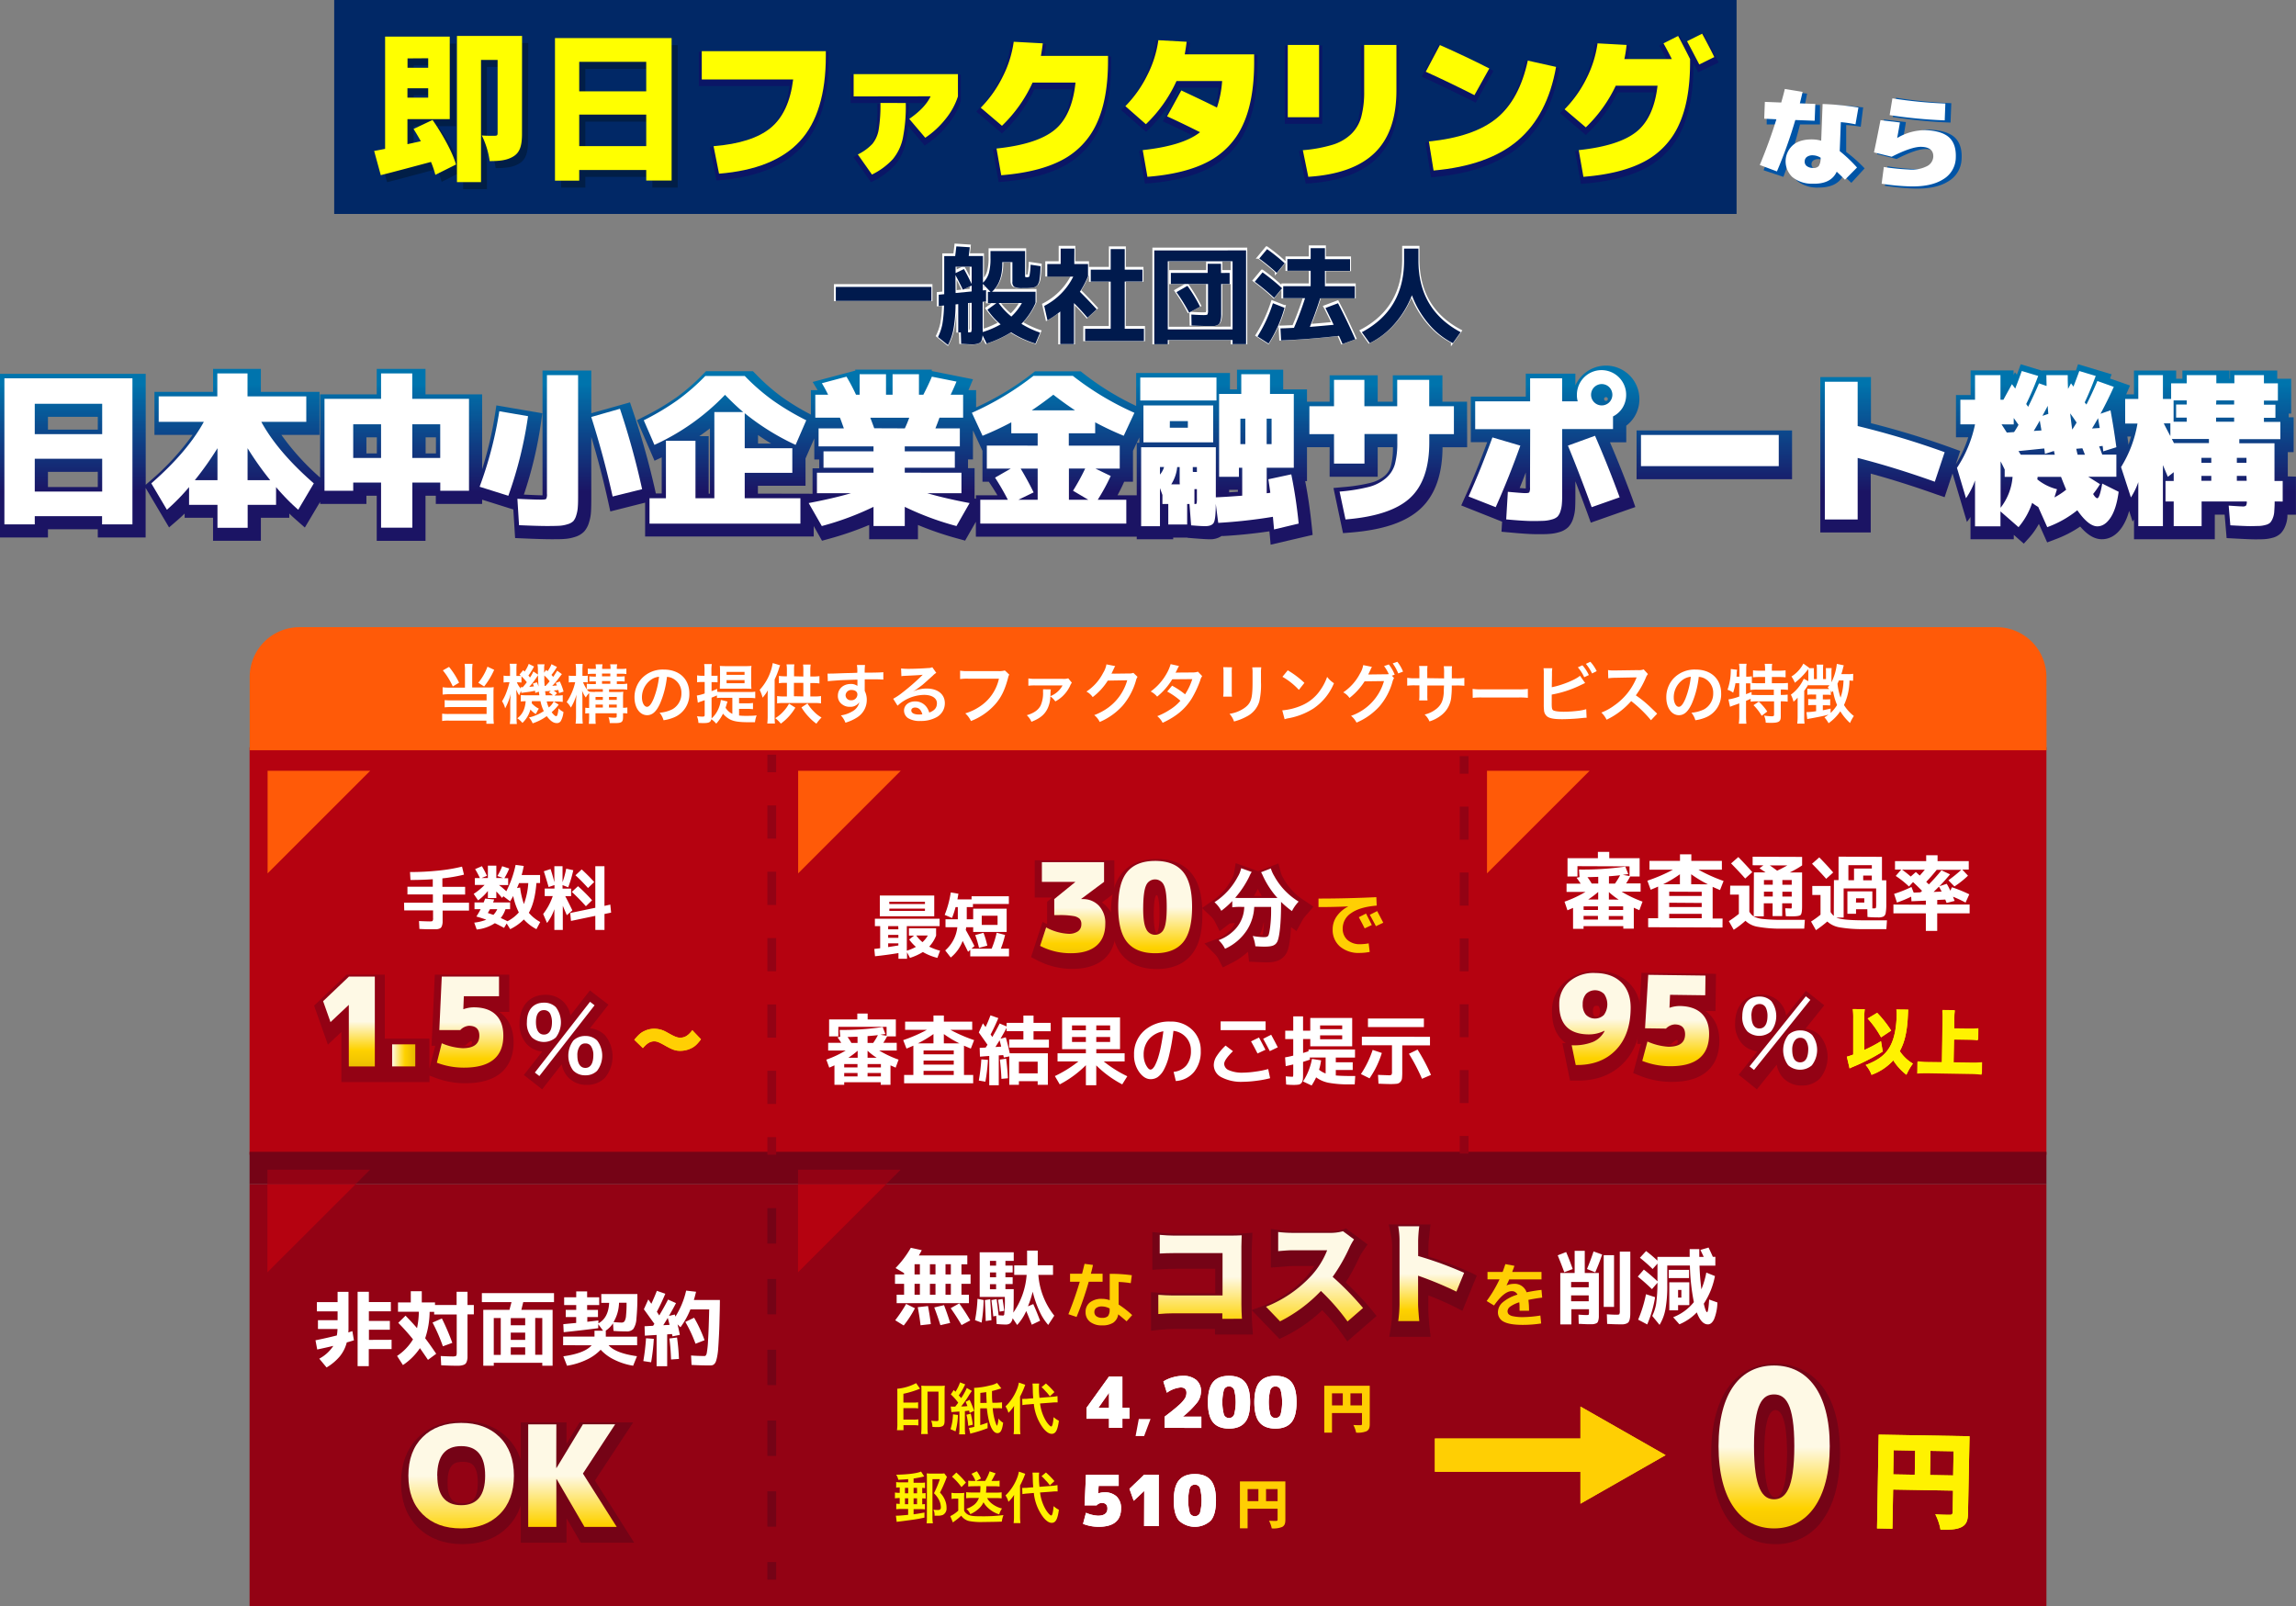
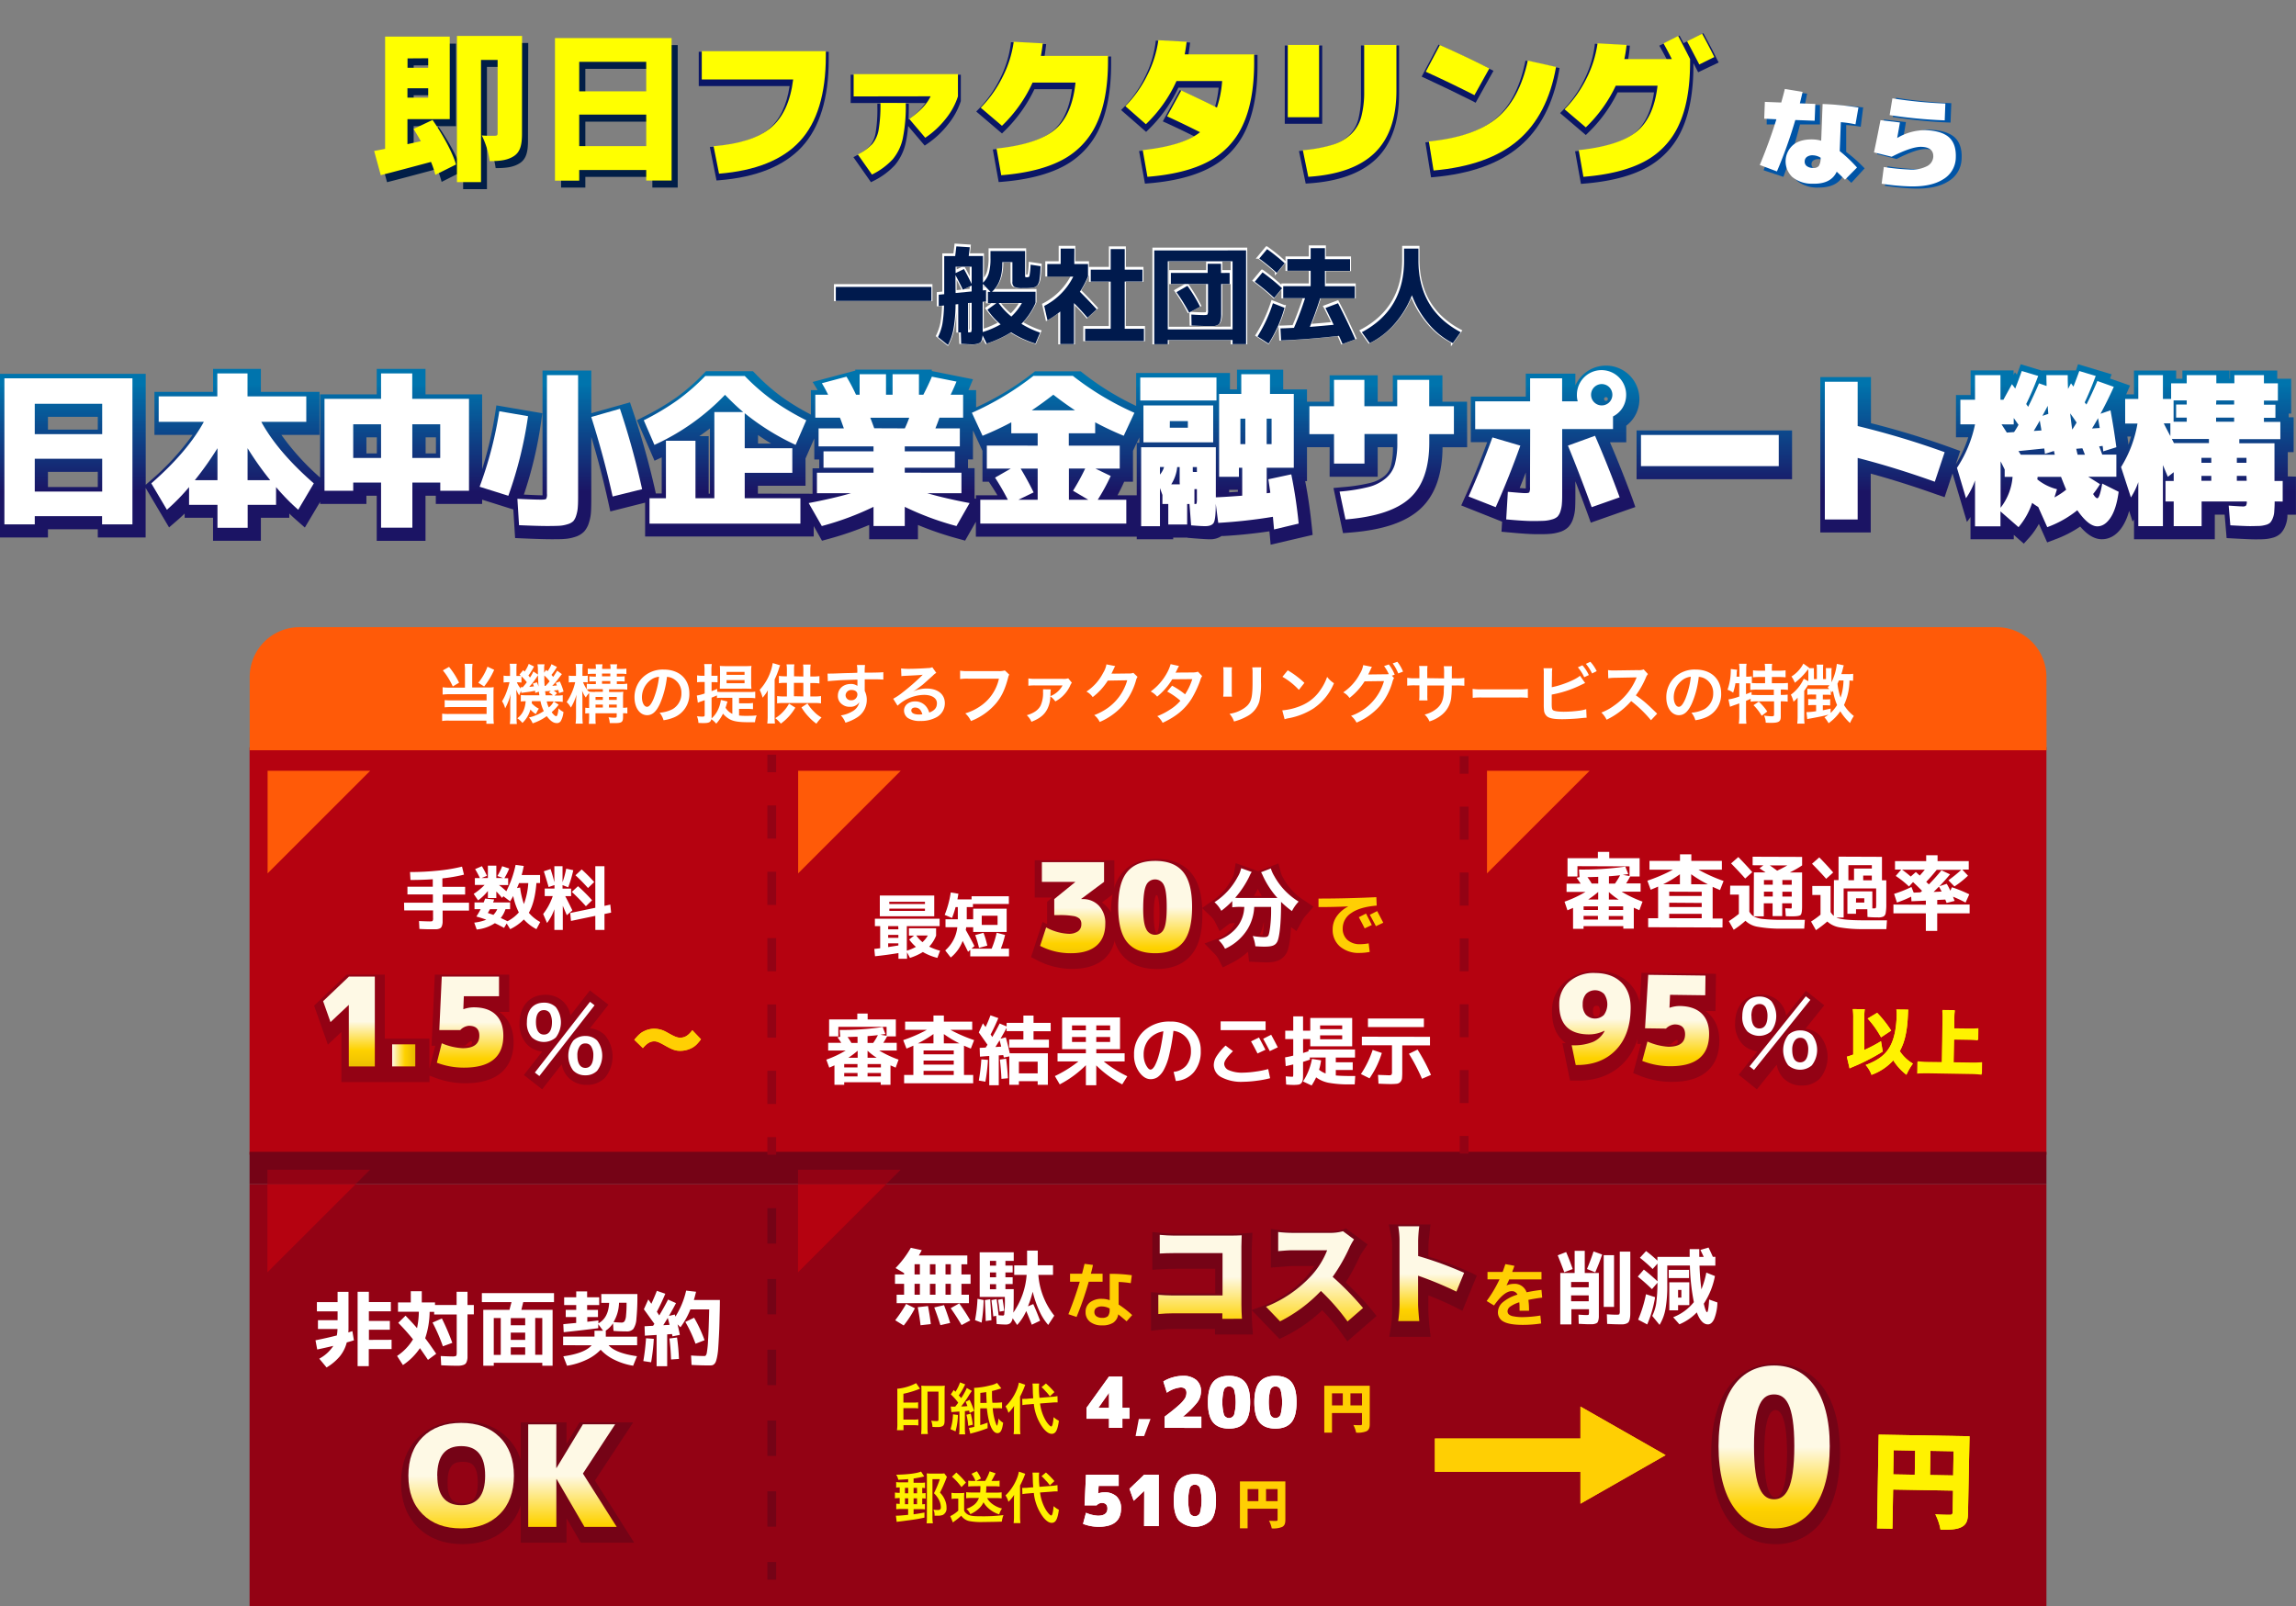
<svg xmlns="http://www.w3.org/2000/svg" xmlns:xlink="http://www.w3.org/1999/xlink" width="783.28" height="548" viewBox="0 0 783.28 548">
  <rect x="0" y="0" width="783.28" height="548" fill="#808080" stroke="none" />
  <defs>
    <style>.ec09880c-5689-41fd-b14a-71f469815d3a{fill:#b50210;}.b3547eb5-1cbf-4609-a1a1-bc8e13b3bd7b{fill:#930214;}.a0aa8f2e-cee3-475a-aee5-19c11c339c52{fill:#750316;}.fd98f039-c106-4c24-80f6-561d6d671462{fill:#ff5a08;}.a8f0751d-c3ad-42c7-af92-57ee1fc5f75b,.ec0397bc-91fb-4f5f-bc22-4a0df68d20ce{fill:#fff;}.afd1bef9-ce72-4af4-b1a8-0485871c31f0{fill:url(#ba0f879a-e7e2-47b7-9e54-35221ce1e6c1);}.bff3d0d5-3052-4de4-9943-73c7fdf51cdf{fill:url(#fc92fc49-ed41-4841-ac39-98ef0a581181);}.a51ba733-8062-4824-b615-23a78b7e1c67{fill:url(#aa8fab42-2403-4cd9-a582-d5c9f8eae7b6);}.b0b223d1-3877-4009-bcbc-02f15925c686{fill:#ffcf03;}.e2237ba0-7c1e-46fc-9988-97332dabd14e{fill:url(#b15fb457-cc8f-48c6-b379-75ccb6f47bb2);}.ba483cb2-b4cd-46f7-8498-3aac048849bf{fill:url(#a6e1871f-c9b7-4b9e-809b-7ea2091dcf5a);}.ff4d2eeb-4943-4d05-b0e1-84f238d86fc9{fill:#fff200;}.bd79d4a6-a828-4937-b624-6487ae492f5a{fill:url(#e3eaf7ef-3a82-4d71-b27c-3f9badfa2e39);}.b7c028d2-7fe5-40d1-9908-f62cb742d722{fill:url(#a355f8f2-940e-46c8-9aae-88a74ea0c6a1);}.a798af0b-cf49-4176-b385-986f4728dd44{fill:url(#edddc58c-cc33-4b24-8aaf-4efae82a1af3);}.bacb53f9-bdac-4472-8e62-30f19eb15fc8{fill:url(#a99dac00-f6b4-4356-a532-9b0edc5ef3c4);}.a5c0c3a4-1fed-4be0-b89f-a4d493d335e1{fill:url(#b6b3f36a-9e00-4f2d-b991-286447650b62);}.aab1d96c-71ac-4790-b6fc-20ebd3f68b11{fill:url(#e4c8ea75-a53e-4379-97f2-a0cd1d47cad2);}.a7972145-7159-458c-978c-06c53c1eaa91{fill:url(#b0dfc8bd-3f05-460c-a7c4-c3f1ff4eddab);}.e7b98ba4-2327-4d3c-bb84-d49a2a37e942{fill:url(#e80c063f-1d3e-4a04-9937-09d6767b36ad);}.b489d273-16b7-46b7-92c6-7bf83931c77c{fill:url(#f7b3dfd0-cf52-4485-9967-473a0e3c6c9d);}.b1434cf0-782c-4690-94d1-b4c63826985e{fill:url(#b58f39f2-166c-4d2a-b8a6-f54c5330ff09);}.e5ce2394-cd65-4ca4-985d-1cc4df9d19a0{fill:url(#e2aecc79-7894-453b-a979-757f7e606be1);}.f4533a3a-3e30-4b52-90e1-4673931e14fd{fill:url(#ff3f3f61-d2aa-4193-a3db-d17c13860861);}.a8f0751d-c3ad-42c7-af92-57ee1fc5f75b{stroke:#fff;stroke-miterlimit:10;}.ee5c6f42-8238-4cd1-b01a-663fffbff575{fill:#001a4d;}.b1794ac8-11c7-4a95-8878-7b86fa0b961e{fill:#0054a6;}.b44de2a2-d349-4c4d-aafe-c61a90b76e4e{fill:#012866;}.b57afbb6-99dc-425f-8b49-dec5a4160c7d{fill:#0a1666;}.a4756d35-c42d-4b19-9090-4c04f50180ba{fill:#ff0;}.abfe0703-7eaa-4c14-a260-a0a0ee466b03{fill:#011e47;}</style>
    <linearGradient id="ba0f879a-e7e2-47b7-9e54-35221ce1e6c1" x1="118.96" y1="348.54" x2="118.96" y2="366.18" gradientUnits="userSpaceOnUse">
      <stop offset="0" stop-color="#fef9e5" />
      <stop offset="0.08" stop-color="#fef3c3" />
      <stop offset="0.41" stop-color="#fedc38" />
      <stop offset="0.55" stop-color="#fed200" />
      <stop offset="0.6" stop-color="#fbce00" />
      <stop offset="1" stop-color="#e5b700" />
    </linearGradient>
    <linearGradient id="fc92fc49-ed41-4841-ac39-98ef0a581181" x1="133.78" y1="360.1" x2="141.67" y2="360.1" xlink:href="#ba0f879a-e7e2-47b7-9e54-35221ce1e6c1" />
    <linearGradient id="aa8fab42-2403-4cd9-a582-d5c9f8eae7b6" x1="160.37" y1="348.75" x2="160.37" y2="371.43" xlink:href="#ba0f879a-e7e2-47b7-9e54-35221ce1e6c1" />
    <linearGradient id="b15fb457-cc8f-48c6-b379-75ccb6f47bb2" x1="544.13" y1="347.66" x2="544.13" y2="372" xlink:href="#ba0f879a-e7e2-47b7-9e54-35221ce1e6c1" />
    <linearGradient id="a6e1871f-c9b7-4b9e-809b-7ea2091dcf5a" x1="571.66" y1="348.21" x2="571.66" y2="371.01" xlink:href="#ba0f879a-e7e2-47b7-9e54-35221ce1e6c1" />
    <linearGradient id="e3eaf7ef-3a82-4d71-b27c-3f9badfa2e39" x1="157.32" y1="503.51" x2="157.32" y2="539.51" xlink:href="#ba0f879a-e7e2-47b7-9e54-35221ce1e6c1" />
    <linearGradient id="a355f8f2-940e-46c8-9aae-88a74ea0c6a1" x1="195.28" y1="503.51" x2="195.28" y2="533.75" xlink:href="#ba0f879a-e7e2-47b7-9e54-35221ce1e6c1" />
    <linearGradient id="edddc58c-cc33-4b24-8aaf-4efae82a1af3" x1="365.94" y1="309.71" x2="365.94" y2="331.97" xlink:href="#ba0f879a-e7e2-47b7-9e54-35221ce1e6c1" />
    <linearGradient id="a99dac00-f6b4-4356-a532-9b0edc5ef3c4" x1="394.08" y1="309.5" x2="394.08" y2="334.71" xlink:href="#ba0f879a-e7e2-47b7-9e54-35221ce1e6c1" />
    <linearGradient id="b6b3f36a-9e00-4f2d-b991-286447650b62" x1="409.43" y1="435.66" x2="409.43" y2="464.19" xlink:href="#ba0f879a-e7e2-47b7-9e54-35221ce1e6c1" />
    <linearGradient id="e4c8ea75-a53e-4379-97f2-a0cd1d47cad2" x1="448.42" y1="435.51" x2="448.42" y2="468.6" xlink:href="#ba0f879a-e7e2-47b7-9e54-35221ce1e6c1" />
    <linearGradient id="b0dfc8bd-3f05-460c-a7c4-c3f1ff4eddab" x1="488.22" y1="434.6" x2="488.22" y2="457.09" xlink:href="#ba0f879a-e7e2-47b7-9e54-35221ce1e6c1" />
    <linearGradient id="e80c063f-1d3e-4a04-9937-09d6767b36ad" x1="605.26" y1="493.72" x2="605.26" y2="531.66" xlink:href="#ba0f879a-e7e2-47b7-9e54-35221ce1e6c1" />
    <linearGradient id="f7b3dfd0-cf52-4485-9967-473a0e3c6c9d" x1="250.24" y1="130.94" x2="250.24" y2="167.97" gradientUnits="userSpaceOnUse">
      <stop offset="0" stop-color="#0074ad" />
      <stop offset="0.41" stop-color="#0b4b8e" />
      <stop offset="1" stop-color="#1b1464" />
    </linearGradient>
    <linearGradient id="b58f39f2-166c-4d2a-b8a6-f54c5330ff09" x1="528.89" y1="130.94" x2="528.89" y2="167.97" xlink:href="#f7b3dfd0-cf52-4485-9967-473a0e3c6c9d" />
    <linearGradient id="e2aecc79-7894-453b-a979-757f7e606be1" x1="584.84" y1="130.94" x2="584.84" y2="167.97" xlink:href="#f7b3dfd0-cf52-4485-9967-473a0e3c6c9d" />
    <linearGradient id="ff3f3f61-d2aa-4193-a3db-d17c13860861" x1="702.16" y1="130.94" x2="702.16" y2="167.97" xlink:href="#f7b3dfd0-cf52-4485-9967-473a0e3c6c9d" />
  </defs>
  <g id="bbb212c5-3839-4fd3-b468-1cb17a4ef47d" data-name="レイヤー 2">
    <g id="bffe8679-1712-4601-be58-d8d49485dec9" data-name="FVpc_line">
      <rect class="ec09880c-5689-41fd-b14a-71f469815d3a" x="85.14" y="255" width="613" height="139" />
      <rect class="b3547eb5-1cbf-4609-a1a1-bc8e13b3bd7b" x="85.14" y="404" width="613" height="144" />
      <rect class="a0aa8f2e-cee3-475a-aee5-19c11c339c52" x="85.14" y="393" width="613" height="11" />
      <path class="fd98f039-c106-4c24-80f6-561d6d671462" d="M698.14,231a17,17,0,0,0-17-17H102.18a17,17,0,0,0-17,17v25h613Z" />
      <path class="ec0397bc-91fb-4f5f-bc22-4a0df68d20ce" d="M158.63,228.68a16.12,16.12,0,0,0-.13-2.18h2.72a15.28,15.28,0,0,0-.13,2.18v5.89h5.59a10.36,10.36,0,0,0,1.76-.11,14.28,14.28,0,0,0-.09,1.85v8.14a20.91,20.91,0,0,0,.13,2.51h-2.55v-1.08H153.24a12.39,12.39,0,0,0-2.4.13v-2.5a16.72,16.72,0,0,0,2.29.11H166v-2.36H153.81a16.28,16.28,0,0,0-2.11.09v-2.47a15.59,15.59,0,0,0,2.13.09H166v-2.11h-12.7A20.72,20.72,0,0,0,151,237v-2.51a14,14,0,0,0,2.29.13h5.33Zm-5.44-1.13a26.74,26.74,0,0,1,3.43,5.39l-2.15,1.28a25.07,25.07,0,0,0-3.39-5.48Zm15.4,1a25.73,25.73,0,0,1-3.43,5.68l-2-1.27a18.19,18.19,0,0,0,3.14-5.48Z" />
      <path class="ec0397bc-91fb-4f5f-bc22-4a0df68d20ce" d="M190,227.57a20.73,20.73,0,0,1-1.87,2.71l.59.68c.46-.63.66-1,1.37-2.11l1.6,1.17c-.46.57-.46.57-1.54,2a20.58,20.58,0,0,1-1.76,2l1.59-.13a6,6,0,0,0-.4-.86l1.39-.51a18.32,18.32,0,0,1,1.29,3.46l-1.54.5c-.11-.48-.15-.64-.24-1.05-.44.06-1,.13-1.6.19a6.08,6.08,0,0,1,1.14.91l-.84.79h.49a11.27,11.27,0,0,0,2.31-.13v2.31a17.46,17.46,0,0,0-2.31-.14h-.75l1.69,1.08A17.17,17.17,0,0,1,188.2,243c.63.88,1.21,1.37,1.54,1.37s.59-.62.81-2.66a5.73,5.73,0,0,0,1.67,1.21,7.65,7.65,0,0,1-.9,3.1,1.53,1.53,0,0,1-1.43.7c-1.1,0-2.11-.72-3.37-2.37a17.05,17.05,0,0,1-4.81,2.46,6.42,6.42,0,0,0-1.26-2,14.75,14.75,0,0,0,5.06-2.18,13.55,13.55,0,0,1-1.12-3.39h-2.93a6.1,6.1,0,0,1-.06.71,7.77,7.77,0,0,0,2.44,1.85,4.94,4.94,0,0,0-.59,1l-.47.83a7.16,7.16,0,0,1-1.82-1.54,10.1,10.1,0,0,1-2.73,4.58,8.31,8.31,0,0,0-1.76-1.59c1.74-1.29,2.64-3.1,2.86-5.81-.82,0-1.21.05-1.65.09v-2.22a11.82,11.82,0,0,0,1.8.09H184c-.09-.64-.11-.82-.16-1.23l-1.23.44c0-.38-.07-.51-.09-.75L181,236c-1.69.22-2.84.37-3.15.44l-.08-.68a7.67,7.67,0,0,0-.64,1.54,11.74,11.74,0,0,1-1-2c0,.62.09,1.92.09,2.69v6.34a19,19,0,0,0,.11,2.7h-2.4a20.35,20.35,0,0,0,.14-2.7V240.4c0-1,0-1.78.17-3.63a21.24,21.24,0,0,1-1.91,4.93,7.06,7.06,0,0,0-1.06-2.42,16.6,16.6,0,0,0,1.65-3.5,26.45,26.45,0,0,0,.9-3h-.52c-.55,0-1.1.05-1.5.09v-2.35a6.5,6.5,0,0,0,1.5.11H174v-1.83a15.38,15.38,0,0,0-.11-2.31h2.38a17.63,17.63,0,0,0-.09,2.29v1.85h.4c.46,0,.86,0,1.12,0-.15-.15-.24-.22-.48-.44l1.27-1.52.49.47a10.65,10.65,0,0,0,1.4-2.62l1.81.9a21.61,21.61,0,0,1-1.92,3.08,6.42,6.42,0,0,1,.53.68,9.9,9.9,0,0,0,1.15-2.07l1.56,1.06v-1a14,14,0,0,0-.15-2.51h2.42a5.31,5.31,0,0,0-.14,1.47c0,.07,0,.35,0,.71v.68l.68-.95.48.46a9.65,9.65,0,0,0,1.34-2.4Zm-12.1,5.33a8.37,8.37,0,0,0-1.26-.09h-.31a7.35,7.35,0,0,0,1.35,2.16l-.07-.49a1.47,1.47,0,0,0,.33,0h.4c.74-.86,1-1.17,1.38-1.7a15.3,15.3,0,0,0-1.82-2Zm5.26-.09a12.43,12.43,0,0,1,.57,1.45c-.13-1.84-.18-2.86-.18-3.85l-.48.71a26.3,26.3,0,0,1-2.51,3.23,14.24,14.24,0,0,0,1.61-.17c-.16-.36-.2-.49-.4-.93Zm2.53-2.33c0,2,0,2,.11,3.56h.3a17.34,17.34,0,0,0,1.41-1.58A12.19,12.19,0,0,0,185.67,230.48Zm2.2,5.21a3.41,3.41,0,0,1-.42.05,9.39,9.39,0,0,1-.95.11l-.55,0c.05.51.07.57.18,1.39h2.46a4,4,0,0,0-1.38-.95Zm-1.37,3.63a8.33,8.33,0,0,0,.71,2.07,5.87,5.87,0,0,0,1.67-2.07Z" />
      <path class="ec0397bc-91fb-4f5f-bc22-4a0df68d20ce" d="M201,238.05c0-.64,0-1.06,0-1.56a5.56,5.56,0,0,0-1.14,1.51,8.93,8.93,0,0,1-1.28-2.37c.07.75.11,1.71.11,3.17v5.43a23.57,23.57,0,0,0,.13,2.69h-2.46a18.21,18.21,0,0,0,.15-2.69V240c0-.83.07-2,.18-3a18.55,18.55,0,0,1-1.94,4.44,6.7,6.7,0,0,0-1.43-1.87,20.43,20.43,0,0,0,2.91-6.8h-.73a9,9,0,0,0-1.47.09v-2.33a8,8,0,0,0,1.47.09h1v-1.78a13.65,13.65,0,0,0-.13-2.29h2.44a15,15,0,0,0-.11,2.26v1.81h.51a7,7,0,0,0,1.3-.09v2.33a7.84,7.84,0,0,0-1.26-.09h-.35a11.75,11.75,0,0,0,1.28,2.4v-1.87a10.71,10.71,0,0,0,1.91.11h1.19v-.92h-.53c-.77,0-1.25,0-1.69.06v-1.78a12,12,0,0,0,1.69.09h.53v-.95h-.9a16.58,16.58,0,0,0-1.85.09v-1.87a10.82,10.82,0,0,0,1.82.11h.93a6.68,6.68,0,0,0-.11-1.58h2.4a5.34,5.34,0,0,0-.13,1.58h2.83a5,5,0,0,0-.13-1.58h2.42a6.2,6.2,0,0,0-.13,1.58h1.43a11.61,11.61,0,0,0,1.83-.11V230a11.06,11.06,0,0,0-1.83-.11h-1.43v.95h1a16.34,16.34,0,0,0,1.67-.09v1.81a10.12,10.12,0,0,0-1.67-.09h-1v.92h1.56a11.09,11.09,0,0,0,2-.13v2.07a13.44,13.44,0,0,0-2.05-.11h-4.16v.9h2.86a15.53,15.53,0,0,0,2-.09,17.42,17.42,0,0,0-.09,2.18v3.28a6.49,6.49,0,0,0,1.47-.11v2.07a8.88,8.88,0,0,0-1.47-.09v1.3c0,1.74-.46,2.07-2.84,2.07-.42,0-1.05,0-1.69,0a6.52,6.52,0,0,0-.42-2,15.11,15.11,0,0,0,1.89.16c.75,0,.9-.09.9-.51v-1h-7.24v.88c0,1.5,0,2,.09,2.71h-2.37a23.8,23.8,0,0,0,.11-2.71v-.88a7.12,7.12,0,0,0-1.32.09v-2a6.73,6.73,0,0,0,1.32.09Zm2-2h2.66v-.9h-3.52a15.4,15.4,0,0,0-1.94.09,5.88,5.88,0,0,0,.71.74C201.53,236.07,202,236.09,203,236.09Zm2.66,2.75v-1h-2.49v1Zm0,2.62v-1h-2.49v1Zm2.55-10.65v-.95h-2.83v.95Zm0,2.55v-.92h-2.83v.92Zm2.2,5.48v-1h-2.66v1Zm0,2.62v-1h-2.66v1Z" />
      <path class="ec0397bc-91fb-4f5f-bc22-4a0df68d20ce" d="M225.24,239.9c-1.25,2.84-2.66,4.13-4.46,4.13-2.51,0-4.32-2.55-4.32-6.09a9.44,9.44,0,0,1,2.42-6.4,9.87,9.87,0,0,1,7.57-3.08c5.28,0,8.72,3.21,8.72,8.16a8.49,8.49,0,0,1-5.35,8.21,14.23,14.23,0,0,1-3.45.92,7,7,0,0,0-1.35-2.57A11.62,11.62,0,0,0,229.4,242a6.14,6.14,0,0,0,3.06-5.5,5.45,5.45,0,0,0-2.71-4.88,4.76,4.76,0,0,0-2.22-.66A32,32,0,0,1,225.24,239.9ZM222,232a7.36,7.36,0,0,0-3,5.94c0,1.8.77,3.23,1.73,3.23.73,0,1.48-.92,2.27-2.81a29.07,29.07,0,0,0,1.83-7.44A5.55,5.55,0,0,0,222,232Z" />
      <path class="ec0397bc-91fb-4f5f-bc22-4a0df68d20ce" d="M252.13,244.14a18.35,18.35,0,0,0,2.35.11c1.37,0,2.49,0,3.65-.15a9.45,9.45,0,0,0-.57,2.33c-.75,0-1.58,0-2.22,0-3.15,0-4.88-.26-6.23-.92a8,8,0,0,1-2.46-2,14.77,14.77,0,0,1-2.31,3.41,8,8,0,0,0-1.67-1.52c-.22,1-.82,1.32-2.58,1.32-.48,0-1,0-1.82-.07a6.59,6.59,0,0,0-.51-2.26,17.21,17.21,0,0,0,1.87.13c.64,0,.77-.11.77-.66v-4.95c-.51.2-.77.28-1.19.42s-.83.3-1.14.44l-.35-2.45a14.12,14.12,0,0,0,2.68-.7v-3.92h-1a15.22,15.22,0,0,0-1.58.09v-2.35a7.75,7.75,0,0,0,1.63.13h.9v-1.74a12.17,12.17,0,0,0-.13-2.24h2.62a11.77,11.77,0,0,0-.14,2.22v1.76h.73l1,0a1.13,1.13,0,0,1,.19,0,.56.56,0,0,1,.18-.05v2.29c-.46,0-.79-.07-1.3-.07h-.75v3.08a20.62,20.62,0,0,0,1.92-.79v1a13.22,13.22,0,0,0,1.83.09h9.15a12.64,12.64,0,0,0,2-.11v2.24a13.33,13.33,0,0,0-2-.11h-3.52v1.83h2.75a11.41,11.41,0,0,0,2-.11v2.13a11.91,11.91,0,0,0-2-.11h-2.75Zm-3.94-4.77c-.07.17-.15.44-.4,1.28-.08.28-.15.48-.26.85a5.36,5.36,0,0,0,2.31,2.07v-5.48h-3.57a11,11,0,0,0-1.69.09v-.9c-.75.33-1,.44-1.83.77v6.53a5.43,5.43,0,0,1,0,.55,9.27,9.27,0,0,0,1.92-2.42,10.57,10.57,0,0,0,1.25-3.89Zm-.77-4.38c-.88,0-1.23,0-1.85,0,0-.33,0-1.07.07-2.24v-3.48c0-.85,0-1.52-.07-2.06.66.06,1.3.08,2.14.08h6.55a21,21,0,0,0,2.11-.08,13.26,13.26,0,0,0-.11,2v3.63c0,.81,0,.88.09,2.2-.57-.05-1.27-.07-2.18-.07Zm.46-4.73H254v-1h-6.14Zm0,2.86H254v-1.06h-6.14Z" />
      <path class="ec0397bc-91fb-4f5f-bc22-4a0df68d20ce" d="M266.14,227c-.11.29-.18.42-.33.9a26.78,26.78,0,0,1-1.54,3.94v12.48c0,.74,0,1.84.11,2.55h-2.62a20,20,0,0,0,.13-2.58V238c0-1.23,0-1.54.07-2.46a14.06,14.06,0,0,1-1.8,2.51,12.88,12.88,0,0,0-1-2.66,17.84,17.84,0,0,0,4.46-9.14Zm5.19,14.46a18,18,0,0,1-4.95,5.45,10.85,10.85,0,0,0-1.91-1.87,11.55,11.55,0,0,0,2.7-2.2,12.58,12.58,0,0,0,2-2.75Zm2.73-10.63v-2.23a11.15,11.15,0,0,0-.11-1.84h2.62a11.93,11.93,0,0,0-.13,1.87v2.2h1a15,15,0,0,0,2.11-.13v2.5a14.5,14.5,0,0,0-2.11-.13h-1v4.56H278a10.78,10.78,0,0,0,2.09-.14V240a13.44,13.44,0,0,0-2.09-.13h-10.8a13.44,13.44,0,0,0-2.09.13v-2.51a12.49,12.49,0,0,0,2.09.14h1.25V233h-.64a11.41,11.41,0,0,0-2.09.13v-2.5a15.9,15.9,0,0,0,2.09.13h.64v-2.27a11.64,11.64,0,0,0-.13-1.8H271a10.68,10.68,0,0,0-.11,1.82v2.25Zm0,6.8V233h-3.21v4.56Zm1.41,2.39a13.84,13.84,0,0,0,2.16,2.73,10.92,10.92,0,0,0,2.64,2.07,15.43,15.43,0,0,0-1.76,2.11,16.71,16.71,0,0,1-2.62-2.33,18,18,0,0,1-2.47-3.23Z" />
      <path class="ec0397bc-91fb-4f5f-bc22-4a0df68d20ce" d="M295,235.21c0,.09,0,.26,0,.53a6.72,6.72,0,0,1,.7,3.1,7,7,0,0,1-3.28,5.94,15.33,15.33,0,0,1-4,1.81,7.31,7.31,0,0,0-1.56-2.49,10.33,10.33,0,0,0,3.74-1.28,4.66,4.66,0,0,0,2.55-3.21,3.63,3.63,0,0,1-3.24,1.56,4.05,4.05,0,0,1-2.55-.79,3.46,3.46,0,0,1-1.52-3c0-2.33,1.83-4,4.38-4a3.65,3.65,0,0,1,2.29.66,1,1,0,0,1,0-.27s0-1.27,0-1.87c-3.15.09-5.22.16-6.19.22-3.32.24-3.32.24-3.91.33l-.09-2.62a8.41,8.41,0,0,0,1.08,0c.55,0,.9,0,3.74-.11,1.43-.05,1.65-.05,3.45-.09l1.87-.07a11.83,11.83,0,0,0-.13-2.66l2.77,0a20.07,20.07,0,0,0-.11,2.62c3.83,0,5.55-.07,6.36-.16l0,2.53c-.81-.06-1.87-.11-3.69-.11-.53,0-.93,0-2.66,0v1.43Zm-4.48.22a1.92,1.92,0,0,0-2.05,1.76,1.74,1.74,0,0,0,1.87,1.74,2,2,0,0,0,2.16-2C292.48,236,291.71,235.43,290.5,235.43Z" />
      <path class="ec0397bc-91fb-4f5f-bc22-4a0df68d20ce" d="M311.53,235.94a10.64,10.64,0,0,1,4.62-1c3.76,0,6.18,1.94,6.18,5a5.38,5.38,0,0,1-3,4.87A10.94,10.94,0,0,1,314,246a7.47,7.47,0,0,1-4.27-1,3.16,3.16,0,0,1-1.32-2.53c0-1.83,1.59-3.15,3.79-3.15a4.74,4.74,0,0,1,3.81,1.81,5.88,5.88,0,0,1,1,2c1.82-.68,2.62-1.63,2.62-3.19,0-1.72-1.7-2.84-4.36-2.84a13.61,13.61,0,0,0-9.07,3.69l-1.49-2.37a20.2,20.2,0,0,0,3.1-2.07,73,73,0,0,0,6.58-5.72l.4-.4,0,0c-.83.11-2.24.2-6.22.38a6.64,6.64,0,0,0-1.06.11l-.11-2.64a21.6,21.6,0,0,0,2.6.13c1.87,0,4.55-.11,6.69-.27a3.23,3.23,0,0,0,1.36-.28l1.36,1.93a4.81,4.81,0,0,0-1.14.91c-1.1,1-2.71,2.44-3.45,3.08-.4.33-2,1.51-2.43,1.8a10,10,0,0,1-.9.57Zm.66,5.48c-.8,0-1.3.39-1.3,1,0,.88,1,1.38,2.62,1.38a6.45,6.45,0,0,0,1.14-.08C314.25,242.21,313.42,241.42,312.19,241.42Z" />
      <path class="ec0397bc-91fb-4f5f-bc22-4a0df68d20ce" d="M344.31,230.19a3.34,3.34,0,0,0-.38,1c-1.1,4.21-2.39,6.85-4.51,9.22a21.34,21.34,0,0,1-8.18,5.61,8.12,8.12,0,0,0-1.94-2.61,17.9,17.9,0,0,0,4.82-2.25,15.25,15.25,0,0,0,6.67-9.59H330.31a17.51,17.51,0,0,0-2.77.13v-2.86a15.8,15.8,0,0,0,2.82.15h10.1a7.87,7.87,0,0,0,2.35-.22Z" />
      <path class="ec0397bc-91fb-4f5f-bc22-4a0df68d20ce" d="M358.5,235.23a8.89,8.89,0,0,0-.13,1.52c0,.4,0,.57-.05.79a8.1,8.1,0,0,0,4-3.36.35.35,0,0,1,.06-.14.56.56,0,0,0,.11-.17l0,0a3,3,0,0,1-.61,0l-8.72,0a17.49,17.49,0,0,0-2.33.11l0-2.5a14,14,0,0,0,2.35.15l9.35,0a5.24,5.24,0,0,0,1.9-.18l1.23,1.5a4.34,4.34,0,0,0-.66,1.19,11.9,11.9,0,0,1-2.66,3.56,11.29,11.29,0,0,1-2.31,1.63,7.51,7.51,0,0,0-1.7-1.72,10,10,0,0,1-1,4.25c-1,2-2.55,3.28-5.46,4.42a6.54,6.54,0,0,0-1.58-2.24c2.4-.71,3.89-1.74,4.71-3.28a10.42,10.42,0,0,0,.83-4.75,5.56,5.56,0,0,0,0-.82Z" />
      <path class="ec0397bc-91fb-4f5f-bc22-4a0df68d20ce" d="M388.07,230.94a4.11,4.11,0,0,0-.55,1.32,22.9,22.9,0,0,1-4.51,8.49,22.27,22.27,0,0,1-7.84,5.59A6.72,6.72,0,0,0,373.3,244a20,20,0,0,0,4.82-2.59,17.45,17.45,0,0,0,6.43-9.29l-6.63.11a21.31,21.31,0,0,1-5.15,5.63,5.93,5.93,0,0,0-2.13-1.89,16.85,16.85,0,0,0,5.7-6.38,8.25,8.25,0,0,0,1.12-2.9l3,.59a3.79,3.79,0,0,0-.38.68c-.06.11-.06.11-.29.62l-.28.57a5,5,0,0,1-.35.71,10,10,0,0,1,1.05,0l4.82-.06a4,4,0,0,0,1.61-.22Z" />
      <path class="ec0397bc-91fb-4f5f-bc22-4a0df68d20ce" d="M410.13,230.7a4,4,0,0,0-.68,1.47,35.5,35.5,0,0,1-2.82,6.05c-2.24,3.66-5.34,6.25-10,8.41a7,7,0,0,0-1.83-2.27,22.17,22.17,0,0,0,4.29-2.2,15.58,15.58,0,0,0,3.61-3.06,24.77,24.77,0,0,0-4.51-3.14l1.67-2a28.2,28.2,0,0,1,4.43,2.95,21.31,21.31,0,0,0,2.46-5.19l-6.84.06a22.86,22.86,0,0,1-5.15,5.92,7.13,7.13,0,0,0-2.2-1.76,18.88,18.88,0,0,0,5.52-6.27,13.61,13.61,0,0,0,1.28-3.06l2.86.64a13.64,13.64,0,0,0-.66,1.23,9.72,9.72,0,0,1-.53,1.06c.35-.05.35-.05,5.72-.09a6,6,0,0,0,1.94-.26Z" />
      <path class="ec0397bc-91fb-4f5f-bc22-4a0df68d20ce" d="M420.29,227.69a12.22,12.22,0,0,0-.08,2v6.07a11.59,11.59,0,0,0,.08,1.93h-3a15,15,0,0,0,.11-2v-6.05a13.23,13.23,0,0,0-.09-2Zm10,0a11.09,11.09,0,0,0-.11,2v3a25.75,25.75,0,0,1-.57,6.67,8.44,8.44,0,0,1-4.33,5.13,18.6,18.6,0,0,1-4.29,1.69,7.67,7.67,0,0,0-1.54-2.62,11.77,11.77,0,0,0,4.75-1.76c2.07-1.36,2.79-2.7,3-5.61.08-.94.11-1.91.11-3.67V229.8a12.37,12.37,0,0,0-.11-2.09Z" />
      <path class="ec0397bc-91fb-4f5f-bc22-4a0df68d20ce" d="M437.45,242.38a21,21,0,0,0,6.52-1.63,14.63,14.63,0,0,0,6.53-5.39,18,18,0,0,0,2.25-4.4,9.24,9.24,0,0,0,2.33,2.16,19.32,19.32,0,0,1-7,8.63,23.91,23.91,0,0,1-8.38,3.3,7,7,0,0,0-1.45.37Zm1.87-13.66A30.9,30.9,0,0,1,445,233l-1.89,2.39a23.09,23.09,0,0,0-5.61-4.46Z" />
      <path class="ec0397bc-91fb-4f5f-bc22-4a0df68d20ce" d="M475.58,231.36a4.38,4.38,0,0,0-.55,1.32,21.74,21.74,0,0,1-4.42,8.32,22.25,22.25,0,0,1-7.83,5.56,7.56,7.56,0,0,0-1.87-2.31,17.71,17.71,0,0,0,11.24-11.86l-6.62.09a22.18,22.18,0,0,1-5.15,5.66,5.82,5.82,0,0,0-2.14-1.9,17.22,17.22,0,0,0,5.7-6.38,8.26,8.26,0,0,0,1.12-2.92l3,.61a2.52,2.52,0,0,0-.37.66c-.18.4-.38.84-.6,1.28a2.41,2.41,0,0,0-.15.31l-.18.33c.26,0,.62,0,1.06,0l4.82-.06a8.41,8.41,0,0,0,1.14-.05,13.67,13.67,0,0,0-1.61-2.75l1.63-.55a14,14,0,0,1,2,3.48l-.95.35Zm1.43-1.58a15.7,15.7,0,0,0-1.89-3.42l1.58-.55a12.75,12.75,0,0,1,1.94,3.35Z" />
      <path class="ec0397bc-91fb-4f5f-bc22-4a0df68d20ce" d="M492.65,231.47l0-1v-.7a15,15,0,0,0-.11-2.45h2.83a9,9,0,0,0-.08,1.48c0,1.34,0,1.34,0,2.66h1.41a15.92,15.92,0,0,0,2.86-.15V234a21.91,21.91,0,0,0-2.81-.11h-1.48a26.34,26.34,0,0,1-.15,3.63,8.84,8.84,0,0,1-3.17,6.32,12.38,12.38,0,0,1-4.29,2.31,6.64,6.64,0,0,0-1.65-2.34,10.07,10.07,0,0,0,4.2-2.09c1.5-1.3,2.14-2.75,2.33-5.28,0-.5,0-1,.09-2.55h-5.7v3.3A12.91,12.91,0,0,0,487,239h-2.86a13.81,13.81,0,0,0,.09-1.89v-3.26h-1.34a22,22,0,0,0-2.82.11v-2.68a15.92,15.92,0,0,0,2.86.15h1.3v-2.2a11.55,11.55,0,0,0-.11-2H487a10.77,10.77,0,0,0-.09,1.89v2.27Z" />
      <path class="ec0397bc-91fb-4f5f-bc22-4a0df68d20ce" d="M502.38,235.06a21.87,21.87,0,0,0,3.56.15h11.73a21.94,21.94,0,0,0,3.56-.15v3.05a24.08,24.08,0,0,0-3.58-.11H506a24.08,24.08,0,0,0-3.58.11Z" />
      <path class="ec0397bc-91fb-4f5f-bc22-4a0df68d20ce" d="M529.39,234.48c3.32-.61,8.19-2.57,9.62-3.91l1.76,2.48c-.16.07-.82.38-2,.95a37.46,37.46,0,0,1-9.4,3v2.9a1.62,1.62,0,0,0,0,.29c0,1.27.09,1.78.4,2.09s1.62.57,3.76.57a41.39,41.39,0,0,0,5.1-.35,13.29,13.29,0,0,0,2.51-.53l.13,2.93c-.46,0-.57,0-2.9.24-1.3.13-4.07.26-5.41.26-2.78,0-4.29-.28-5.15-.94a3,3,0,0,1-1.08-2.25,17,17,0,0,1-.07-2l0-10.21a11.45,11.45,0,0,0-.09-2h3a11.06,11.06,0,0,0-.11,2ZM539.84,227a13.82,13.82,0,0,1,2.2,3.34l-1.58.73a13.86,13.86,0,0,0-2.18-3.37Zm3.3,2.79a16.25,16.25,0,0,0-2.11-3.28l1.52-.7a13.11,13.11,0,0,1,2.16,3.19Z" />
      <path class="ec0397bc-91fb-4f5f-bc22-4a0df68d20ce" d="M563.23,245.75a43.16,43.16,0,0,0-6.75-6.54,26.07,26.07,0,0,1-8.39,6.36,8.85,8.85,0,0,0-1.78-2.44,18.1,18.1,0,0,0,4.4-2.42,21.2,21.2,0,0,0,7.39-9l.25-.58c-.36,0-.36,0-7.29.14a17.26,17.26,0,0,0-2.4.17l-.08-2.81a9.56,9.56,0,0,0,1.93.13H551l7.75-.11a4.84,4.84,0,0,0,2-.24L562.2,230a4.11,4.11,0,0,0-.71,1.19,29.12,29.12,0,0,1-3.43,6.07,34.94,34.94,0,0,1,4.07,3.19c.55.49.55.49,3.21,3.06Z" />
      <path class="ec0397bc-91fb-4f5f-bc22-4a0df68d20ce" d="M577.24,239.9c-1.25,2.84-2.66,4.13-4.46,4.13-2.51,0-4.32-2.55-4.32-6.09a9.44,9.44,0,0,1,2.42-6.4,9.87,9.87,0,0,1,7.57-3.08c5.28,0,8.72,3.21,8.72,8.16a8.49,8.49,0,0,1-5.35,8.21,14.23,14.23,0,0,1-3.45.92,7,7,0,0,0-1.35-2.57A11.62,11.62,0,0,0,581.4,242a6.14,6.14,0,0,0,3.06-5.5,5.45,5.45,0,0,0-2.71-4.88,4.76,4.76,0,0,0-2.22-.66A32,32,0,0,1,577.24,239.9ZM574,232a7.36,7.36,0,0,0-3,5.94c0,1.8.77,3.23,1.73,3.23.73,0,1.48-.92,2.27-2.81a29.07,29.07,0,0,0,1.83-7.44A5.55,5.55,0,0,0,574,232Z" />
      <path class="ec0397bc-91fb-4f5f-bc22-4a0df68d20ce" d="M592.05,233.12a20.85,20.85,0,0,1-.79,3.23,6.36,6.36,0,0,0-1.92-1,20,20,0,0,0,1.12-6.53c0-.13,0-.29,0-.55l2.16.26a5.55,5.55,0,0,0-.14,1.13l0,.33-.07.9h1v-2.6a9.42,9.42,0,0,0-.16-1.8h2.6a10.69,10.69,0,0,0-.13,1.8v2.6h.17a9.89,9.89,0,0,0,1.76-.13v2.31c.69,0,1.24.06,2,.06h2.51V231h-1.85a21,21,0,0,0-2.27.11v-2.4a15.5,15.5,0,0,0,2.27.13h1.85v-.68a9.4,9.4,0,0,0-.14-1.65h2.56a8.82,8.82,0,0,0-.11,1.63v.7h2.37a16.3,16.3,0,0,0,2.31-.13v2.4a21.13,21.13,0,0,0-2.31-.11h-2.37v2.13h3a21.45,21.45,0,0,0,2.48-.11v2.38a18.24,18.24,0,0,0-2.31-.13h-.13v1.84h.2a13,13,0,0,0,2.15-.11v2.42a16.76,16.76,0,0,0-2.15-.13h-.2v5.26c0,1.65-.7,2.09-3.26,2.09-.37,0-1.18,0-1.87-.06a6.34,6.34,0,0,0-.57-2.42,19.93,19.93,0,0,0,2.58.24c.7,0,.83-.11.83-.66V239.3H599.4a12.64,12.64,0,0,0-2.16.13v-1c-.61.29-1,.46-1.58.71v5.23a21.61,21.61,0,0,0,.13,2.56h-2.6a18,18,0,0,0,.16-2.56V240c-.53.2-1,.38-1.48.53-1.16.42-1.43.53-1.67.64l-.55-2.51a19.82,19.82,0,0,0,3.7-1v-4.53Zm3.61,3.74c.85-.33,1.14-.44,1.89-.77l0,1c.51,0,1.14.06,2.11.06h5.48v-1.84h-5.54a14.87,14.87,0,0,0-2.49.13v-2.27c-.48,0-.77,0-1.12,0h-.35Zm4.35,2.55a18.3,18.3,0,0,1,2.89,3.37L601,244.23a16.89,16.89,0,0,0-2.79-3.61Z" />
      <path class="ec0397bc-91fb-4f5f-bc22-4a0df68d20ce" d="M632.18,232.28c-.46,0-.64-.06-1.23-.08a20.21,20.21,0,0,1-1.87,8.36,13.89,13.89,0,0,0,3.36,3.74,14.42,14.42,0,0,0-1.3,2.4,18.43,18.43,0,0,1-3.32-4,16.27,16.27,0,0,1-4,4.07,10.55,10.55,0,0,0-1.41-2c.7-.44.94-.62,1.38-.93-1.43.4-2.55.64-6,1.28-.55.09-.88.15-1.25.24l-.27-2.38h.22a22.14,22.14,0,0,0,3.08-.32v-2.09h-1.1a12.44,12.44,0,0,0-1.6.08v-2.15a11.26,11.26,0,0,0,1.62.08h1.08v-1.6h-1.3a11.11,11.11,0,0,0-1.69.09V235a10.52,10.52,0,0,0,1.52.08h4.66c.55,0,.93,0,1.26,0-.2-.22-.27-.28-.51-.53.29-.33.38-.44.62-.74h-6l-1.21,0a.66.66,0,0,0,0-.24,21.87,21.87,0,0,1-1.41,2.11v8.74a17.4,17.4,0,0,0,.11,2.5h-2.49a19.29,19.29,0,0,0,.13-2.57v-4.47c0-.7,0-1.16,0-1.85a10.43,10.43,0,0,1-1.41,1.41,9.38,9.38,0,0,0-.9-2.4,13.62,13.62,0,0,0,4.4-5.45l1.56.83v-3a7.92,7.92,0,0,0-.07-1.12,1.23,1.23,0,0,1-.26.37,22.19,22.19,0,0,1-4.27,4.29,9.14,9.14,0,0,0-1.16-2.13,11.25,11.25,0,0,0,4.07-4.4l2,1.43-.11.13h1.71a13.46,13.46,0,0,0,0,1.43v2.29h1v-3.37a10,10,0,0,0-.09-1.56H622a13.68,13.68,0,0,0-.07,1.56v3.37h1V229.4c0-.61,0-1-.06-1.43h2a12.69,12.69,0,0,0-.07,1.48v3.34a17.85,17.85,0,0,0,1.83-6.27l2.38.5a9.5,9.5,0,0,0-.29,1.06c-.18.73-.31,1.21-.55,1.94h2.22a10.06,10.06,0,0,0,1.83-.11Zm-7.66,11a14.83,14.83,0,0,0,2.2-2.71,21,21,0,0,1-1.38-4.8c-.16.18-.2.24-.4.44-.18-.26-.22-.35-.35-.55v1.48a8.13,8.13,0,0,0-1.41-.09h-1.32v1.6h.72a14.9,14.9,0,0,0,1.79-.08v2.13c-.53,0-1-.06-1.79-.06h-.72v1.71c1-.2,1.41-.28,2.66-.57Zm2.82-11.09c-.22.52-.31.74-.49,1.1a22.49,22.49,0,0,0,1.06,4.75,19.6,19.6,0,0,0,1-5.85Z" />
      <rect class="b3547eb5-1cbf-4609-a1a1-bc8e13b3bd7b" x="261.79" y="257.5" width="3" height="6" />
      <path class="b3547eb5-1cbf-4609-a1a1-bc8e13b3bd7b" d="M264.79,376.68h-3V365.36h3Zm0-22.63h-3V342.73h3Zm0-22.64h-3V320.09h3Zm0-22.64h-3V297.45h3Zm0-22.63h-3V274.82h3Z" />
      <rect class="b3547eb5-1cbf-4609-a1a1-bc8e13b3bd7b" x="261.79" y="388" width="3" height="6" />
      <rect class="b3547eb5-1cbf-4609-a1a1-bc8e13b3bd7b" x="497.99" y="258" width="3" height="6" />
      <path class="b3547eb5-1cbf-4609-a1a1-bc8e13b3bd7b" d="M501,376.37h-3V365.14h3Zm0-22.47h-3V342.66h3Zm0-22.48h-3V320.19h3ZM501,309h-3V297.71h3Zm0-22.48h-3V275.24h3Z" />
      <rect class="b3547eb5-1cbf-4609-a1a1-bc8e13b3bd7b" x="497.99" y="387.61" width="3" height="6" />
      <rect class="a0aa8f2e-cee3-475a-aee5-19c11c339c52" x="261.79" y="394.17" width="3" height="6" />
      <path class="a0aa8f2e-cee3-475a-aee5-19c11c339c52" d="M264.79,520.92h-3V508.85h3Zm0-24.15h-3V484.7h3Zm0-24.15h-3V460.55h3Zm0-24.15h-3V436.39h3Zm0-24.15h-3V412.24h3Z" />
      <rect class="a0aa8f2e-cee3-475a-aee5-19c11c339c52" x="261.79" y="533" width="3" height="6" />
      <polygon class="b3547eb5-1cbf-4609-a1a1-bc8e13b3bd7b" points="107.16 343.13 111.86 356.44 116.46 352.12 116.46 369.22 131.28 369.22 131.28 332.56 118.26 332.56 107.16 343.13" />
      <path class="b3547eb5-1cbf-4609-a1a1-bc8e13b3bd7b" d="M170.31,345.28h3.43V332.56h-25.4l-1.11,24.27h1.26l-2,7.78V354.4H131.28v14.82h15.24V367l1.94.74a29,29,0,0,0,10.31,1.87c14.3,0,16.44-8.72,16.44-13.92,0-3.94-1.19-7.08-3.53-9.32A10.61,10.61,0,0,0,170.31,345.28ZM159.54,356a4.34,4.34,0,0,1,.92-.68,2.16,2.16,0,0,1,.54.05,2.16,2.16,0,0,1,0,.31c0,.63,0,1.29-2.67,1.29a9.52,9.52,0,0,1-1.74-.18h2.07Z" />
      <path class="b3547eb5-1cbf-4609-a1a1-bc8e13b3bd7b" d="M206.37,353.21a8.37,8.37,0,0,0-5.1-2.35l6.3-8.06-6.32-4.86-6.64,8.52a8.74,8.74,0,0,0-2.37-4.62,8.63,8.63,0,0,0-6.17-2.41c-5.36,0-8.82,3.81-8.82,9.69a10,10,0,0,0,2.63,7.33,8.33,8.33,0,0,0,5.11,2.34l-6.28,8,6.25,4.9,6.67-8.54a8.86,8.86,0,0,0,2.38,4.63,8.57,8.57,0,0,0,6.19,2.39,8.47,8.47,0,0,0,6.14-2.38,11.46,11.46,0,0,0,0-14.62Z" />
      <path class="afd1bef9-ce72-4af4-b1a8-0485871c31f0" d="M119,342.87h0l-6.25,5.88-2.52-7.14,8.82-8.4h8.82v30.66H119Z" />
      <path class="bff3d0d5-3052-4de4-9943-73c7fdf51cdf" d="M133.78,363.87v-7.53h7.89v7.53Z" />
      <path class="a51ba733-8062-4824-b615-23a78b7e1c67" d="M158.06,344.34h.08a10.57,10.57,0,0,1,3.49-.63c3.24,0,5.74.83,7.47,2.5s2.61,4.05,2.61,7.16q0,10.92-13.44,10.92a25.74,25.74,0,0,1-9.24-1.68l1.68-6.64a20.37,20.37,0,0,0,7.14,1.68q5.67,0,5.67-4.28,0-3.36-3.57-3.36a4.55,4.55,0,0,0-2.94,1.47h-7.14l.84-18.27h19.53v6.72h-12Z" />
      <path class="ec0397bc-91fb-4f5f-bc22-4a0df68d20ce" d="M181.49,354a7.13,7.13,0,0,1-1.74-5.19c0-4.2,2.16-6.69,5.82-6.69a5.6,5.6,0,0,1,4.05,1.53,8.57,8.57,0,0,1,0,10.35,6.17,6.17,0,0,1-8.13,0Zm19.8-12.18,1.55,1.2L184,367.16l-1.53-1.2Zm-18.45,6.93c0,2.76,1,4.26,2.73,4.26s2.73-1.5,2.73-4.2a6.59,6.59,0,0,0-.54-2.79,2.31,2.31,0,0,0-2.19-1.35C183.83,344.63,182.84,346.1,182.84,348.71Zm12.78,16.62a8.57,8.57,0,0,1,0-10.35,5.7,5.7,0,0,1,4.08-1.53,5.57,5.57,0,0,1,4,1.53,8.53,8.53,0,0,1,0,10.35,5.48,5.48,0,0,1-4,1.53A5.55,5.55,0,0,1,195.62,365.33Zm2.16-8.37a5.22,5.22,0,0,0-.81,3.12c0,2.76,1,4.26,2.73,4.26s2.72-1.5,2.72-4.41a5.38,5.38,0,0,0-.8-3,2.16,2.16,0,0,0-1.92-.93A2.09,2.09,0,0,0,197.78,357Z" />
      <path class="b0b223d1-3877-4009-bcbc-02f15925c686" d="M216.39,354.79c1.53-1.83,2.28-2.48,3.55-3.05a7.64,7.64,0,0,1,3.29-.72,8.48,8.48,0,0,1,3.22.67c.52.24.52.24,2.13,1.13s2.52,1.25,3.43,1.25c1.61,0,2.76-.7,4.18-2.55l2.95,3.1c-1.51,2-2.37,2.69-3.89,3.31a8.53,8.53,0,0,1-3.21.62c-1.56,0-2.62-.36-5-1.7-2.2-1.25-2.95-1.54-3.84-1.54-1.36,0-2.44.65-3.88,2.31Z" />
      <path class="b0b223d1-3877-4009-bcbc-02f15925c686" d="M216.39,354.79c1.53-1.83,2.28-2.48,3.55-3.05a7.64,7.64,0,0,1,3.29-.72,8.48,8.48,0,0,1,3.22.67c.52.24.52.24,2.13,1.13s2.52,1.25,3.43,1.25c1.61,0,2.76-.7,4.18-2.55l2.95,3.1c-1.51,2-2.37,2.69-3.89,3.31a8.53,8.53,0,0,1-3.21.62c-1.56,0-2.62-.36-5-1.7-2.2-1.25-2.95-1.54-3.84-1.54-1.36,0-2.44.65-3.88,2.31Z" />
      <path class="b3547eb5-1cbf-4609-a1a1-bc8e13b3bd7b" d="M555.79,335.45c-2.71-2.69-6.39-4.08-11-4.14A15.6,15.6,0,0,0,534,334.92a12.8,12.8,0,0,0-4.53,9.89c-.05,4.23,1,7.55,3.25,9.86a10.54,10.54,0,0,0,1.47,1.28l-1.18,0,2.61,12.76,2.41,0h.41c6.32,0,11.48-2,15.35-5.92s5.93-9.47,6-16.32C559.87,341.88,558.52,338.17,555.79,335.45Zm-10.35,11.16c-.07.08-.23.24-.82.24s-.75-.18-.82-.26a2.57,2.57,0,0,1-.36-1.59,2.51,2.51,0,0,1,.39-1.56c.08-.09.23-.25.84-.25s.75.18.83.27a3.54,3.54,0,0,1-.06,3.15Z" />
      <path class="b3547eb5-1cbf-4609-a1a1-bc8e13b3bd7b" d="M583.16,346.08a11.22,11.22,0,0,0-1.35-1.13l3.43.05.17-12.72L560,331.93l-1.45,24.26h1.27l-2.66,9.95,2.48,1a28.85,28.85,0,0,0,10.28,2h.46c5,0,8.83-1.09,11.56-3.25,3-2.37,4.54-5.88,4.61-10.45C586.62,351.52,585.48,348.36,583.16,346.08Zm-12.27,9.48a3.71,3.71,0,0,1,.93-.66,2.79,2.79,0,0,1,.54.05,2.28,2.28,0,0,1,0,.31c0,.65-.18.77-.24.82a4.22,4.22,0,0,1-2.45.43,9.68,9.68,0,0,1-1.74-.2l2.07,0Z" />
      <path class="b3547eb5-1cbf-4609-a1a1-bc8e13b3bd7b" d="M621,353.44a8.37,8.37,0,0,0-5.06-2.42l6.41-8-6.25-4.94-6.77,8.43a8.32,8.32,0,0,0-8.44-7.14h-.15c-5.27,0-8.72,3.75-8.8,9.58a10,10,0,0,0,2.53,7.36,8.29,8.29,0,0,0,5.08,2.4l-6.39,8,6.19,5,6.79-8.44a8.74,8.74,0,0,0,2.31,4.66,8.55,8.55,0,0,0,6.15,2.47h.15a8.48,8.48,0,0,0,6-2.29,11.48,11.48,0,0,0,.22-14.62Z" />
      <path class="e2237ba0-7c1e-46fc-9988-97332dabd14e" d="M544.29,332q5.67.07,8.88,3.27t3.13,8.87q-.12,9.11-5.17,14.25t-13.57,5l-1.38-6.74a17.45,17.45,0,0,0,7.22-1.12,8.06,8.06,0,0,0,4-3.72l-.08-.09a11.86,11.86,0,0,1-5.44,1.23q-10.08-.14-9.94-10.42a9.87,9.87,0,0,1,3.49-7.67A12.74,12.74,0,0,1,544.29,332Zm-4.35,10.65a5.25,5.25,0,0,0,1.07,3.57,4.36,4.36,0,0,0,6.17.08,6.22,6.22,0,0,0,.08-7.12,4.37,4.37,0,0,0-6.14-.08A5.17,5.17,0,0,0,539.94,342.6Z" />
      <path class="ba483cb2-b4cd-46f7-8498-3aac048849bf" d="M569.54,343.85h.08a10.58,10.58,0,0,1,3.5-.59q4.86.08,7.44,2.6c1.71,1.69,2.55,4.09,2.5,7.2q-.15,10.92-13.58,10.74a25.87,25.87,0,0,1-9.22-1.81l1.77-6.61a20.49,20.49,0,0,0,7.12,1.78c3.78,0,5.69-1.36,5.72-4.21q0-3.36-3.52-3.41a4.6,4.6,0,0,0-3,1.43l-7.14-.1,1.09-18.25,19.53.26-.09,6.72-12-.16Z" />
      <path class="ec0397bc-91fb-4f5f-bc22-4a0df68d20ce" d="M596.06,351.85a7.09,7.09,0,0,1-1.67-5.21c.05-4.2,2.25-6.66,5.91-6.61a5.6,5.6,0,0,1,4,1.58,8.57,8.57,0,0,1-.14,10.35,6.15,6.15,0,0,1-8.13-.11Zm20-11.91,1.54,1.22-19.22,23.92-1.52-1.22Zm-18.54,6.68c0,2.76.9,4.27,2.67,4.3s2.75-1.46,2.79-4.16a6.52,6.52,0,0,0-.51-2.8,2.29,2.29,0,0,0-2.17-1.38C598.52,342.56,597.51,344,597.48,346.62ZM610,363.41a8.57,8.57,0,0,1,.14-10.35,5.76,5.76,0,0,1,4.1-1.47,5.6,5.6,0,0,1,4,1.58,8.57,8.57,0,0,1-.14,10.35,6.15,6.15,0,0,1-8.13-.11Zm2.27-8.34a5.25,5.25,0,0,0-.85,3.11c0,2.76.9,4.28,2.67,4.3s2.75-1.46,2.79-4.37a5.25,5.25,0,0,0-.77-3,2.14,2.14,0,0,0-1.9-1A2.11,2.11,0,0,0,612.3,355.07Z" />
      <path class="ff4d2eeb-4943-4d05-b0e1-84f238d86fc9" d="M632.23,347.5a23.47,23.47,0,0,0-.15-3.2l4.08.06a17.93,17.93,0,0,0-.15,2.52c0,.14,0,.41,0,.67l0,10.71a48.68,48.68,0,0,0,5.69-3l.6,3.54a69,69,0,0,1-10.59,5.4c-.15.07-.46.21-.73.35l-.93-4c.7-.19,1.09-.33,2.17-.72Zm18.77-3c-.06.46-.06.63-.1,1.51-.22,5.69-1.06,9.54-2.79,12.64a13.67,13.67,0,0,0,4.48,4.26,20.72,20.72,0,0,0-2.21,3.81,19,19,0,0,1-4.49-4.91,18.6,18.6,0,0,1-7.42,4.94,10.4,10.4,0,0,0-2-3.36c4.41-1.67,6.86-3.58,8.42-6.54,1.35-2.55,2.09-6.18,2.16-10.62a8.08,8.08,0,0,0-.12-1.78Zm-10.61,1.08a38.54,38.54,0,0,1,4.79,6.07l-3.46,2.3a33.09,33.09,0,0,0-4.57-6.42Z" />
      <path class="ff4d2eeb-4943-4d05-b0e1-84f238d86fc9" d="M666.52,362.46l5.93.08a35.41,35.41,0,0,0,3.74-.11l-.05,4a33.54,33.54,0,0,0-3.67-.22L658,366c-1.22,0-2.57,0-3.82.11l.05-4a35.72,35.72,0,0,0,3.82.22l4.51.06.2-14.79a24.08,24.08,0,0,0-.1-3l4.25.06a28.84,28.84,0,0,0-.19,3l0,3.22,5.13.06c1.11,0,2,0,3.08-.1l-.06,3.87c-1.05-.11-2-.17-3.07-.19l-5.13-.07Z" />
      <path class="ff4d2eeb-4943-4d05-b0e1-84f238d86fc9" d="M632.23,347.5a23.47,23.47,0,0,0-.15-3.2l4.08.06a17.93,17.93,0,0,0-.15,2.52c0,.14,0,.41,0,.67l0,10.71a48.68,48.68,0,0,0,5.69-3l.6,3.54a69,69,0,0,1-10.59,5.4c-.15.07-.46.21-.73.35l-.93-4c.7-.19,1.09-.33,2.17-.72Zm18.77-3c-.06.46-.06.63-.1,1.51-.22,5.69-1.06,9.54-2.79,12.64a13.67,13.67,0,0,0,4.48,4.26,20.72,20.72,0,0,0-2.21,3.81,19,19,0,0,1-4.49-4.91,18.6,18.6,0,0,1-7.42,4.94,10.4,10.4,0,0,0-2-3.36c4.41-1.67,6.86-3.58,8.42-6.54,1.35-2.55,2.09-6.18,2.16-10.62a8.08,8.08,0,0,0-.12-1.78Zm-10.61,1.08a38.54,38.54,0,0,1,4.79,6.07l-3.46,2.3a33.09,33.09,0,0,0-4.57-6.42Z" />
      <path class="ff4d2eeb-4943-4d05-b0e1-84f238d86fc9" d="M666.39,362.7l5.93.1a33.4,33.4,0,0,0,3.75-.1l-.07,4a33.39,33.39,0,0,0-3.67-.23l-14.47-.25c-1.23,0-2.57,0-3.82.1l.07-4a32.69,32.69,0,0,0,3.81.23l4.51.08.26-14.78a24.36,24.36,0,0,0-.09-3l4.25.08a26.18,26.18,0,0,0-.2,3l-.06,3.21,5.14.09c1.1,0,2,0,3.07-.09l-.07,3.86c-1.05-.11-2-.17-3.06-.19l-5.14-.09Z" />
      <path class="a0aa8f2e-cee3-475a-aee5-19c11c339c52" d="M173.06,490.56c-3.82-3.78-8.94-5.69-15.24-5.69s-11.43,1.91-15.24,5.69-5.76,8.93-5.76,15.31,1.94,11.52,5.76,15.3,8.94,5.7,15.24,5.7,11.42-1.92,15.24-5.7,5.76-8.93,5.76-15.3S176.88,494.34,173.06,490.56ZM163,505.87c0,6.53-2.66,7.08-5.16,7.08s-5.16-.55-5.16-7.08,2.66-7.08,5.16-7.08S163,499.33,163,505.87Z" />
      <polygon class="a0aa8f2e-cee3-475a-aee5-19c11c339c52" points="202.96 505.18 215.99 485.35 197.7 485.35 193.27 492.65 193.27 485.35 177.67 485.35 177.67 526.39 193.27 526.39 193.27 518.01 198.14 526.39 216.35 526.39 202.96 505.18" />
      <path class="bd79d4a6-a828-4937-b624-6487ae492f5a" d="M144.19,490.33q4.88-4.81,13.13-4.82t13.12,4.82q4.88,4.83,4.88,13.18t-4.88,13.18q-4.86,4.81-13.12,4.82t-13.13-4.82q-4.87-4.83-4.87-13.18T144.19,490.33Zm5,13.18q0,10.08,8.16,10.08t8.16-10.08q0-10.08-8.16-10.08T149.16,503.51Z" />
      <path class="b7c028d2-7fe5-40d1-9908-f62cb742d722" d="M189.76,500.87h.1l9-14.88h11l-11,16.8L210.4,521h-11l-9.5-16.32h-.1V521h-9.6V486h9.6Z" />
      <path class="ec0397bc-91fb-4f5f-bc22-4a0df68d20ce" d="M538.68,296.69a102.35,102.35,0,0,0,15.8-1l1,2.55-.86.12-1,.15,2.29.4,0-3.3-17.76-.07v3.53h-3.39l0-6.25,10.36,0v-2.15H549v2.16l10.36,0,0,6.24h-3.22a25.89,25.89,0,0,1-1.38,2.35h4.93v2.83l-6.47,0a39.37,39.37,0,0,0,7.13,3.39l-1.08,2.93c-.86-.37-1.49-.66-1.9-.85l0,7.14h-3.58V316L540.23,316v.92h-3.58l0-7.14-1.91.83-1-2.95a38.89,38.89,0,0,0,7.15-3.33l-6.46,0v-2.83l4.81,0c-.5-.79-1-1.46-1.39-2l1-.22Zm6.47,13.8v-1.24h-4.9v1.23Zm-4.91,3.28,4.9,0v-1.26l-4.9,0ZM543,301.46h2.24V299.2c-.81,0-2,.07-3.67.1A23.13,23.13,0,0,1,543,301.46Zm-1.14,5.46h3.36v-2.58A29.85,29.85,0,0,1,541.81,306.92Zm9.09-5.43a25.09,25.09,0,0,0,1.75-2.85c-.88.11-2.15.23-3.81.35v2.49Zm1.27,5.47a23.09,23.09,0,0,1-3.35-2.59v2.57Zm-3.38,3.54,4.9,0v-1.23l-4.9,0Zm4.89,3.32v-1.26l-4.9,0v1.26Z" />
      <path class="ec0397bc-91fb-4f5f-bc22-4a0df68d20ce" d="M587.63,316.47l-25.36-.09v-3.06l3.39,0,0-10.81c-.82.37-1.67.73-2.53,1.08L562,300.5a56.38,56.38,0,0,0,8.72-3.75l-8,0v-3l10.41,0V291.5H577v2.24l10.42,0v3l-8,0A55.71,55.71,0,0,0,588,300.6l-1.21,3.1c-.86-.36-1.7-.72-2.52-1.1l0,10.81h3.39Zm-20.24-14.75,5.71,0,0-3.41A41.33,41.33,0,0,1,567.39,301.72Zm2.06,4,11.09,0v-1.42l-11.09-.05Zm0,2.3v1.48l11.09,0V308.1Zm0,3.78v1.51l11.09,0v-1.51Zm13.2-10.06a40.73,40.73,0,0,1-5.7-3.44v3.42Z" />
      <path class="ec0397bc-91fb-4f5f-bc22-4a0df68d20ce" d="M590.26,302.2l6.53,0,0,8.87a4.34,4.34,0,0,0,1.64,1.7,8.87,8.87,0,0,0,3.16.81,59.52,59.52,0,0,0,6.5.28l7.64,0-.21,3-7.45,0a44.08,44.08,0,0,1-8.36-.62,7.94,7.94,0,0,1-4.25-2.06,31.64,31.64,0,0,1-4,3.07l-1.67-2.95a33.62,33.62,0,0,0,3.42-2.48l0-6.58h-3Zm7.53-4.62-2.42,2.18c-1.49-1.69-3.09-3.4-4.82-5.15l2.47-2.17C594.9,294.35,596.49,296.07,597.79,297.58Zm.12-2.35v-2.91l16.88.06v2.91a35.38,35.38,0,0,1-4.21,2.4h4.2l0,11.59c0,1.61-.17,2.58-.49,2.9s-1.27.49-2.86.48c-.93,0-1.67,0-2.21-.06l-.18-2.69,1.79.06c.2,0,.32,0,.36-.1a1.84,1.84,0,0,0,.06-.65v-1H608v4.37h-3.28l0-4.37h-3l0,4.45h-3.44l.06-15,4,0-1-.67-1.09-.74,1.35-1Zm6.86,6.63v-1.59h-3v1.59Zm0,2.38h-3v1.65l3,0Zm1.51-7.16q1.68-.78,3.48-1.8l-6,0C604.11,295.52,605,296.13,606.27,297.08Zm1.78,4.8h3.19v-1.6h-3.19Zm0,2.38v1.65h3.19v-1.65Z" />
      <path class="ec0397bc-91fb-4f5f-bc22-4a0df68d20ce" d="M618.26,302.31l6.25,0,0,8.88a5,5,0,0,0,1.09,1.32l.05-12.21h1.57l0-8,14.81.06,0,8h1.48l0,8a16,16,0,0,1-.21,3.16,1.69,1.69,0,0,1-.74,1.2,4.18,4.18,0,0,1-2,.3c-.91,0-2.07,0-3.47-.15l-.05-2.63-3.86,0v1.54h-2.94l0-7.64,8.51,0,0,5.82h.51c.39,0,.62-.06.68-.18a4,4,0,0,0,.11-1.22l0-5.41-11.09,0,0,9.94h-2.49q2,.92,9.35.93l7.92,0-.21,3-7.64,0a45.43,45.43,0,0,1-8.26-.59,8.23,8.23,0,0,1-4.25-2,38.64,38.64,0,0,1-3.87,2.95l-1.67-2.94a30.23,30.23,0,0,0,3.23-2.34l0-6.72h-2.8Zm7.13-4.62L623,299.86c-1.49-1.68-3.1-3.4-4.83-5.14l2.47-2.17Q623.22,295.16,625.39,297.69Zm7.11,2.66v-4l6.08,0v-1.15l-8,0,0,5.15Zm.67,7.61H636v-1.45h-2.8Zm2.46-7.6h2.94v-1.6h-2.94Z" />
      <path class="ec0397bc-91fb-4f5f-bc22-4a0df68d20ce" d="M666.76,302.46l-2.06-2.1a51.52,51.52,0,0,0,4.41-3.57l-8.4,0c-1.19,1.49-2.38,2.85-3.58,4.1l.46.45.44.42c1.4-1.41,2.84-3,4.3-4.8l2.93,1.38q-1.65,2-3.62,4.05l2.49-.83a22.16,22.16,0,0,1,1.23,2.36l.53-1.18a47.85,47.85,0,0,1,5.93,2.41l-1.27,2.82a40.84,40.84,0,0,0-4.28-2l.26.68q.21.5.3.75l-2.75.69c-.26-.67-.41-1.05-.44-1.15l-2.75.13v1.57l11.05,0v3l-11.06,0,0,6H657l0-6-11.06,0v-3l11.06.05v-1.38l-4.9.21-.1-1.57a37.7,37.7,0,0,1-4.86,2L646.17,305a42.68,42.68,0,0,0,5.92-2.36l.77,1.94,2.3-.11a1.87,1.87,0,0,0,.28-.25c.11-.11.21-.19.28-.25-1.11-1.12-2.14-2.13-3.09-3l-1.38,1.51a32.2,32.2,0,0,0-4.52-3.6l1.88-2.18h-2.13v-2.88l10.64,0v-2H661v2l10.64,0v2.89h-2.21l1.95,2.08A30.93,30.93,0,0,1,666.76,302.46Zm-14.91-3.38,1.74-1.54.67.61.67.6c.79-.89,1.36-1.56,1.72-2l-7.76,0C649.84,297.41,650.83,298.19,651.85,299.08Zm10.54,5.13c-.32-.62-.62-1.18-.92-1.68-.6.61-1.21,1.22-1.83,1.81Z" />
      <path class="ec0397bc-91fb-4f5f-bc22-4a0df68d20ce" d="M286.47,351.43a94,94,0,0,0,14.66-1l.91,2.37-.79.12-.92.14,2.13.36v-3.06H286v3.27h-3.15v-5.8h9.62v-2H296v2h9.62v5.8h-3a21.74,21.74,0,0,1-1.28,2.19h4.58v2.62h-6a36.43,36.43,0,0,0,6.63,3.12l-1,2.73-1.76-.78v6.63h-3.33v-.86H288v.86h-3.33v-6.63l-1.77.78-1-2.73a35.8,35.8,0,0,0,6.63-3.12h-6v-2.62H287c-.47-.73-.9-1.36-1.3-1.88l.94-.2Zm6.06,12.79v-1.15H288v1.15ZM288,367.29h4.55v-1.17H288Zm2.47-11.44h2.08v-2.11c-.75,0-1.88.07-3.41.1A18.44,18.44,0,0,1,290.45,355.85Zm-1,5.07h3.12v-2.4A27.16,27.16,0,0,1,289.41,360.92Zm8.42-5.07a22.42,22.42,0,0,0,1.61-2.66c-.81.11-2,.22-3.53.34v2.32Zm1.2,5.07a21.11,21.11,0,0,1-3.12-2.4v2.4Zm-3.12,3.3h4.55v-1.15h-4.55Zm4.55,3.07v-1.17h-4.55v1.17Z" />
      <path class="ec0397bc-91fb-4f5f-bc22-4a0df68d20ce" d="M332,369.63H308.44v-2.84h3.15v-10c-.77.34-1.55.68-2.34,1l-1.12-2.89a51.48,51.48,0,0,0,8.08-3.51h-7.43v-2.8h9.67v-2.08H322v2.08h9.67v2.8h-7.44a52,52,0,0,0,8.09,3.51l-1.12,2.89c-.8-.33-1.58-.67-2.34-1v10H332ZM313.15,356h5.3v-3.17A38,38,0,0,1,313.15,356Zm1.92,3.75h10.3v-1.33h-10.3Zm0,2.13v1.38h10.3v-1.38Zm0,3.51v1.4h10.3v-1.4ZM327.29,356a36.85,36.85,0,0,1-5.3-3.17V356Z" />
      <path class="ec0397bc-91fb-4f5f-bc22-4a0df68d20ce" d="M333.92,352.28l1.4-3.12.47.68.44.6c.56-1.16,1.11-2.5,1.67-4l2.68.94c-.77,1.85-1.64,3.72-2.63,5.59.05.07.12.16.2.29s.14.22.2.31a2.33,2.33,0,0,1,.17.26c.92-1.56,1.76-3.1,2.52-4.6l2.37,1V349h5.72v-2.47h3.46V349h5.85v2.86h-5.85v2.88h5.25v2.71H344.27V354.7h4.86v-2.88h-5.72V350.7c-.45.85-1.14,2.09-2.08,3.72l1.79-.47q.66,2.21,1.36,5.43h13v10.77H354v-1.23H347.6v1.23h-3.28v-9.7l-1.87.39q0-.1-.09-.39a3.1,3.1,0,0,1-.09-.44l-1.54.1V370.3h-3.25v-10l-3.17.24-.1-3,2.05-.1.31-.48.31-.48C336,355.21,335,353.81,333.92,352.28Zm0,16.41a65.5,65.5,0,0,0,.86-7.23l2.26.18a58.93,58.93,0,0,1-.88,7.44Zm7.64-11.57c-.2-.83-.39-1.55-.54-2.16-.83,1.34-1.31,2.1-1.43,2.29Zm2.29,10.79-2.21.21q-.11-2.79-.52-6.58l2.13-.31Q343.7,364.86,343.85,367.91ZM354,366.25v-4H347.6v4Z" />
      <path class="ec0397bc-91fb-4f5f-bc22-4a0df68d20ce" d="M367.93,362.16h-7.15v-2.78h9.67V358h-8.11V347.16H382.1V358H374v1.38h9.67v2.78h-7.15a40.43,40.43,0,0,0,8.06,5.07L382.85,370a36.79,36.79,0,0,1-8.86-6.47v6.76h-3.54v-6.84a36,36,0,0,1-8.92,6.55l-1.66-2.83A42.25,42.25,0,0,0,367.93,362.16Zm-2.21-10.63h4.73v-1.64h-4.73Zm4.73,4v-1.69h-4.73v1.69Zm8.27-4v-1.64H374v1.64Zm-4.73,4h4.73v-1.69H374Z" />
      <path class="ec0397bc-91fb-4f5f-bc22-4a0df68d20ce" d="M400.38,365.73a6.51,6.51,0,0,0,4.36-2.21,7.57,7.57,0,0,0,1.54-5,6.63,6.63,0,0,0-1.65-4.56,6.77,6.77,0,0,0-4.31-2.22,70.5,70.5,0,0,1-1.46,8.28A20,20,0,0,1,397,365.1a7.12,7.12,0,0,1-2.08,2.43,4.27,4.27,0,0,1-2.4.69c-1.41,0-2.7-.8-3.88-2.42a9.77,9.77,0,0,1-1.76-5.9,10.59,10.59,0,0,1,3.43-8.19,12.75,12.75,0,0,1,9-3.14,10.26,10.26,0,0,1,7.4,2.8,9.5,9.5,0,0,1,2.92,7.15,10.91,10.91,0,0,1-2.3,7.26,8.75,8.75,0,0,1-6.2,3.07Zm-3.49-13.84a8.23,8.23,0,0,0-4.94,2.73,7.94,7.94,0,0,0-1.79,5.28,7.5,7.5,0,0,0,.8,3.51c.54,1,1.05,1.54,1.54,1.54a1.14,1.14,0,0,0,.75-.36,4.6,4.6,0,0,0,.87-1.28,16.83,16.83,0,0,0,.95-2.37,35.71,35.71,0,0,0,.95-3.77Q396.5,354.83,396.89,351.89Z" />
      <path class="ec0397bc-91fb-4f5f-bc22-4a0df68d20ce" d="M414.08,363.39a5.78,5.78,0,0,1,.91-2.93,19.27,19.27,0,0,1,3.12-3.7l2.52,1.92q-3,2.91-3,4.34a2.45,2.45,0,0,0,1.66,2.16A11.11,11.11,0,0,0,424,366a32.46,32.46,0,0,0,4.38-.37,31.58,31.58,0,0,0,4.27-.86l.65,3.12a32.83,32.83,0,0,1-4.51.86,37.57,37.57,0,0,1-4.79.37,14.44,14.44,0,0,1-7.31-1.56A4.69,4.69,0,0,1,414.08,363.39Zm2.34-11.89v-3h15.34v3Zm15.29,6.69L429,359.46c-.68-1.37-1.41-2.75-2.21-4.13L429.5,354C430.29,355.45,431,356.85,431.71,358.19Zm4.21-.84-2.73,1.3c-.78-1.5-1.54-2.91-2.26-4.21l2.73-1.38Q434.59,354.76,435.92,357.35Z" />
      <path class="ec0397bc-91fb-4f5f-bc22-4a0df68d20ce" d="M444.52,369a20.69,20.69,0,0,0,3.05-7.69l3.12.49A20.46,20.46,0,0,1,450,365a7.42,7.42,0,0,0,2.24,1.28v-5.44h-5.43l.1.7q-1.17.42-2.37.78v3.59c0,1.06,0,1.84-.07,2.34a2.46,2.46,0,0,1-.46,1.24,1.52,1.52,0,0,1-.95.58,10.61,10.61,0,0,1-1.77.11c-.34,0-1.18,0-2.52-.13l-.15-2.79c1.16.09,1.89.13,2.18.13s.3-.05.34-.15a6.32,6.32,0,0,0,.05-1.07V363.2c-1.4.33-2.26.52-2.57.58l-.21-3c.83-.14,1.76-.33,2.78-.59v-5.65h-2.73v-2.86h2.73v-4.88h3.35v4.88H447v-4.34h14.3V357H447v-2.47h-2.45v4.76l1.85-.6v-.59h15.86v2.75h-6.55v1.61h5.77v2.63h-5.77v1.87c1.32.12,3,.18,5.15.18h1.48l-.18,2.86h-1.56a38.07,38.07,0,0,1-7.26-.53A10.44,10.44,0,0,1,449,367.6a21.35,21.35,0,0,1-1.54,2.78Zm5.83-17.83h7.54v-1.28h-7.54Zm0,2.1v1.33h7.54v-1.33Z" />
      <path class="ec0397bc-91fb-4f5f-bc22-4a0df68d20ce" d="M471.41,359.28a31.1,31.1,0,0,1-4.19,8.66l-2.94-1.46a33.93,33.93,0,0,0,4-8.24Zm16.43-5.51v2.93h-9.46v8.92a21.52,21.52,0,0,1-.09,2.33,2.24,2.24,0,0,1-.58,1.25,2,2,0,0,1-1.19.59,19.52,19.52,0,0,1-2.25.1c-.95,0-2.3-.05-4-.13l-.16-3,3.59.13a1.72,1.72,0,0,0,1-.17,1.94,1.94,0,0,0,.17-1.06v-9H464.6v-2.93Zm-21.16-3.31v-2.93h19.08v2.93Zm18.43,17.63a64.73,64.73,0,0,0-4.45-8.53l2.94-1.43a63.67,63.67,0,0,1,4.58,8.64Z" />
      <path class="b3547eb5-1cbf-4609-a1a1-bc8e13b3bd7b" d="M377.59,309.36a10.71,10.71,0,0,0-1.67-1.44l4.24-3.16V293.53H353v12.72h6l-1.78,1.45v7.63l-1.55-.77-3.93,12,2.27,1.18a25.64,25.64,0,0,0,11.88,2.85c4.52,0,8.12-1.11,10.68-3.3s4.07-5.6,4.07-9.78A11.46,11.46,0,0,0,377.59,309.36ZM366,317.85h.06a4.21,4.21,0,0,1-1.1.12,9.62,9.62,0,0,1-2.5-.38A20.5,20.5,0,0,1,366,317.85Z" />
      <path class="b3547eb5-1cbf-4609-a1a1-bc8e13b3bd7b" d="M406.37,297.88c-2.66-3.17-6.62-4.77-11.79-4.77s-9.12,1.6-11.78,4.77-3.81,7.62-3.81,14,1.24,10.94,3.81,14,6.62,4.76,11.78,4.76,9.13-1.6,11.79-4.76,3.82-7.63,3.82-14S408.94,300.93,406.37,297.88Zm-12.77,14c0-4.25.46-5.72.66-6.15.09-.19.17-.28.16-.28a.41.41,0,0,1,.16,0h.15a1.12,1.12,0,0,1,.18.29c.2.43.66,1.9.66,6.15s-.46,5.72-.66,6.15a2,2,0,0,1-.16.28.51.51,0,0,1-.17,0h-.14a1.27,1.27,0,0,1-.18-.3h0C394.06,317.58,393.6,316.12,393.6,311.86Z" />
      <path class="b3547eb5-1cbf-4609-a1a1-bc8e13b3bd7b" d="M445.19,307.4a20.29,20.29,0,0,1-7.3-7.62,8.15,8.15,0,0,1-.9-1.94l-.87-3.22-6.88,2.66-7.69-2.76-.59,3.54a6.55,6.55,0,0,1-.88,2.11,20.21,20.21,0,0,1-7,7.56l-3,2.11,2.69,2.54a7.48,7.48,0,0,1,1.69,2.1l1.63,3.25,2.88-2.21.51-.4,1.75-.2h.09a8.54,8.54,0,0,1-2.34,3.17,11.23,11.23,0,0,1-3.75,2.24l-4.32,1.6,3.21,3.3a7.84,7.84,0,0,1,1.67,2.22l1.36,2.64,2.65-1.33a23.6,23.6,0,0,0,5.91-4c.05.26.09.52.12.83l.29,2.54,3.67.17c1.19.05,1.61.07,2.11.07,1.89,0,5.39,0,7.13-3.46.84-1.81,1.24-5.28,1.41-8.58l1.84,1.37,1.65-3a11,11,0,0,1,1.92-2.72l2.25-2.62Zm-14,7.39a40.19,40.19,0,0,1-.39,4.25l-1-.11a17.54,17.54,0,0,0,1.3-4.14Zm-2.06-11.46q.61,1.23,1.32,2.4h-2.67C428.24,304.92,428.7,304.12,429.1,303.33Z" />
      <path class="a798af0b-cf49-4176-b385-986f4728dd44" d="M368.88,306.78h.42a7.38,7.38,0,0,1,5.61,2.28,8.56,8.56,0,0,1,2.16,6.11q0,4.92-3,7.5t-8.74,2.58a22.52,22.52,0,0,1-10.5-2.51l2.06-6.3a17.81,17.81,0,0,0,7.6,2.18,5.39,5.39,0,0,0,3.28-.86,2.85,2.85,0,0,0,1.13-2.38,2.62,2.62,0,0,0-.59-1.88,4.08,4.08,0,0,0-2.2-.95,27,27,0,0,0-4.77-.31h-1.68v-5.46l7.14-5.8v-.08H355.44v-6.73h21.21v6.73l-7.77,5.79Z" />
-       <path class="bacb53f9-bdac-4472-8e62-30f19eb15fc8" d="M403.57,321.56q-3.1,3.69-9.49,3.69t-9.49-3.69q-3.1-3.69-3.11-12.06t3.11-12.05q3.11-3.69,9.49-3.7t9.49,3.7q3.12,3.71,3.11,12.05T403.57,321.56ZM391,316.92a3.29,3.29,0,0,0,6.09,0q.94-2,.94-7.42t-.94-7.41a3.3,3.3,0,0,0-6.09,0q-.94,2-1,7.41T391,316.92Z" />
+       <path class="bacb53f9-bdac-4472-8e62-30f19eb15fc8" d="M403.57,321.56q-3.1,3.69-9.49,3.69t-9.49-3.69q-3.1-3.69-3.11-12.06t3.11-12.05q3.11-3.69,9.49-3.7t9.49,3.7q3.12,3.71,3.11,12.05T403.57,321.56M391,316.92a3.29,3.29,0,0,0,6.09,0q.94-2,.94-7.42t-.94-7.41a3.3,3.3,0,0,0-6.09,0q-.94,2-1,7.41T391,316.92Z" />
      <path class="ec0397bc-91fb-4f5f-bc22-4a0df68d20ce" d="M422.94,309.43a20.85,20.85,0,0,0-2.55.15v-2.13a29.82,29.82,0,0,1-3.75,3.33,10.43,10.43,0,0,0-2.31-2.94,23.13,23.13,0,0,0,7.89-8.61,9.33,9.33,0,0,0,1.2-3l3.6,1.29a8.48,8.48,0,0,0-.81,1.53,33.37,33.37,0,0,1-4.83,7.29,15.51,15.51,0,0,0,1.56.06h11c.72,0,1.14,0,1.86,0a30,30,0,0,1-4.95-7.53,12.31,12.31,0,0,0-.63-1.26l3.33-1.29a11.21,11.21,0,0,0,1.17,2.61,23.26,23.26,0,0,0,8.31,8.7,14,14,0,0,0-2.28,3.24,30.59,30.59,0,0,1-3.72-3.15v1c0,6.21-.51,10.95-1.26,12.54-.66,1.32-1.74,1.74-4.41,1.74-.6,0-1.08,0-3.09-.12a12.88,12.88,0,0,0-.9-3.51,24.66,24.66,0,0,0,3.63.39c1.11,0,1.44-.12,1.71-.57.45-.9.93-4.86.93-8v-1.74h-5.76a16,16,0,0,1-2.34,7.68,17.38,17.38,0,0,1-7.62,6.6,10.65,10.65,0,0,0-2.19-2.94,14.16,14.16,0,0,0,4.65-2.76,11.61,11.61,0,0,0,3.93-6.84,14.91,14.91,0,0,0,.18-1.74Z" />
      <path class="ec0397bc-91fb-4f5f-bc22-4a0df68d20ce" d="M310.08,319.25v-2.52h9.27v2.52A11.85,11.85,0,0,1,317,323a19,19,0,0,0,3.7,1.39l-.91,2.45a18.86,18.86,0,0,1-4.95-2,19.28,19.28,0,0,1-4.41,2l-1-1.92v2.21h-2.92V325.2q-4.11.68-8,1.08l-.24-2.49,2-.24V316h-1.8v-2.52h22.08V316H309.36v8.38a15.12,15.12,0,0,0,3.1-1.3,14.81,14.81,0,0,1-2.3-2.52l1.68-1.32Zm-6.72-6.6h-3.21v-7.08h18.57v7.08Zm3.08,3.36H303v1.08h3.48ZM303,320h3.48V319H303Zm3.48,2.6v-.72H303v1.27Zm-3.08-14.14h12.15v-.77H303.36Zm0,1.58v.77h12.15v-.77Zm9.2,9.17a11.06,11.06,0,0,0,2.11,2.26,9.66,9.66,0,0,0,1.82-2.26Z" />
      <path class="ec0397bc-91fb-4f5f-bc22-4a0df68d20ce" d="M322.56,316.37v-2.71h4.2v-4.15H326a31.9,31.9,0,0,1-1.22,3.72l-2.5-1.06a34.18,34.18,0,0,0,2.07-7.65l2.61.43q-.12.74-.33,1.92h4.82v-1.06h12.72v2.64H331.92v1.06h-2.11v4.15H332v-3.6h11.42V318H332v-1.61h-2.38l-.14.94q1.8,3.19,2.95,5.47l-1,.89h6.87a33.18,33.18,0,0,0,1.72-5.43l2.86.75a33,33,0,0,1-1.44,4.68h2.78v2.64H331v-2.23l-.74.67c-.95-1.92-1.56-3.16-1.85-3.72a13.2,13.2,0,0,1-4.06,5.66l-1.89-2.42a12.3,12.3,0,0,0,4.13-7.9Zm10.13,2.69,2.83-.79a30.93,30.93,0,0,1,1.3,4.39l-2.83.77A32.16,32.16,0,0,0,332.69,319.06Zm2.23-3.48h5.4v-3.12h-5.4Z" />
      <path class="b0b223d1-3877-4009-bcbc-02f15925c686" d="M449.81,306.6q9.7,0,19.73-.48l.12,2.88c-3.86.32-6.75,1.17-8.69,2.55a6.19,6.19,0,0,0-2.9,5.18,5.05,5.05,0,0,0,1.62,4,6.24,6.24,0,0,0,4.31,1.44,16,16,0,0,0,2.92-.29l.36,2.93a19.18,19.18,0,0,1-3.45.34,9.81,9.81,0,0,1-6.7-2.19,7.44,7.44,0,0,1-2.49-5.9,7.62,7.62,0,0,1,1.36-4.37,10.75,10.75,0,0,1,3.89-3.36v-.05q-5.25.23-10.08.22Zm18.22,9-2.47,1.17q-.94-1.89-2-3.81l2.47-1.25C466.72,313.12,467.41,314.41,468,315.65Zm3.89-.77-2.52,1.2c-.72-1.39-1.42-2.69-2.09-3.89l2.52-1.27C470.41,312,471.1,313.28,471.92,314.88Z" />
      <path class="ec0397bc-91fb-4f5f-bc22-4a0df68d20ce" d="M137.84,308h9.84v-2.81H139v-2.64h8.64V300c-2.52.18-5.05.26-7.61.26l-.15-2.71a94.21,94.21,0,0,0,9.74-.5,56.62,56.62,0,0,0,8-1.35l.67,2.74a54.42,54.42,0,0,1-7.37,1.27v2.88h7.76v2.64H151V308h9v2.71h-9v2.47c0,.64,0,1.16,0,1.54a5.08,5.08,0,0,1-.19,1.07,2.17,2.17,0,0,1-.36.72,1.57,1.57,0,0,1-.66.38,3.55,3.55,0,0,1-1,.19c-.35,0-.82,0-1.41,0-.87,0-2.3,0-4.3-.12l-.14-2.69q2.7.12,3.72.12c.51,0,.82-.05.92-.17a1.74,1.74,0,0,0,.16-1v-2.59h-9.84Z" />
      <path class="ec0397bc-91fb-4f5f-bc22-4a0df68d20ce" d="M169.68,298.9a21.11,21.11,0,0,0,1.64-3.34l2.4.79a21.79,21.79,0,0,1-1.66,3.31h1.3V302h-3.12a26.66,26.66,0,0,1,2.49,2.11,36.25,36.25,0,0,0,3.17-9l2.78.36q-.28,1.53-.72,3.09h6.29v2.74H183q-.52,6.63-2.59,10.15a13.42,13.42,0,0,0,3.89,3.15l-1.3,2.44a15.35,15.35,0,0,1-4.29-3.31,16.78,16.78,0,0,1-4.66,3.31l-1.2-1.94-.89,1.51c-1.12-.62-2.16-1.16-3.14-1.61a13.72,13.72,0,0,1-6.19,2.16l-.84-2.35a15.76,15.76,0,0,0,4.1-1c-.89-.34-2-.7-3.38-1.08a24.43,24.43,0,0,0,1.46-2.5h-2.09v-2.3H165c.11-.27.28-.71.5-1.32l3.07.29c0,.11-.08.28-.16.51a5.37,5.37,0,0,1-.2.52h5.81v2.3h-1.58a9.37,9.37,0,0,1-1.61,3c.86.4,1.63.76,2.3,1.1a13.14,13.14,0,0,0,3.87-3,22.13,22.13,0,0,1-1.92-5.61c-.27.53-.63,1.13-1.06,1.82l-2.28-1.73-.48.56a28.81,28.81,0,0,0-1.94-2.19v2.23h-2.88V304a17.18,17.18,0,0,1-3.34,3.22L161.6,305a21.84,21.84,0,0,0,3.72-3.05H162v-2.33h1.73a33.66,33.66,0,0,0-1.64-3.07l2.31-1a32.13,32.13,0,0,1,1.73,3.29l-1.83.74h2.14v-4.22h2.88v4.22h2.3Zm-1.36,13.27a7,7,0,0,0,1.32-1.95h-2.48c-.32.58-.56,1-.74,1.3Zm10.41-3.7a24.88,24.88,0,0,0,1.49-7.15h-3.14c-.2.5-.43,1.06-.7,1.7l1.06-.19A27,27,0,0,0,178.73,308.47Z" />
      <path class="ec0397bc-91fb-4f5f-bc22-4a0df68d20ce" d="M185.53,297.29l2.3-.77c.49,1.5.93,3,1.29,4.54v-5.5h2.79V301a29.8,29.8,0,0,0,1.25-4.6l2.42.52a42.37,42.37,0,0,1-1.73,5.84l-1.94-.75v1.2h2.93v2.57h-2q.82,1.56,2.43,4.85l-1.9,1.65L192,309.07v8.23h-2.88v-7.08a16,16,0,0,1-2.5,4.71l-1.32-3.07a20.23,20.23,0,0,0,3.27-6.1h-2.74v-2.57h3.33V302l-2,.67Q186.39,300,185.53,297.29Zm17.56,15.21-8.3,1.73-.26-2.71,8.56-1.78V295.56h3.12V309.1l2-.44.27,2.74-2.26.46v5.44h-3.12Zm-3.21-3.28q-2.19-2.48-4.8-4.9l2.11-1.94a60.39,60.39,0,0,1,4.8,4.8Zm.72-6.22c-1.38-1.54-2.8-3-4.28-4.34l2.12-2a59.7,59.7,0,0,1,4.27,4.29Z" />
      <path class="ec0397bc-91fb-4f5f-bc22-4a0df68d20ce" d="M108.47,453.46v-3h6.7v-3h-7.06v-3.17h7.06v-3.5h3.72v11.85c0,.91,0,1.58-.06,2l.73-.24.65-.21.53,3.13-.74.24-.9.27-.8.22a12.34,12.34,0,0,1-2.38,4.76,17.59,17.59,0,0,1-4.51,3.78l-2.49-3a13,13,0,0,0,4.79-4.36q-2.91.69-5.49,1.23l-.59-3.14c2.62-.52,5-1.07,7.28-1.65a15.35,15.35,0,0,0,.23-2.21Zm25.12,3.69v3.17h-7.78v5.82H122V440.77h3.84v3.5h7.5v3.17h-7.5v3.27H133v3h-7.14v3.47Z" />
      <path class="ec0397bc-91fb-4f5f-bc22-4a0df68d20ce" d="M135.86,451.36l2.49-2.44q2.29,2.35,3.92,4.26a29.48,29.48,0,0,0,.62-5.6h-7.11v-3.17h4.36v-3.83h3.75v3.83h4.51v.87h7.37v-4.51h3.72v4.51h2.16v3.19h-2.16v13c0,.76,0,1.37,0,1.8a5,5,0,0,1-.24,1.24,2.13,2.13,0,0,1-.45.82,2.16,2.16,0,0,1-.84.44,5.52,5.52,0,0,1-1.26.22c-.45,0-1.06,0-1.85,0s-2.24-.05-4.34-.14l-.16-3.16c1.83.09,3.11.14,3.86.14a2.9,2.9,0,0,0,1.37-.18c.15-.13.23-.5.23-1.14v-13h-7.7v-.89h-1.54a29.12,29.12,0,0,1-1.52,9c1.11,1.46,2.36,3.22,3.76,5.3L146,464c-.84-1.27-1.75-2.58-2.74-4a20.91,20.91,0,0,1-5.8,5.77l-2-3.11A17.83,17.83,0,0,0,140.9,457,71.89,71.89,0,0,0,135.86,451.36Zm11.7-.09,3.19-1.4a81.56,81.56,0,0,1,3.56,8.32l-3.22,1.18A59.28,59.28,0,0,0,147.56,451.27Z" />
      <path class="ec0397bc-91fb-4f5f-bc22-4a0df68d20ce" d="M164.39,444.3v-3.08H189v3.08h-10.5c-.15.71-.36,1.59-.64,2.63h10.66V466H185v-1H168.45v1h-3.58V446.93h8.93c.32-1.08.55-2,.7-2.63Zm4.06,18h2.38V449.73h-2.38Zm5.8-10.11h4.92v-2.44h-4.92Zm0,5h4.92v-2.49h-4.92Zm0,5.07h4.92v-2.55h-4.92Zm8.34-12.55v12.55H185V449.73Z" />
      <path class="ec0397bc-91fb-4f5f-bc22-4a0df68d20ce" d="M192.11,459v-2.94h10.7v-2h2.94l-1.66-2.24,0,1.37q-5.73.75-11.79,1.37l-.13-2.74,2-.2,2.39-.22v-2H193v-2.46h3.58v-1.63h-4.12v-2.66h4.12v-2h3.72v2h4.12v2.66h-4.12v1.63H204v2.46h-3.64v1.6q3.19-.36,3.78-.45v1q3.42-1.87,3.67-7h-2.68v-3h12.31a76.51,76.51,0,0,1-.33,8.47,6.9,6.9,0,0,1-1.07,3.46,3,3,0,0,1-2.35.81c-1.47,0-2.94-.05-4.39-.17l-.17-2.6a8.61,8.61,0,0,1-2.55,2.55h.09v2h10.69V459h-9.74q2.34,2.72,9.68,3.75L216,466a22.45,22.45,0,0,1-6.53-2.1,15.25,15.25,0,0,1-4.55-3.36,15.75,15.75,0,0,1-4.71,3.36,23.76,23.76,0,0,1-6.77,2.1l-1.26-3.22q7.25-1,9.66-3.75Zm19.94-7.73a1.19,1.19,0,0,0,1-.44,4.44,4.44,0,0,0,.52-1.91,39.37,39.37,0,0,0,.18-4.42h-2.57a13.48,13.48,0,0,1-1.88,6.61C210.61,451.22,211.52,451.27,212.05,451.27Z" />
      <path class="ec0397bc-91fb-4f5f-bc22-4a0df68d20ce" d="M219.47,464.41a73,73,0,0,0,.92-7.79l2.66.2a68.89,68.89,0,0,1-.92,8Zm.19-17.67,1.51-3.36.48.68.56.8q1-2.16,1.88-4.42l2.88,1c-.95,2.27-1.91,4.32-2.88,6.13l.81,1.26q1.88-3.16,3-5.41l2.72,1.21c-.8,1.55-1.61,3-2.41,4.37l2-.48.1.34a3.76,3.76,0,0,1,.1.39,28.35,28.35,0,0,0,3.67-8.88l3.38.39c-.24,1-.49,2-.75,2.8h8.88c0,2.75-.09,5.11-.13,7.09s-.11,3.77-.2,5.37-.16,2.93-.24,4a22.15,22.15,0,0,1-.33,2.7,12.41,12.41,0,0,1-.44,1.75,2.34,2.34,0,0,1-.57.94,1.5,1.5,0,0,1-.7.42,4.26,4.26,0,0,1-.89.07c-2,0-4.09-.05-6.17-.17l-.16-3.22c1.7.12,3.24.17,4.64.17.3,0,.53-.3.69-.89a31.49,31.49,0,0,0,.46-4.4q.23-3.5.39-10.61h-6.41a27.26,27.26,0,0,1-3.39,6.1l-1-1c.35,1.44.61,2.63.78,3.59l-2.49.5c-.07-.34-.13-.6-.17-.78l-1.65.11v10.86h-3.61V455.5l-4,.25-.11-3.22,2.91-.16.23-.34a1.65,1.65,0,0,0,.21-.34C222,450,220.82,448.32,219.66,446.74Zm8.77,5.32c-.12-.47-.32-1.26-.62-2.38-.67,1.12-1.19,1.95-1.54,2.49Zm3.19,11.62-2.69.19q-.13-3.89-.56-7.16l2.6-.34A69.21,69.21,0,0,1,231.62,463.68Zm2.18-12.63,3-1.43a46,46,0,0,1,3.56,7.67l-3.08,1.21A46.69,46.69,0,0,0,233.8,451.05Z" />
      <path class="a0aa8f2e-cee3-475a-aee5-19c11c339c52" d="M427.44,455.34l-.25-3.23c-.11-1.47-.18-3.54-.18-4.71V427.68c0-1.09.06-2.58.1-3.47l.15-3.58-3.34.22c-.55,0-2.3.11-3.41.11H401.14c-1.26,0-3.29-.11-4.72-.25l-3.3-.33v12.89l3.19-.2c1.1-.07,3.17-.15,4.83-.15h13.45v8.44H400.68c-1.7,0-3.37-.11-4.78-.22l-3.23-.24v13.16l3.33-.37c1.18-.13,3.46-.25,4.87-.25h13.62l0,1.9Z" />
      <path class="a0aa8f2e-cee3-475a-aee5-19c11c339c52" d="M467.8,446.77a105.5,105.5,0,0,0-8.71-9.19,65.62,65.62,0,0,0,4.53-8.35A19,19,0,0,1,464.9,427l1.65-2.4-7.37-5.44-1.5.52a13,13,0,0,1-3.57.41H441.42a41,41,0,0,1-4.44-.28l-3.43-.49V432.5l3.22-.23,1-.08c1.05-.09,2.49-.22,3.65-.22h7a30.9,30.9,0,0,1-2.7,3.59,39.5,39.5,0,0,1-14.33,9.86L427,447l9.49,9.86,1.95-.94a52.07,52.07,0,0,0,12.63-8.85,67.81,67.81,0,0,1,6.64,7.91l1.92,2.72,10-8.68Z" />
      <path class="a0aa8f2e-cee3-475a-aee5-19c11c339c52" d="M501.29,434a123.73,123.73,0,0,0-14-5.26v-3a33.49,33.49,0,0,1,.28-3.84l.43-4.1H473.78l.76,3.62a23,23,0,0,1,.4,4.32V447.4a39.43,39.43,0,0,1-.42,5.26l-.57,3.48h14.1l-.37-3.33c-.19-1.69-.4-4.57-.4-5.41V442a94.77,94.77,0,0,1,8.7,3.79l2.91,1.5,4.92-12.05Z" />
      <path class="a5c0c3a4-1fed-4be0-b89f-a4d493d335e1" d="M417,450l0-1.89H400.37c-1.44,0-3.84.11-5.21.26v-6.57c1.49.11,3.23.23,5,.23h16.91V427.57H400.64c-1.71,0-3.84.07-5,.15v-6.38c1.52.15,3.65.26,5,.26H420c1.22,0,3-.07,3.61-.11,0,.91-.11,2.58-.11,3.84v19.72c0,1.29.07,3.45.19,4.93Z" />
      <path class="aab1d96c-71ac-4790-b6fc-20ebd3f68b11" d="M461.93,422.9a20.27,20.27,0,0,0-1.56,2.77,59.4,59.4,0,0,1-5.74,10A101.11,101.11,0,0,1,465,446.3l-5.29,4.6a74.82,74.82,0,0,0-9.08-10.41,50.8,50.8,0,0,1-13.94,10.37l-4.79-5a42.3,42.3,0,0,0,15.54-10.67,28,28,0,0,0,5.32-8.59H440.92c-1.71,0-3.8.23-4.87.3v-6.53a45,45,0,0,0,4.87.3h12.69a15.76,15.76,0,0,0,4.55-.57Z" />
      <path class="a7972145-7159-458c-978c-06c53c1eaa91" d="M496.85,440.71a120.82,120.82,0,0,0-13.07-5.43v9.77c0,1,.23,4,.42,5.73H477a43.58,43.58,0,0,0,.45-5.73v-21.7a26.94,26.94,0,0,0-.45-4.94h7.18a45.89,45.89,0,0,0-.38,4.94v5.21a126.49,126.49,0,0,1,15.69,5.73Z" />
      <path class="ec0397bc-91fb-4f5f-bc22-4a0df68d20ce" d="M328,434.86h3.11v3.19H328v3.72h2.55v2.89H305.89v-2.89h2.54v-3.72h-3.1v-3.19h3.1v-.45l-2.91-1.74a34.24,34.24,0,0,0,5.21-6.91l3.73.81c-.34.67-.68,1.28-1,1.82H330v3h-2Zm-22.6,15.62a47.89,47.89,0,0,0,3.73-5.57l3,1.48a35.81,35.81,0,0,1-3.83,5.88ZM312,431.36v3.5h1.82v-3.5Zm1.82,6.69H312v3.72h1.82Zm.22,14.14q-.3-2.78-.95-6.16l3.5-.39q.7,3.75.95,6.16Zm3.2-17.33h1.9v-3.5h-1.9Zm0,3.19v3.72h1.9v-3.72Zm3.58,14.11c-.62-2-1.32-4-2.1-6.05l3.33-.78q1.15,2.94,2.1,6.07Zm1.74-17.3h1.82v-3.5h-1.82Zm0,3.19v3.72h1.82v-3.72Zm5.48,14.08q-1.71-2.94-3.72-5.77l2.94-1.62q2.13,3,3.75,5.8Z" />
      <path class="ec0397bc-91fb-4f5f-bc22-4a0df68d20ce" d="M333.47,443.17l2.1.42a55.31,55.31,0,0,1-.7,7.7l-2.24-.84A48.14,48.14,0,0,0,333.47,443.17Zm5.37,6c0-.63-.26-2.49-.61-5.57l1.76-.33c.28,1.94.51,3.78.67,5.51.62.06,1.11.09,1.49.09a.41.41,0,0,0,.44-.34,41.57,41.57,0,0,0,.2-6h-8.57V427.3h11.62v2.91H343v1.62h2.47v2.33H343v1.65h2.47v2.32H343v1.74h2.83v2.69c0,2.44-.05,4.21-.14,5.32A25.91,25.91,0,0,0,350.24,435H346v-3.24h4.39c0-.12,0-.29,0-.52s0-.41,0-.52v-4h3.64v5h5.21V435h-5a25.29,25.29,0,0,0,5.43,13.92l-2.07,3.16a18.68,18.68,0,0,1-3-4.71,35.32,35.32,0,0,1-2.29-6.63,36.09,36.09,0,0,1-1.63,5l1.82-.78c.9,2,1.67,3.93,2.33,5.68L352,452q-.78-2-1.9-4.67A17.61,17.61,0,0,1,347,452.1l-1.54-2.32a3,3,0,0,1-.82,1.72,2.47,2.47,0,0,1-1.56.44c-.82,0-1.85-.06-3.08-.17l-.14-2.8Zm-2.57,1.57q0-1.49-.28-7.14l1.82-.28q.27,3.78.42,7.14Zm3.55-18.9v-1.62h-2.1v1.62Zm0,2.33h-2.1v1.65h2.1Zm0,4h-2.1v1.74h2.1Zm1.21,9.38c-.11-1.16-.3-2.51-.56-4.06l1.54-.28c.3,1.74.48,3.09.56,4.06Z" />
      <path class="ec0397bc-91fb-4f5f-bc22-4a0df68d20ce" d="M534.29,427.21c.75,1.74,1.49,3.67,2.24,5.8l-2.88,1.09q-1.1-3-2.24-5.77Zm-2,24.7V434.35h4.9v-7.56h3.45v7.56h4.81v13.22c0,.78,0,1.37,0,1.76a5.08,5.08,0,0,1-.17,1.16,2.05,2.05,0,0,1-.32.77,1.69,1.69,0,0,1-.69.38,3.42,3.42,0,0,1-1,.2h-1.55c-.37,0-1.42-.05-3.14-.14l-.08-3.13c1.31.09,2.22.14,2.74.14s.68-.06.75-.16a3.63,3.63,0,0,0,.09-1.13v-.7h-6v5.18Zm3.7-12.66h6v-1.82h-6Zm0,2.75v2h6v-2Zm10.58-13.95c-.65,1.94-1.44,4-2.35,6.08L541.4,433q1.26-3,2.24-6Zm.53,17.87V428.28h3.53v17.64Zm5.49-18.85h3.59v20.25c0,.76,0,1.36-.05,1.8a5.85,5.85,0,0,1-.21,1.23,2.14,2.14,0,0,1-.39.83,1.83,1.83,0,0,1-.73.45,3.77,3.77,0,0,1-1.09.24c-.39,0-.92,0-1.6,0-.85,0-2.13-.05-3.83-.14l-.11-3.28c1.49.1,2.61.14,3.36.14.5,0,.8-.06.91-.18a2.37,2.37,0,0,0,.15-1.13Z" />
      <path class="ec0397bc-91fb-4f5f-bc22-4a0df68d20ce" d="M580.1,426.48l2.77-.81c.58,1.18,1.06,2.23,1.46,3.17h.86v3h-5.4c.09,2.8.31,5.5.64,8.09a29.72,29.72,0,0,0,1.68-5.71l2.94,1.18a25.94,25.94,0,0,1-3.8,9.43c.44,1.93.82,2.89,1.12,2.89s.53-1.44.7-4.31l2.82,1a16.1,16.1,0,0,1-1.12,5.69c-.57,1.19-1.28,1.79-2.12,1.79-1.51,0-2.78-1.37-3.78-4.09a17.63,17.63,0,0,1-5.94,4.06l-2.13-2.41a16.74,16.74,0,0,0,7.06-5.15,71.63,71.63,0,0,1-1.35-12.49h-7.72v6.67a43.55,43.55,0,0,1-.63,8.24,15.73,15.73,0,0,1-2,5.34L563.66,449A14.83,14.83,0,0,0,565,444.8a52.38,52.38,0,0,0,.45-7.12l-1.88,2.19q-2.32-2.26-4.84-4.29l2.07-2.38a60.72,60.72,0,0,1,4.65,4c0-.15,0-.38,0-.69s0-.54,0-.71v-4.65L563.8,433q-1.95-1.91-4.34-3.84l2.1-2.29a45.58,45.58,0,0,1,3.87,3.27v-1.28h11c0-.28,0-.72,0-1.31s0-1,0-1.35h3.28v2.66h1.51C581.11,428.59,580.73,427.81,580.1,426.48Zm-15.46,16.13a40,40,0,0,1-2.69,9.3l-3.1-1.63a44,44,0,0,0,2.68-8.68Zm4.65-6.52v-2.8h6.92v2.8Zm3.19,9.24v1.76h-3v-9.57h6.83v7.81Zm0-2.58h1.12v-2.6h-1.12Z" />
      <path class="b0b223d1-3877-4009-bcbc-02f15925c686" d="M365.05,437.35v-2.74h4.1c.35-1.36.63-2.49.84-3.38l2.88.38q-.28,1.39-.72,3h4v2.74h-4.73a110,110,0,0,1-4.15,12l-2.79-.93q2.22-5.46,3.89-11.09Zm20.71.48a30.57,30.57,0,0,0-4.13-.41v7.7a33.22,33.22,0,0,1,4.61,3.6l-1.9,2.12c-1-.84-1.91-1.63-2.85-2.38a4.18,4.18,0,0,1-1.71,2.86,6.71,6.71,0,0,1-3.77.91,6.39,6.39,0,0,1-4.16-1.23,4.05,4.05,0,0,1-1.5-3.33,4,4,0,0,1,1.48-3.28,6.41,6.41,0,0,1,4.18-1.21,7.8,7.8,0,0,1,2.57.46v-9a52.72,52.72,0,0,1,7.54.48Zm-7.18,8.66a5.74,5.74,0,0,0-2.57-.72,3.21,3.21,0,0,0-2,.51,1.65,1.65,0,0,0-.66,1.39,1.74,1.74,0,0,0,.7,1.46,3.15,3.15,0,0,0,1.94.53,2.69,2.69,0,0,0,2-.6,3.44,3.44,0,0,0,.55-2.28Z" />
      <path class="b0b223d1-3877-4009-bcbc-02f15925c686" d="M525.5,448.87l.27,2.71a41.78,41.78,0,0,1-6.24.48q-4.51,0-6.51-1.07a3.52,3.52,0,0,1-2-3.32,4.49,4.49,0,0,1,1.67-3.33,13.73,13.73,0,0,1,5-2.6,2.06,2.06,0,0,0-2-1.18q-2.55,0-6,4.88l-2.52-1.52a43.78,43.78,0,0,0,4.39-7.39h-4.1V434h5.16c.32-.85.63-1.74.94-2.67l3.09.58c-.19.58-.45,1.27-.77,2.09h10v2.54h-11c-.19.45-.49,1.12-.91,2l0,.05a6.56,6.56,0,0,1,2.48-.53,4.26,4.26,0,0,1,4.34,2.88c1.71-.35,3.41-.63,5.09-.82l.24,2.64c-1.41.16-3,.42-4.71.77a27,27,0,0,1,.22,3.72H518.4c0-1.23,0-2.2-.1-2.9a10.73,10.73,0,0,0-3,1.42,2.08,2.08,0,0,0-1,1.55,1.61,1.61,0,0,0,.36,1.09,3.05,3.05,0,0,0,1.56.71,15.27,15.27,0,0,0,3.36.29A39.33,39.33,0,0,0,525.5,448.87Z" />
      <polygon class="fd98f039-c106-4c24-80f6-561d6d671462" points="91.29 298 91.29 263 126.29 263 91.29 298" />
      <polygon class="fd98f039-c106-4c24-80f6-561d6d671462" points="272.29 298 272.29 263 307.29 263 272.29 298" />
      <polygon class="fd98f039-c106-4c24-80f6-561d6d671462" points="507.29 298 507.29 263 542.29 263 507.29 298" />
      <polygon class="ec09880c-5689-41fd-b14a-71f469815d3a" points="91.24 434.12 121.37 404 91.24 404 91.24 434.12" />
      <polygon class="b3547eb5-1cbf-4609-a1a1-bc8e13b3bd7b" points="91.24 399.12 91.24 404 121.37 404 126.24 399.12 91.24 399.12" />
      <polygon class="ec09880c-5689-41fd-b14a-71f469815d3a" points="302.37 404 272.24 404 272.24 434.12 302.37 404" />
      <polygon class="b3547eb5-1cbf-4609-a1a1-bc8e13b3bd7b" points="307.24 399.12 272.24 399.12 272.24 404 302.37 404 307.24 399.12" />
      <path class="a0aa8f2e-cee3-475a-aee5-19c11c339c52" d="M605.72,465.28c-13.73,0-21.93,11.4-21.93,30.5,0,19.47,8.2,31.09,21.93,31.09a19.14,19.14,0,0,0,16.2-8.4c3.86-5.45,5.81-13.08,5.81-22.69C627.73,467.48,610.89,465.28,605.72,465.28Zm3.92,30.5c0,4.56-.38,15.15-3.92,15.15s-3.84-10.59-3.84-15.15c0-6.68.67-14.64,3.84-14.64S609.64,489.1,609.64,495.78Z" />
      <path class="b0b223d1-3877-4009-bcbc-02f15925c686" d="M539.17,479.93l29.06,16.57-29.06,16.58V502.17H489.51V490.84h49.66Z" />
      <path class="ec0397bc-91fb-4f5f-bc22-4a0df68d20ce" d="M382.9,484.09v3.12h-4.56v-3.12h-7.68v-3.72l7.68-10.68h4.56v10.68h2.4v3.72Zm-8.16-3.77v.05h3.6v-5.16h0Z" />
      <path class="ec0397bc-91fb-4f5f-bc22-4a0df68d20ce" d="M390.32,490h-2.91l1.09-5.82h4Z" />
      <path class="ec0397bc-91fb-4f5f-bc22-4a0df68d20ce" d="M397.32,483.37q3.23-2.43,4.83-3.9a11.41,11.41,0,0,0,2.11-2.36,3.78,3.78,0,0,0,.5-1.9q0-1.8-2-1.8a9.63,9.63,0,0,0-4.68,1.8l-1.2-3.84a11.63,11.63,0,0,1,3.1-1.37,12.37,12.37,0,0,1,3.5-.55,6.88,6.88,0,0,1,4.62,1.4,4.87,4.87,0,0,1,1.62,3.88,6.4,6.4,0,0,1-1.24,3.74,30.31,30.31,0,0,1-4.88,4.85v.05h6.24v3.84H397.32Z" />
      <path class="ec0397bc-91fb-4f5f-bc22-4a0df68d20ce" d="M424.71,485.34c-1.19,1.41-3,2.11-5.43,2.11s-4.24-.7-5.42-2.11-1.78-3.71-1.78-6.89.6-5.48,1.78-6.89,3-2.11,5.42-2.11,4.24.7,5.43,2.11,1.77,3.71,1.77,6.89S425.89,483.93,424.71,485.34Zm-7.17-2.65a1.88,1.88,0,0,0,3.48,0,16.92,16.92,0,0,0,0-8.48,1.88,1.88,0,0,0-3.48,0,16.92,16.92,0,0,0,0,8.48Z" />
      <path class="ec0397bc-91fb-4f5f-bc22-4a0df68d20ce" d="M440.55,485.34c-1.19,1.41-3,2.11-5.43,2.11s-4.24-.7-5.42-2.11-1.78-3.71-1.78-6.89.6-5.48,1.78-6.89,3-2.11,5.42-2.11,4.24.7,5.43,2.11,1.77,3.71,1.77,6.89S441.73,483.93,440.55,485.34Zm-7.17-2.65a1.88,1.88,0,0,0,3.48,0,16.92,16.92,0,0,0,0-8.48,1.88,1.88,0,0,0-3.48,0,16.92,16.92,0,0,0,0,8.48Z" />
      <path class="b0b223d1-3877-4009-bcbc-02f15925c686" d="M467.29,485.88c0,1.33-.27,2-1.1,2.47a8,8,0,0,1-3.55.48,9.4,9.4,0,0,0-.94-2.61c.94.08,2.13.06,2.47.06s.47-.11.47-.43v-3.71H454.41v6.68h-2.63v-16h15.51Zm-12.88-6.34h3.68v-4.12h-3.68Zm10.23,0v-4.12H460.7v4.12Z" />
      <path class="e7b98ba4-2327-4d3c-bb84-d49a2a37e942" d="M586.28,493.43c0-18.44,7.64-27.51,18.94-27.51s19,9.22,19,27.51-7.7,28.08-19,28.08S586.28,511.86,586.28,493.43Zm25.85,0c0-14.62-3.09-17.64-6.91-17.64s-6.84,3-6.84,17.64,3,18.14,6.84,18.14S612.13,508.12,612.13,493.43Z" />
      <path class="ff4d2eeb-4943-4d05-b0e1-84f238d86fc9" d="M671.39,516.19c0,2.66-.61,4.06-2.28,4.89s-3.91.91-7.11.85a18.52,18.52,0,0,0-1.78-5.25c1.87.18,4.24.18,4.93.19s.94-.2,1-.84l.13-7.42-20.44-.36-.24,13.36-5.25-.1.56-32,31,.55Zm-25.51-13.12,7.34.13.14-8.24-7.34-.13Zm20.44.36.14-8.24-7.88-.14-.14,8.24Z" />
      <path class="ec0397bc-91fb-4f5f-bc22-4a0df68d20ce" d="M374.63,509.56h.05a6,6,0,0,1,2-.36,5.88,5.88,0,0,1,4.27,1.43,5.4,5.4,0,0,1,1.49,4.09q0,6.24-7.68,6.24a14.71,14.71,0,0,1-5.28-1l1-3.79a11.65,11.65,0,0,0,4.08,1c2.16,0,3.24-.82,3.24-2.45q0-1.92-2-1.92a2.62,2.62,0,0,0-1.68.84H370l.48-10.44h11.16V507h-6.84Z" />
      <path class="ec0397bc-91fb-4f5f-bc22-4a0df68d20ce" d="M390.35,508.72h0l-3.58,3.36L385.31,508l5-4.8h5v17.52h-5Z" />
      <path class="ec0397bc-91fb-4f5f-bc22-4a0df68d20ce" d="M413.05,518.85a8,8,0,0,1-10.84,0q-1.79-2.11-1.78-6.89c0-3.19.59-5.48,1.78-6.89s3-2.11,5.42-2.11,4.24.7,5.42,2.11,1.78,3.7,1.78,6.89S414.24,517.44,413.05,518.85Zm-7.16-2.66a1.88,1.88,0,0,0,3.48,0,16.88,16.88,0,0,0,0-8.47,1.89,1.89,0,0,0-3.48,0,16.88,16.88,0,0,0,0,8.47Z" />
      <path class="b0b223d1-3877-4009-bcbc-02f15925c686" d="M438.5,518.55c0,1.33-.27,2-1.1,2.46a7.82,7.82,0,0,1-3.55.49,9,9,0,0,0-.93-2.61c.93.07,2.12.05,2.46.05s.47-.11.47-.43V514.8H425.62v6.68H423v-16h15.5Zm-12.88-6.34h3.68v-4.12h-3.68Zm10.23,0v-4.12h-3.94v4.12Z" />
      <path class="b0b223d1-3877-4009-bcbc-02f15925c686" d="M539.17,479.93l29.06,16.57-29.06,16.58V502.17H489.51V490.84h49.66Z" />
      <path class="ec0397bc-91fb-4f5f-bc22-4a0df68d20ce" d="M382.9,484.09v3.12h-4.56v-3.12h-7.68v-3.72l7.68-10.68h4.56v10.68h2.4v3.72Zm-8.16-3.77v.05h3.6v-5.16h0Z" />
      <path class="ec0397bc-91fb-4f5f-bc22-4a0df68d20ce" d="M397.32,483.37q3.23-2.43,4.83-3.9a11.41,11.41,0,0,0,2.11-2.36,3.78,3.78,0,0,0,.5-1.9q0-1.8-2-1.8a9.63,9.63,0,0,0-4.68,1.8l-1.2-3.84a11.63,11.63,0,0,1,3.1-1.37,12.37,12.37,0,0,1,3.5-.55,6.88,6.88,0,0,1,4.62,1.4,4.87,4.87,0,0,1,1.62,3.88,6.4,6.4,0,0,1-1.24,3.74,30.31,30.31,0,0,1-4.88,4.85v.05h6.24v3.84H397.32Z" />
      <path class="ec0397bc-91fb-4f5f-bc22-4a0df68d20ce" d="M424.71,485.34c-1.19,1.41-3,2.11-5.43,2.11s-4.24-.7-5.42-2.11-1.78-3.71-1.78-6.89.6-5.48,1.78-6.89,3-2.11,5.42-2.11,4.24.7,5.43,2.11,1.77,3.71,1.77,6.89S425.89,483.93,424.71,485.34Zm-7.17-2.65a1.88,1.88,0,0,0,3.48,0,16.92,16.92,0,0,0,0-8.48,1.88,1.88,0,0,0-3.48,0,16.92,16.92,0,0,0,0,8.48Z" />
      <path class="ec0397bc-91fb-4f5f-bc22-4a0df68d20ce" d="M440.55,485.34c-1.19,1.41-3,2.11-5.43,2.11s-4.24-.7-5.42-2.11-1.78-3.71-1.78-6.89.6-5.48,1.78-6.89,3-2.11,5.42-2.11,4.24.7,5.43,2.11,1.77,3.71,1.77,6.89S441.73,483.93,440.55,485.34Zm-7.17-2.65a1.88,1.88,0,0,0,3.48,0,16.92,16.92,0,0,0,0-8.48,1.88,1.88,0,0,0-3.48,0,16.92,16.92,0,0,0,0,8.48Z" />
      <path class="ff4d2eeb-4943-4d05-b0e1-84f238d86fc9" d="M671.39,516.19c0,2.66-.61,4.06-2.28,4.89s-3.91.91-7.11.85a18.52,18.52,0,0,0-1.78-5.25c1.87.18,4.24.18,4.93.19s.94-.2,1-.84l.13-7.42-20.44-.36-.24,13.36-5.25-.1.56-32,31,.55Zm-25.51-13.12,7.34.13.14-8.24-7.34-.13Zm20.44.36.14-8.24-7.88-.14-.14,8.24Z" />
      <path class="ec0397bc-91fb-4f5f-bc22-4a0df68d20ce" d="M374.63,509.56h.05a6,6,0,0,1,2-.36,5.88,5.88,0,0,1,4.27,1.43,5.4,5.4,0,0,1,1.49,4.09q0,6.24-7.68,6.24a14.71,14.71,0,0,1-5.28-1l1-3.79a11.65,11.65,0,0,0,4.08,1c2.16,0,3.24-.82,3.24-2.45q0-1.92-2-1.92a2.62,2.62,0,0,0-1.68.84H370l.48-10.44h11.16V507h-6.84Z" />
      <path class="ec0397bc-91fb-4f5f-bc22-4a0df68d20ce" d="M390.35,508.72h0l-3.58,3.36L385.31,508l5-4.8h5v17.52h-5Z" />
      <path class="ec0397bc-91fb-4f5f-bc22-4a0df68d20ce" d="M413.05,518.85a8,8,0,0,1-10.84,0q-1.79-2.11-1.78-6.89c0-3.19.59-5.48,1.78-6.89s3-2.11,5.42-2.11,4.24.7,5.42,2.11,1.78,3.7,1.78,6.89S414.24,517.44,413.05,518.85Zm-7.16-2.66a1.88,1.88,0,0,0,3.48,0,16.88,16.88,0,0,0,0-8.47,1.89,1.89,0,0,0-3.48,0,16.88,16.88,0,0,0,0,8.47Z" />
      <path class="ff4d2eeb-4943-4d05-b0e1-84f238d86fc9" d="M308.23,486.53c0,.59,0,.91,0,1.47H306a13.41,13.41,0,0,0,.13-2.3V475.44c0-.91,0-1.2-.05-1.58a17.18,17.18,0,0,0,6.46-1.92l1.33,1.9-.76.29a32.54,32.54,0,0,1-4.91,1.44v3h3.35a9.43,9.43,0,0,0,1.67-.09v2.09a9.26,9.26,0,0,0-1.67-.1h-3.35v3.92h3.46a9.24,9.24,0,0,0,1.63-.1v2.09a10.5,10.5,0,0,0-1.63-.09h-3.46Zm12.35-13.66c.7,0,1.24,0,1.75-.07a13.84,13.84,0,0,0-.08,1.73v10.14c0,1.08-.17,1.58-.66,1.92a3.34,3.34,0,0,1-1.67.34c-.65,0-1.2,0-1.81-.06a6.84,6.84,0,0,0-.43-2.12,15.7,15.7,0,0,0,1.84.13c.53,0,.64-.1.64-.53v-9.52h-3.74v12.1a17.77,17.77,0,0,0,.12,2.39h-2.3a20.44,20.44,0,0,0,.11-2.41V474.35a15.37,15.37,0,0,0-.06-1.55,16.66,16.66,0,0,0,1.77.07Z" />
      <path class="ff4d2eeb-4943-4d05-b0e1-84f238d86fc9" d="M326.8,482.79a22.81,22.81,0,0,1-.82,5.6l-1.71-.74a18.24,18.24,0,0,0,.84-5.07Zm-.9-2.87.46-.59c.15-.19.3-.38.53-.72a18.76,18.76,0,0,0-2.52-2.83l1-1.5.59.59a14.44,14.44,0,0,0,1.56-3.19l1.78.7a6,6,0,0,0-.45.84,21.22,21.22,0,0,1-1.75,2.9c.38.42.49.55.8.93a20.93,20.93,0,0,0,1.92-3.45l1.74,1a19.73,19.73,0,0,0-1.16,1.75,36.27,36.27,0,0,1-2.5,3.55c1,0,1.61-.07,2.14-.13-.22-.55-.3-.78-.62-1.46l1.38-.67a32.06,32.06,0,0,1,1.52,3.75l-1.5.7c-.11-.38-.13-.49-.23-.78-.74.1-.74.1-1.42.17v5.93a15,15,0,0,0,.11,2h-2.09a14,14,0,0,0,.12-2v-5.78l-2.74.19-.23-1.92a5.16,5.16,0,0,0,1,.06h.53Zm5.27,2.43a28.1,28.1,0,0,1,.7,3.78l-1.56.38a20.08,20.08,0,0,0-.61-3.78Zm10.44-8.62-.51.15c-1.63.49-1.67.51-2.68.74v1.48c0,.55,0,1.14.14,2.53l1.48,0,1-.06a6.14,6.14,0,0,0,.8-.09v2.09a7.47,7.47,0,0,0-1.44-.08l-.44,0-1.29,0a19.39,19.39,0,0,0,1.14,5.41c.13.33.3.57.36.57a7.53,7.53,0,0,0,.44-2.48,5.08,5.08,0,0,0,1.61,1.46c-.34,2.56-.87,3.55-1.94,3.55-1.74,0-3.06-3.1-3.61-8.47l-2.26,0v5.73c1.14-.34,1.69-.55,2.51-.85l0,1.9a42.3,42.3,0,0,1-5.19,1.67,4,4,0,0,0-.7.23l-.48-2a12.53,12.53,0,0,0,1.83-.35V475.31a13.78,13.78,0,0,0-.08-1.75,26.08,26.08,0,0,0,5.49-.84,7.71,7.71,0,0,0,2.36-.85Zm-5,4.94c-.06-.91-.11-2.13-.17-3.67-.72.12-1,.15-2,.27v3.44Z" />
      <path class="ff4d2eeb-4943-4d05-b0e1-84f238d86fc9" d="M345.91,481.88c0-1,0-1.46.06-2.19a13.34,13.34,0,0,1-1.94,2.38,7.64,7.64,0,0,0-1-2.19,16.4,16.4,0,0,0,3.82-5.64,11,11,0,0,0,.74-2.49l2.17.74a30.78,30.78,0,0,1-1.77,4.05v10.52a17,17,0,0,0,.13,2.3h-2.33a15.77,15.77,0,0,0,.13-2.33Zm8.91-3a15.08,15.08,0,0,0,1.94,5.85c.64,1.06,1.52,2,1.86,2s.63-.93.82-3.19a8,8,0,0,0,1.8,1.23c-.44,3.25-1.1,4.47-2.45,4.47-.91,0-1.9-.67-2.91-1.94a16.66,16.66,0,0,1-3.19-8.26l-2,.17a12.18,12.18,0,0,0-1.9.23l-.06-2.13.59,0c.36,0,1,0,1.45-.08l1.72-.13c-.13-1.52-.13-1.71-.17-3.61,0-.38-.05-1.08-.09-1.41l2.3,0a7,7,0,0,0-.1,1.43,30.76,30.76,0,0,0,.19,3.44l4.07-.33a14.87,14.87,0,0,0,2.07-.26l.05,2.15-.55,0c-.3,0-.78,0-1.4.07Zm2-6.82a26,26,0,0,1,2.9,2.94l-1.57,1.44a11.83,11.83,0,0,0-1.39-1.67,15.48,15.48,0,0,0-1.43-1.46Z" />
      <path class="ff4d2eeb-4943-4d05-b0e1-84f238d86fc9" d="M309.83,504.69c-1.24.12-1.79.15-3.38.23a4.64,4.64,0,0,0-.72-1.73c4-.08,7.1-.47,8.49-1.08l1.08,1.67c-1.14.28-2.47.53-3.63.7v1.46h2.13a9.85,9.85,0,0,0,1.77-.09v1.9c-.33,0-.5-.06-.95-.08v1.85a9.46,9.46,0,0,0,1.16-.08v1.9a8.91,8.91,0,0,0-1.16-.08v2c.43,0,.62,0,.93-.08V515a15.12,15.12,0,0,0-1.77-.07h-2.11v1.77c1.43-.19,1.94-.29,3.71-.61l0,1.73c-1.83.4-2.64.55-4.56.81-1.39.19-3.58.48-4.13.54a3.67,3.67,0,0,0-.77.13l-.29-2.13a1.48,1.48,0,0,0,.27,0c.78,0,1.93-.1,3.91-.29v-2h-2.24a13,13,0,0,0-1.81.09v-1.9c.36,0,.59.06,1.18.08v-2a8.71,8.71,0,0,0-1.63.1v-2a7.05,7.05,0,0,0,1.63.12v-1.85c-.57,0-.82,0-1.21.08v-1.9a10,10,0,0,0,1.82.09h2.26Zm-1.1,4.83h1.1v-1.85h-1.1Zm0,3.72h1.1v-2h-1.1Zm2.94-3.72h1.18v-1.85h-1.18Zm0,3.72h1.18v-2h-1.18Zm11.38-9.31a6.72,6.72,0,0,0-.32.76,47.91,47.91,0,0,1-2.05,4.6,8,8,0,0,1,2,3.42,6,6,0,0,1,.23,1.82,2.42,2.42,0,0,1-1.33,2.41,5.23,5.23,0,0,1-2,.23l-.76,0a4.36,4.36,0,0,0-.38-2.07,6,6,0,0,0,1.37.12,1.4,1.4,0,0,0,.88-.17.81.81,0,0,0,.28-.65l0-.1v-.11a6,6,0,0,0-.7-2.53,9,9,0,0,0-1.65-2.16,32.29,32.29,0,0,0,2-4.79h-2.51V517.4a13.53,13.53,0,0,0,.14,2.36h-2.15a12.62,12.62,0,0,0,.11-2.15V504.33a13.42,13.42,0,0,0-.07-1.58c.51,0,.89.06,1.56.06h2.94a9.07,9.07,0,0,0,1.5-.08Z" />
      <path class="ff4d2eeb-4943-4d05-b0e1-84f238d86fc9" d="M324.59,509.36a8.13,8.13,0,0,0,1.52.1h1.43a11.07,11.07,0,0,0,1.44-.08,18.44,18.44,0,0,0-.07,2.06v4a2.94,2.94,0,0,0,1.08,1.21c.87.57,1.88.72,4.73.72a54.83,54.83,0,0,0,7.62-.41,8.68,8.68,0,0,0-.57,2.24l-2.11.07c-.57,0-3.36.06-4.33.06a21.38,21.38,0,0,1-4.75-.34,4.49,4.49,0,0,1-2.66-1.83,17.27,17.27,0,0,1-2.21,1.83c-.13.09-.45.34-.62.49l-.91-2.16a10.55,10.55,0,0,0,2.73-1.88v-4.09h-1a6.77,6.77,0,0,0-1.28.1Zm1.66-6.91a26.06,26.06,0,0,1,3.28,3.42L328,507.41a20.67,20.67,0,0,0-3.23-3.55Zm5.77,4.67a15,15,0,0,0-1.71.1v-2a15.23,15.23,0,0,0,1.73.1h.74a9.27,9.27,0,0,0-1.35-2.45l1.83-.86a13.35,13.35,0,0,1,1.4,2.49l-1.65.82h3.06a15.74,15.74,0,0,0,1.54-3.29l2.05.69c-.23.4-.23.4-.67,1.25-.26.49-.47.87-.76,1.35h1.11a10.55,10.55,0,0,0,1.67-.1v2c-.63-.06-1.2-.1-1.83-.1h-2.71a16.17,16.17,0,0,1-.1,2.17H340a10.7,10.7,0,0,0,1.71-.1v2.06c-.63-.06-1.22-.1-1.88-.1h-3.08a6.24,6.24,0,0,0,1.6,1.88,9.14,9.14,0,0,0,3.49,1.69,6,6,0,0,0-.95,2,9.56,9.56,0,0,1-3.59-2,7.81,7.81,0,0,1-1.78-2.13,6.38,6.38,0,0,1-1.75,2.3,10.08,10.08,0,0,1-2.75,1.75,5.32,5.32,0,0,0-1.33-1.81,8.58,8.58,0,0,0,2.77-1.5,5.33,5.33,0,0,0,1.5-2.22h-2.58a15.69,15.69,0,0,0-1.77.1v-2.06a15.69,15.69,0,0,0,1.77.1h3a19.86,19.86,0,0,0,.09-2.17Z" />
      <path class="ff4d2eeb-4943-4d05-b0e1-84f238d86fc9" d="M345.91,512.25c0-1,0-1.46.06-2.18a13.27,13.27,0,0,1-1.94,2.37,7.44,7.44,0,0,0-1-2.18,16.49,16.49,0,0,0,3.82-5.64,11.27,11.27,0,0,0,.74-2.49l2.17.74a31.23,31.23,0,0,1-1.77,4v10.53a17.23,17.23,0,0,0,.13,2.3h-2.33a16,16,0,0,0,.13-2.34Zm8.91-3a15,15,0,0,0,1.94,5.85c.64,1.06,1.52,2,1.86,2s.63-.93.82-3.19a8.11,8.11,0,0,0,1.8,1.24c-.44,3.25-1.1,4.46-2.45,4.46-.91,0-1.9-.66-2.91-1.94a16.63,16.63,0,0,1-3.19-8.26l-2,.17a15.2,15.2,0,0,0-1.9.23l-.06-2.13.59,0c.36,0,1,0,1.45-.08l1.72-.13c-.13-1.52-.13-1.71-.17-3.61,0-.38-.05-1.08-.09-1.4l2.3,0a6.9,6.9,0,0,0-.1,1.42,30.76,30.76,0,0,0,.19,3.44l4.07-.32a14.47,14.47,0,0,0,2.07-.27l.05,2.15-.55,0c-.3,0-.78,0-1.4.08Zm2-6.82a26.85,26.85,0,0,1,2.9,2.94l-1.57,1.45a11.28,11.28,0,0,0-1.39-1.67,17.44,17.44,0,0,0-1.43-1.47Z" />
    </g>
    <g id="b6313bb9-ee44-49a8-bdc0-29263c855ea1" data-name="一般社団法人_line">
      <path class="b489d273-16b7-46b7-92c6-7bf83931c77c" d="M500.48,137.07h-8.4v-9H475.16v9H470v-9H453.6v9h-7.72v-4.2h-8.12v-6.72H422v6.72h-2.4v-5.6h-32v11.24a94,94,0,0,1-18.09-11.15l-.82-.65H353.07l-.82.65A95,95,0,0,1,333,139v-5.88h-2.61c.05-.11.09-.22.14-.32l1.41-3.39-14.06-2.81v-.48H291.76v.46l-.06-.1-14.46,3.85,1.69,2.79h-2.29v8.34a81.92,81.92,0,0,1-9.89-6,70.15,70.15,0,0,1-9-7.9l-.89-.9h-16l-.89.9a70.15,70.15,0,0,1-9,7.9,85.82,85.82,0,0,1-11.17,6.64l-2.51,1.28,6,13.82,2.45-1.14v12.32h-2l-.16-.73A268.5,268.5,0,0,0,215.84,140l-.91-2.71L201.72,141V126.43H185.08V169c-1.52,0-3.65-.11-6.36-.24a137.45,137.45,0,0,0,5.89-24.91L185,141l-15.66-2.68-.46,3a129.08,129.08,0,0,1-4.4,18.81V134.55H145.16v-8.68H128.52v8.68H109.2v28.39A85.15,85.15,0,0,1,96,148.39h13V133.71H89v-7.84H72.69v7.84h-20v14.68h13a87.11,87.11,0,0,1-14.51,15.74l-1.47,1.28V127.55H0v55.84H16.36v-2.8h17v2.8H49.68V166.47l8,13.49,2.71-2.34c.86-.75,1.73-1.54,2.6-2.39v1.44h9.69v7.84H89v-7.84h9.69v-1.44c.87.85,1.74,1.64,2.6,2.39L104,180l5.21-8.77v.72H125v-2.8h3.52v15.4h16.64v-15.4h3.52v2.8h15.8v-1.46l10.64,3.35.61,9.75,2.7.12c4.42.19,7.58.28,9.65.28,1.83,0,3.3,0,4.37-.09a14.28,14.28,0,0,0,3.65-.68,7.31,7.31,0,0,0,3.22-1.9,8.24,8.24,0,0,0,1.64-3.11,14.88,14.88,0,0,0,.67-3.79c.06-1.13.09-2.69.09-4.63V149.07c2.25,7.46,4.2,15,5.83,22.44l.66,3,11.87-3v11.55H277.6V179.5l2.83,5,2.25-.62a110,110,0,0,0,13.84-4.76V184h16.64v-4.87A110,110,0,0,0,327,183.84l2.25.62,3.67-6.42v5.07H387.8V184h12.44v-.56h4.84v.06l2.56.21c2.42.19,4.06.29,5,.29a6.94,6.94,0,0,0,4.09-1.1l.56,0c5.11-.28,10.4-.82,15.78-1.61,0,.35.07.73.1,1.13l.31,3.43,14.33-3.34-.27-2.63c-.58-5.74-1.35-11-2.28-15.73h.62V152.59h7.72v10.08H470V152.59h5.2a25,25,0,0,1-.7,6.43,6.81,6.81,0,0,1-2.18,3.39,12,12,0,0,1-4.78,2.34,57.24,57.24,0,0,1-9.27,1.45l-3.36.31,3.26,15.4,2.63-.21c11.06-.89,18.83-3.53,23.78-8.1s7.5-11.66,7.54-21h8.4ZM16.36,146.59v-4.36h17v4.36Zm17,14.4v5.2h-17V161Zm95.2-11.76v5.48H125v-5.48Zm20.16,0v5.48h-3.52v-5.48Zm229.44,1.28v-.08l.17.08Zm-34.73,0,.17-.08v.08Zm45.25-1.25v1.81h-.84Zm30.64,17.89h3v.64l-3,.2Zm-160.72-15.8v-2.91q2.16,1.5,4.49,2.91ZM242.2,168.43h-.44v-19.6h-3.2c1.24-.86,2.46-1.74,3.64-2.66Zm16.36,0v-2.68H274.8v-9.31l3-6.84v7.19h1.68v3H277.2v8.68Zm74.27,1.73-.35-.07V159.75h-2.24v-3h1.68V147H332l3.17,6.84v10.52h2.16l1.13,1.72c.61.93,1.21,1.9,1.81,2.92h-7.34v1.19ZM381.24,169c.7-1.31,1.35-2.61,1.93-3.87l.35-.77h3V153.83l1.28-2.76V169Z" />
      <path class="b1434cf0-782c-4690-94d1-b4c63826985e" d="M549.24,150.91h5.56v-5.66a11.14,11.14,0,0,0,2.84-3.15,11.31,11.31,0,0,0,1.64-5.95,11.4,11.4,0,0,0-19.46-8.06,11.49,11.49,0,0,0-2.38,3.41v-4H520.52v7.84H501.76v15.52h5.61c-2.47,6.72-5,13-7.59,18.73l-1.28,2.87L512.44,178l-.21,3.43,2.89.26c4.13.39,7.15.58,9.24.58,1.76,0,3.11,0,4.12-.09a14.75,14.75,0,0,0,3.42-.6,7.22,7.22,0,0,0,3.1-1.71,7.42,7.42,0,0,0,1.7-3,13.81,13.81,0,0,0,.65-3.5c.06-1,.09-2.39.09-4.15v-5c1.37,3.55,2.8,7.33,4.26,11.34l1,2.78L557.9,173l-1-2.85C554.42,163.46,551.86,157,549.24,150.91Zm-2-14.76a.55.55,0,0,1,.18-.46.56.56,0,0,1,.46-.18.64.64,0,0,1,.46,1.09.65.65,0,0,1-.92,0A.52.52,0,0,1,547.24,136.15Zm-28.8,30.36c.7-1.74,1.4-3.5,2.08-5.3v5.46C520,166.64,519.35,166.59,518.44,166.51Z" />
      <rect class="e5ce2394-cd65-4ca4-985d-1cc4df9d19a0" x="558.32" y="146.87" width="53.04" height="16.64" />
      <path class="f4533a3a-3e30-4b52-90e1-4673931e14fd" d="M780.48,162.55v-8.28h2V142.39h-1.68v-1.28h.84V129.23h-4.76v-2.8H760.76v2.8h-.16v-2.8H744.52v2.8H742.4v-2.8H728v8.12h-2.65l1.31-3-6.82-2.39.55-1.44-11.47-3.44-.71,2.11H696.64v.09l-7.27-2.19-1,2.7c-.1.28-.2.57-.31.86l-.65-.84-.49.89v-1.51H672.28v8.4h-5v14.4h4.19a40.87,40.87,0,0,1-4.27,9.29l1.53-4.6-2.75-1a284.16,284.16,0,0,0-27.7-8.49V128.67H621v53h17.2V161.6c7.1,1.94,14.59,4.3,22.31,7.05l2.89,1,2.7-8.11,4.92,16.57,1.22-1.69V184H687v-1.5l3.42,3,2-2.21a24.73,24.73,0,0,0,3.14-4.54l2.83,6.33,2.63-1a39.65,39.65,0,0,0,8.64-4.41c2.53,2.93,4.92,4.32,7.4,4.32,1.91,0,4.68-.75,7-4.32a18.4,18.4,0,0,0,2.29-5.37l1.19,3.66.48-.71V184h27.56v-8.4h3.36l.67,8,2.61.14c3.52.19,5.78.29,6.88.29,1.41,0,2.52,0,3.32-.06a13.37,13.37,0,0,0,2.84-.47,6.19,6.19,0,0,0,2.91-1.62,7.68,7.68,0,0,0,1.45-2.38,10,10,0,0,0,.73-3.26c0-.19,0-.4,0-.61h2.91v-13Zm-54.34-10.82c-.13-.93-.26-1.86-.4-2.78H727C726.74,149.89,726.45,150.82,726.14,151.73Z" />
      <path class="ec0397bc-91fb-4f5f-bc22-4a0df68d20ce" d="M11.86,176.13v2.8H1.5V129.09H45.18v49.84H34.82v-2.8Zm23-28V137.77h-23v10.36Zm-23,19.6h23v-11.2h-23Z" />
      <path class="ec0397bc-91fb-4f5f-bc22-4a0df68d20ce" d="M69.54,143.93H54.14v-8.68h20v-7.84h10.3v7.84h20.05v8.68H89.14q5.65,10.31,17.92,21l-5.32,9a70.6,70.6,0,0,1-7.56-7.73v6.05H84.49v7.84H74.19v-7.84H64.5v-6.05a70.6,70.6,0,0,1-7.56,7.73l-5.32-9Q63.88,154.24,69.54,143.93Zm4.65,9a106.61,106.61,0,0,1-7.73,10.92h7.73Zm18,10.92a105.08,105.08,0,0,1-7.73-10.92v10.92Z" />
      <path class="ec0397bc-91fb-4f5f-bc22-4a0df68d20ce" d="M120.5,164.65v2.8h-9.8V136.09H130v-8.68h10.64v8.68H160v31.36h-9.8v-2.8h-9.52v15.4H130v-15.4Zm0-8.4H130V144.77H120.5Zm29.68,0V144.77h-9.52v11.48Z" />
      <path class="ec0397bc-91fb-4f5f-bc22-4a0df68d20ce" d="M180.14,142a137.5,137.5,0,0,1-6.72,27.16l-9.8-3.08a132.3,132.3,0,0,0,6.72-25.76Zm17.08-14v40.32c0,1.9,0,3.4-.09,4.48a11.56,11.56,0,0,1-.53,3,5.45,5.45,0,0,1-1,2,4.45,4.45,0,0,1-1.93,1.06,11.3,11.3,0,0,1-2.88.54c-1,.05-2.41.08-4.2.08q-3,0-9.52-.28l-.56-9q5.66.28,8.12.28c1,0,1.54-.09,1.71-.28a3.2,3.2,0,0,0,.25-1.68V128Zm4.48,14.28,9.8-2.8a267.55,267.55,0,0,1,7.56,27.44L209,169.41Q206,155.81,201.7,142.25Z" />
      <path class="ec0397bc-91fb-4f5f-bc22-4a0df68d20ce" d="M237.26,170h6.44v-29.4h9.85q-2.79-2.35-6.21-5.88a78,78,0,0,1-24.08,17.08l-3.64-8.4a87.09,87.09,0,0,0,11.56-6.89,72.49,72.49,0,0,0,9.44-8.23h13.44a72.49,72.49,0,0,0,9.44,8.23,86.45,86.45,0,0,0,11.56,6.89l-3.64,8.4A82.87,82.87,0,0,1,254.06,141v11.93H270.3v8.4H254.06V170h19v8.68H221.58V170h5.6v-19.6h10.08Z" />
      <path class="ec0397bc-91fb-4f5f-bc22-4a0df68d20ce" d="M328,161.29v7H316.33q6.1,1.78,14.45,3.36l-4.48,7.84a98,98,0,0,1-17.64-6.55v6.55H298v-6.55a98,98,0,0,1-17.64,6.55l-4.48-7.84q8.34-1.58,14.45-3.36H278.7v-7H298v-1.68H280.94V154H298v-1.68H279.26v-6.16h8.62c-.59-1.64-1-2.86-1.34-3.64h-8.4v-7.84h4.37q-1-2.07-2.13-3.92l8.4-2.24a62.83,62.83,0,0,1,3.25,6.16h1.23v-7h9v7h2.24v-7h9v7H315q1.85-3.58,2.91-6.16l8.4,1.68q-1,2.41-2,4.48h4.26v7.84h-8.07c-.59,1.64-1.06,2.86-1.39,3.64h8.34v6.16H308.66V154h17.08v5.6H308.66v1.68Zm-19.32-15.12a38.8,38.8,0,0,0,1.51-3.64H296.9c.07.19.28.72.61,1.6s.58,1.56.73,2Z" />
      <path class="ec0397bc-91fb-4f5f-bc22-4a0df68d20ce" d="M373.62,144.1v3.75h-9v4.2H382v7.84h-8.29l5.21,2.52a71.18,71.18,0,0,1-4.43,8.12h9.75v8.12H334.42v-8.12h9.41a84.46,84.46,0,0,0-4.37-7.56l5.37-3.08h-8.17v-7.84H354v-4.2h-9V144.1a104.65,104.65,0,0,1-9.8,4.59l-3.64-7.84a99.36,99.36,0,0,0,21-12.6h13.44a99.36,99.36,0,0,0,21,12.6l-3.64,7.84A104.65,104.65,0,0,1,373.62,144.1Zm-26.21,26.43H354V159.89H348.2q2.46,4.1,4.42,8.12ZM366.73,140q-3.64-2.41-7.39-5.32Q355.59,137.6,352,140Zm3.47,19.88h-5.54v10.64h6.61l-5.21-3.08A74.7,74.7,0,0,0,370.2,159.89Z" />
      <path class="ec0397bc-91fb-4f5f-bc22-4a0df68d20ce" d="M389,136.65v-7.84h26v7.84Zm43.68,26.88,7.84-1.68a164.81,164.81,0,0,1,2.52,16.8l-8.4,2-.39-4.31a178.39,178.39,0,0,1-18.65,2.07l-.84-6.5q0,5.1-.65,6.36c-.42.84-1.42,1.26-3,1.26-.86,0-2.45-.09-4.76-.28l-.56-7.28H405v7h-6.44v-7h-2v-3.08l-.84-2.35v13H389.3V152.61h25.48v17.08q2.85-.1,9-.56v-9.52h-1.12v3.08H415.9V134.41h7.56v-6.72h9.8v6.72h8.12v25.2h-9.24v8.68a8,8,0,0,0,1.23-.17C433.11,166.22,432.88,164.69,432.7,163.53Zm-33.6-12.6h-9v-12.6h23.8v12.6Zm-3.36,11a6.93,6.93,0,0,0,1.4-2.58h-1.4Zm3.36-16h6.16v-2.24H399.1Zm.5,19.32h2.91a14,14,0,0,1-.05-1.4v-4.48h-.84A13.33,13.33,0,0,1,399.6,165.21Zm8.74-4.2v-1.68h-1.4v1.12c0,.3,0,.47.06.5s.2.06.5.06Zm-.84,10.92h.28c.26,0,.42-.08.47-.25a9.42,9.42,0,0,0,.09-1.82v-3h-.84Zm17.36-29.12h-1.68v8.68h1.68Zm7.28,0v8.68h1.68v-8.68Z" />
      <path class="ec0397bc-91fb-4f5f-bc22-4a0df68d20ce" d="M457,167.73a60.72,60.72,0,0,0,9.77-1.54,14.69,14.69,0,0,0,6-3,9.84,9.84,0,0,0,3.11-4.84,28.11,28.11,0,0,0,.81-7.45v-2.8h-11.2v10.08H455.1V148.13h-8.4v-9.52h8.4v-9h10.36v9h11.2v-9h10.92v9H496v9.52h-8.4v2.8q0,12.93-6.58,19t-22,7.31Z" />
      <path class="ec0397bc-91fb-4f5f-bc22-4a0df68d20ce" d="M509.14,149.25l9.52,2.8q-4,11.2-8.4,21L501,169.41Q505.16,160.17,509.14,149.25Zm12.88-2.8H503.26v-9.52H522v-7.84h10.92v7.84h5.32a7.51,7.51,0,0,1-.28-2.24,8.4,8.4,0,0,1,16.8,0,8.36,8.36,0,0,1-1.2,4.4,8.17,8.17,0,0,1-3.28,3v4.31H532.94v21.28c0,1.68,0,3-.09,4a10.55,10.55,0,0,1-.5,2.74,4.77,4.77,0,0,1-1,1.85,4.46,4.46,0,0,1-1.85.95,11.91,11.91,0,0,1-2.71.48c-1,.05-2.27.08-3.95.08q-3,0-9-.56l.56-9.41q4.92.45,5.88.45c.82,0,1.31-.09,1.45-.28a3.52,3.52,0,0,0,.23-1.68Zm12.88,5.6,9.24-3.36q4.36,10,8.4,21L543,173.05Q538.66,161.13,534.9,152.05ZM549,137.27a3.67,3.67,0,0,0,0-5.16,3.64,3.64,0,1,0,0,5.16Z" />
      <path class="ec0397bc-91fb-4f5f-bc22-4a0df68d20ce" d="M559.82,159.05V148.41h47v10.64Z" />
      <path class="ec0397bc-91fb-4f5f-bc22-4a0df68d20ce" d="M663.42,154.29l-3.36,10.08q-13.83-4.94-26.32-8.12v21h-11.2v-47h11.2v15.12A282.3,282.3,0,0,1,663.42,154.29Z" />
      <path class="ec0397bc-91fb-4f5f-bc22-4a0df68d20ce" d="M715.5,170q.78,0,1.68-5l5.6,2.8c-.52,3.88-1.44,6.81-2.74,8.79s-2.82,3-4.54,3q-3,0-6.83-5.49a35.67,35.67,0,0,1-10.25,5.77l-3.08-6.89a17.53,17.53,0,0,1-2.07-1.4,24.83,24.83,0,0,1-4.65,8.29l-6.16-5.38v5.1h-8.68V163.92A25.44,25.44,0,0,1,670.7,170l-3.08-10.36a42.47,42.47,0,0,0,6.16-14.84h-5v-8.4h5V128h8.68v8.4h1l2.91-5.32c.63.82,1,1.33,1.12,1.51.86-2.2,1.6-4.2,2.24-6l5.6,1.68q-1.85,5-4.09,9.58c.3.44.52.76.67.95,1.24-2.47,2.47-5.13,3.7-8l2.58.9c0-.83-.06-2.06-.06-3.7h7.28c0,1.12,0,2.69.11,4.7l1-1.9c.19.22.46.6.84,1.12.89-2.31,1.55-4.09,2-5.32l5.6,1.68q-2,5.33-3.75,9a1,1,0,0,0,.28.39,1.15,1.15,0,0,1,.28.39c1.23-2.39,2.48-5.07,3.75-8.06l5.6,2c-1.35,3-2.86,6.09-4.54,9.18L720,140q1.13,6.17,2,12.6l-4.48,1.4c-.08-.9-.15-1.51-.22-1.85l-1.18.17c.26.6.61,1.53,1.06,2.8h4.82v7.56h-9.58l4,2.52a33.24,33.24,0,0,1-2.35,3.36C714.62,169.5,715.13,170,715.5,170Zm-33-12.6v15.85a19.63,19.63,0,0,0,4.09-10.53h-2.69v-2.52l-.45-.92-.5-1Q682.63,157.66,682.46,157.37Zm.33-12.6c.83,1.27,1.42,2.2,1.8,2.8l2.46-.17q.29-.39.78-1.2c.34-.54.58-1,.73-1.26,0-.08-.26-.41-.67-1s-.73-1.05-.95-1.34v2.18Zm18.15,10.36c0-.15-.09-.36-.14-.64s-.1-.5-.14-.65l-3.08,1a15.94,15.94,0,0,0-.23-1.85l-8.79.9c.08.11.34.52.79,1.23Zm-4.54-8.29c-.07-.45-.17-1.05-.31-1.82s-.21-1.28-.25-1.54c-.89,1.57-1.58,2.75-2.07,3.53Zm4.43,22.85a24.91,24.91,0,0,0,4-2.63q-1.23-3-1.74-4.37h-8a5.06,5.06,0,0,1-.11.84,17.09,17.09,0,0,0,6.72,3.36Zm-2.08-28.5c-.07-.64-.14-1.55-.22-2.75-.37.79-1,1.92-1.79,3.42Zm8.18,5.32c.67-1,1.16-1.83,1.46-2.36-.79-1.19-1.51-2.24-2.19-3.13Q706.65,144.6,706.93,146.51Zm1.85,8.62h2.46c-.11-.3-.27-.7-.47-1.2s-.35-.85-.42-1l-2.08.17C708.39,153.54,708.55,154.23,708.78,155.13Zm7.5-9.13c-.07-.45-.17-1.05-.31-1.82s-.21-1.28-.25-1.54c-.89,1.57-1.58,2.75-2.07,3.53Z" />
      <path class="ec0397bc-91fb-4f5f-bc22-4a0df68d20ce" d="M756.1,130.77h6.16V128h10.08v2.8h4.76v5.88h-4.76v1.4h3.92v4.48h-3.92v1.4h5.6v5.88h-14v1.4h12v12.88h2.8v7H776c0,1.42-.09,2.56-.14,3.42a7,7,0,0,1-.51,2.29,5.08,5.08,0,0,1-.86,1.49,3.48,3.48,0,0,1-1.54.78,9.82,9.82,0,0,1-2.19.36c-.73,0-1.78.06-3.16.06q-1.58,0-6.72-.28l-.56-6.72c2.69.19,4.27.28,4.76.28a1.6,1.6,0,0,0,1.15-.28,2.4,2.4,0,0,0,.25-1.4h-15.4v8.4h-9.52v-8.4h-2.8v-7h2.8v-3l-2,1.57-1.68-4v20.83h-8.4v-15a24.87,24.87,0,0,1-2.52,5.21l-3.36-10.36a41.16,41.16,0,0,0,5.6-14.84H725v-8.4h4.48V128h8.4v8.12h2.8v-5.32H746V128H756.1Zm-15.68,18v-4.31h-2.24c.22.49.59,1.2,1.09,2.16S740.16,148.32,740.42,148.8Zm1.23,2.41h11.93v-1.4H740.92l.37.7C741.46,150.83,741.58,151.06,741.65,151.21Zm4.37-8.68h-3.64v-4.48H746v-1.4h-4.48v7.28H746Zm5,15.4h3.36v-1.68h-3.36Zm0,4.48v1.68h3.36v-1.68Zm5-24.36h6.16v-1.4H756.1Zm0,4.48v1.4h6.16v-1.4Zm10.36,15.4v-1.68H763.1v1.68Zm0,4.48H763.1v1.68h3.36Z" />
      <path class="a8f0751d-c3ad-42c7-af92-57ee1fc5f75b" d="M285,102.24V97.45H317.6v4.79Z" />
      <path class="a8f0751d-c3ad-42c7-af92-57ee1fc5f75b" d="M348.31,110.05a30.33,30.33,0,0,0,6.38,3l-1.59,3.75a33.65,33.65,0,0,1-8.31-3.85,37.78,37.78,0,0,1-8.32,3.85l-1.41-2.81c-.09,1.34-.4,2.19-.91,2.54a6.24,6.24,0,0,1-3.08.52c-.53,0-1.63-.06-3.31-.18l-.11-3.89h-.9v-9.65l-.9.11a52.43,52.43,0,0,1-.7,8.32,20,20,0,0,1-1.89,5.54l-3.42-2.74a18.3,18.3,0,0,0,1.47-4.35,43.41,43.41,0,0,0,.58-6.41l-1.8.18,0-3.85,1.88-.18v-13h3.74c.05-.41.12-1,.22-1.82s.15-1.3.17-1.49l4.58.29c-.12,1.22-.24,2.23-.36,3h4.86v9.11a7.35,7.35,0,0,0,2-3.21,18,18,0,0,0,.58-5.22V85.21h11.81v8.35c0,.29,0,.47.09.52s.24.09.56.09.7-.11.82-.36a24.42,24.42,0,0,0,.4-3.92l3.42.51c-.05.88-.09,1.56-.11,2s-.07,1-.14,1.58-.13,1-.16,1.28a3.41,3.41,0,0,1-.31.94,5,5,0,0,1-.38.7,2.2,2.2,0,0,1-.56.43,1.92,1.92,0,0,1-.72.31l-1,.12a9.58,9.58,0,0,1-1.2.09h-1.55a6.14,6.14,0,0,1-2.84-.41c-.44-.28-.65-.86-.65-1.75V89h-3.46v.61q0,6.4-3.53,9.5H353.1V103A23.09,23.09,0,0,1,348.31,110.05ZM325.85,92.73l2.84-1.36c.8,1.36,1.67,3.07,2.63,5.11V90.54h-5.47Zm0,6.81,5.47-.54V97l-2.95,1.4q-1.19-2.52-2.52-5ZM330.1,103v10h.39c.41,0,.65-.07.72-.22a4.84,4.84,0,0,0,.11-1.47v-8.39Zm6.77,0V99.14h.9l-2.63-2.73v2.23l1.11-.11,0,3.85-1.15.11v8.64c0,.22,0,.51,0,.88s0,.65,0,.81a28.63,28.63,0,0,0,6.12-2.63,25.86,25.86,0,0,1-4.5-5l3.06-2.23Zm7.95,4.61a18.74,18.74,0,0,0,3.6-4.61H340.5A23.6,23.6,0,0,0,344.82,107.57Z" />
      <path class="a8f0751d-c3ad-42c7-af92-57ee1fc5f75b" d="M366.35,89.64H371v4.21a31.9,31.9,0,0,1-2.77,5.26c2.3,2.3,4.21,4.32,5.72,6L370.81,108q-1.9-2.26-4.6-5v14h-4.69V105.84a26.36,26.36,0,0,1-4.35,3l-1.12-4.89A22.47,22.47,0,0,0,366,93.85H357.1V89.64h4.57V84.38h4.68Zm17.21,22.1h6.55v4.18H370.06v-4.18h8.71V95.65H372V91.58h6.8v-7h4.79v7h6v4.07h-6Z" />
      <path class="a8f0751d-c3ad-42c7-af92-57ee1fc5f75b" d="M398.25,115.56V117h-4.61V85H425v32h-4.61v-1.44Zm22.1-3.6V88.7h-22.1V112Zm-1-19.3v3.78h-2.88v8.35c0,1,0,1.84,0,2.42a9.29,9.29,0,0,1-.22,1.63,3.61,3.61,0,0,1-.39,1.1,1.78,1.78,0,0,1-.78.58,3.36,3.36,0,0,1-1.17.29c-.4,0-1,0-1.73,0-1.12,0-3.07-.06-5.83-.18l-.07-3.74c1.78.12,3.19.18,4.25.18.72,0,1.14-.07,1.26-.22a3.37,3.37,0,0,0,.18-1.51V96.44h-12.6V92.66h12.6V89.53h4.54v3.13ZM401.2,99.21l3.71-2.12a51.64,51.64,0,0,1,4.32,7.13l-3.75,2A65,65,0,0,0,401.2,99.21Z" />
      <path class="a8f0751d-c3ad-42c7-af92-57ee1fc5f75b" d="M434.53,101.19a73.88,73.88,0,0,0-6.62-5.5l2.66-3.21a71.35,71.35,0,0,1,6.66,5.44Zm3.53,3.39a44.31,44.31,0,0,1-5.43,12.2l-3.78-2.41A51.17,51.17,0,0,0,434.1,103Zm-8.6-16.81,2.66-3.21a62.93,62.93,0,0,1,6,4.83l-2.7,3.27A74.71,74.71,0,0,0,429.46,87.77ZM452,104.65l4.28-1.62q3,5.73,5.91,12.31l-4.32,1.59-.65-1.5c-.29-.66-.48-1.08-.58-1.28q-10.55,1.23-19.72,1.55l-.22-4.1c.91,0,2.45-.08,4.61-.18q2.06-4.76,3.78-10.12h-7.45V97.2H447V91.94h-7.95V88H447V84.24h4.83V88h8.57v4h-8.57V97.2H462v4.1H450.23q-1.62,5.11-3.53,9.76,5.4-.44,8.14-.72Q452.32,105.2,452,104.65Z" />
      <path class="a8f0751d-c3ad-42c7-af92-57ee1fc5f75b" d="M464.45,112.9q14.4-7.64,14.4-24.45V84.38h4.9v4.07q0,16.81,14.4,24.45l-2.67,3.74a26,26,0,0,1-8.24-6.57,32.54,32.54,0,0,1-5.73-9.78,32.38,32.38,0,0,1-5.9,9.78,26.59,26.59,0,0,1-8.5,6.57Z" />
      <path class="ee5c6f42-8238-4cd1-b01a-663fffbff575" d="M285.14,102.68V97.89h32.61v4.79Z" />
      <path class="ee5c6f42-8238-4cd1-b01a-663fffbff575" d="M348.46,110.49a30.05,30.05,0,0,0,6.37,3l-1.58,3.74a33.36,33.36,0,0,1-8.32-3.85,37.12,37.12,0,0,1-8.32,3.85l-1.4-2.81c-.1,1.35-.4,2.19-.92,2.54a6.05,6.05,0,0,1-3.07.52c-.53,0-1.64-.06-3.32-.18l-.11-3.89h-.89v-9.64l-.91.1a51.16,51.16,0,0,1-.7,8.32,19.35,19.35,0,0,1-1.89,5.54L320,115a17.83,17.83,0,0,0,1.48-4.36,42.33,42.33,0,0,0,.57-6.41l-1.8.18,0-3.85,1.87-.18v-13h3.74c.05-.41.13-1,.22-1.82s.16-1.3.18-1.49l4.57.29c-.12,1.22-.24,2.23-.36,3h4.86v9.11a7.49,7.49,0,0,0,2-3.2,18.55,18.55,0,0,0,.57-5.22V85.65h11.81V94a.9.9,0,0,0,.09.52,1,1,0,0,0,.56.09c.43,0,.71-.12.83-.36a25.86,25.86,0,0,0,.4-3.93l3.42.51c-.05.89-.09,1.56-.11,2s-.08,1-.15,1.59-.12,1-.16,1.27a3.41,3.41,0,0,1-.31.94,4.27,4.27,0,0,1-.37.7,2.41,2.41,0,0,1-.56.43,1.89,1.89,0,0,1-.72.31l-1,.13a9.72,9.72,0,0,1-1.21.09h-1.55a6.1,6.1,0,0,1-2.84-.42,1.93,1.93,0,0,1-.65-1.74v-6.7h-3.45v.61q0,6.4-3.53,9.51h14.87v3.81A23.27,23.27,0,0,1,348.46,110.49ZM326,93.18l2.85-1.37q1.19,2.06,2.63,5.11V91H326Zm0,6.8,5.48-.54v-2l-3,1.41q-1.2-2.52-2.53-5Zm4.25,3.42v10h.4q.62,0,.72-.21a5.38,5.38,0,0,0,.11-1.48v-8.39Zm6.77,0V99.59h.9l-2.63-2.74v2.23L336.4,99l0,3.86-1.16.1v8.64c0,.22,0,.51,0,.89s0,.64,0,.81a29.61,29.61,0,0,0,6.12-2.63,25.27,25.27,0,0,1-4.5-5l3.06-2.23Zm8,4.61a18.56,18.56,0,0,0,3.6-4.61h-7.92A22.75,22.75,0,0,0,345,108Z" />
      <path class="ee5c6f42-8238-4cd1-b01a-663fffbff575" d="M366.49,90.08h4.69v4.21a31.86,31.86,0,0,1-2.78,5.26c2.31,2.3,4.21,4.32,5.73,6L371,108.41c-1.27-1.52-2.81-3.18-4.61-5v14h-4.68V106.28a26.84,26.84,0,0,1-4.36,3l-1.11-4.89a22.47,22.47,0,0,0,9.9-10h-8.86V90.08h4.57V84.83h4.68Zm17.21,22.11h6.55v4.17H370.2v-4.17h8.71V96.09h-6.8V92h6.8V85h4.79v7h6.05v4.06H383.7Z" />
      <path class="ee5c6f42-8238-4cd1-b01a-663fffbff575" d="M398.39,116v1.44h-4.61v-32H425.1v32h-4.61V116Zm22.1-3.6V89.15h-22.1V112.4Zm-1-19.29v3.78h-2.88v8.35c0,1,0,1.83,0,2.41a8.55,8.55,0,0,1-.21,1.64,3.51,3.51,0,0,1-.4,1.1,1.81,1.81,0,0,1-.77.57,3.15,3.15,0,0,1-1.17.29c-.41,0-1,0-1.73,0q-1.69,0-5.83-.18l-.07-3.75c1.77.12,3.19.18,4.25.18.71,0,1.13-.07,1.25-.21a3.27,3.27,0,0,0,.18-1.52V96.89H399.44V93.11H412V90h4.54v3.14Zm-18.11,6.55,3.71-2.13a52.24,52.24,0,0,1,4.32,7.13l-3.74,2A65.51,65.51,0,0,0,401.34,99.66Z" />
      <path class="ee5c6f42-8238-4cd1-b01a-663fffbff575" d="M434.68,101.64a74,74,0,0,0-6.62-5.51l2.66-3.2a72.13,72.13,0,0,1,6.66,5.43Zm3.53,3.38a44.83,44.83,0,0,1-5.44,12.21L429,114.81a50.76,50.76,0,0,0,5.26-11.34ZM429.6,88.21l2.67-3.2a64.06,64.06,0,0,1,6,4.82l-2.7,3.28A75,75,0,0,0,429.6,88.21Zm22.58,16.88,4.28-1.62q3,5.73,5.9,12.32L458,117.37c-.14-.34-.36-.83-.64-1.49s-.49-1.09-.58-1.28q-10.54,1.22-19.73,1.55l-.22-4.11c.92,0,2.45-.08,4.61-.18q2.06-4.76,3.78-10.11h-7.45V97.64h9.36V92.39h-7.95v-4h7.95V84.68H452v3.75h8.57v4H452v5.25h10.19v4.11H450.37c-1.08,3.4-2.25,6.66-3.52,9.75q5.4-.44,8.13-.72Q452.46,105.64,452.18,105.09Z" />
      <path class="ee5c6f42-8238-4cd1-b01a-663fffbff575" d="M464.6,113.34Q479,105.71,479,88.89V84.83h4.9v4.06q0,16.81,14.4,24.45l-2.66,3.74a26,26,0,0,1-8.25-6.57,32.67,32.67,0,0,1-5.72-9.77,32.57,32.57,0,0,1-5.91,9.77,26.66,26.66,0,0,1-8.49,6.57Z" />
    </g>
    <g id="e0250336-b3dc-47cd-8912-f81c657336be" data-name="レイヤー 50">
      <path class="b1794ac8-11c7-4a95-8878-7b86fa0b961e" d="M620.88,42.46V35.84h-5.17c.18-.84.41-2,.68-3.42l.09-.47-7-.82-.08.4c-.2,1-.52,2.4-1,4.31h-5.69v6.62h4c-1.38,5-3,10.14-4.9,15.21l-.16.42,6.75,2.25.15-.39a158.29,158.29,0,0,0,5.53-17.49Z" />
      <path class="b1794ac8-11c7-4a95-8878-7b86fa0b961e" d="M635.83,57.15a50.19,50.19,0,0,0-6-5.3V42.67a39.41,39.41,0,0,1,4.51.51l.45.07.83-6.63-.43,0A92.69,92.69,0,0,0,623,35.84h-.44V48.27a10.45,10.45,0,0,0-2.08-.22c-3.08,0-5.5.73-7.19,2.17a7.85,7.85,0,0,0,0,11.65A11,11,0,0,0,620.44,64c4.19,0,7-1.39,8.38-4.14.9.79,1.72,1.53,2.45,2.23l.32.3,4.53-4.94Zm-13.31-2.3a4.12,4.12,0,0,1-.45,2.36,2,2,0,0,1-1.63.53,3,3,0,0,1-1.85-.48A1.47,1.47,0,0,1,618,56a1.49,1.49,0,0,1,.57-1.22,3,3,0,0,1,1.86-.49A4.6,4.6,0,0,1,622.52,54.85Z" />
      <path class="b1794ac8-11c7-4a95-8878-7b86fa0b961e" d="M665,41.81l.43,0,.26-6.62h-.44a154.79,154.79,0,0,1-18-1.77l-.43-.07-1.08,6.58.44.07A162.5,162.5,0,0,0,665,41.81Z" />
      <path class="b1794ac8-11c7-4a95-8878-7b86fa0b961e" d="M666.83,46.87c-1.72-1.57-4.55-2.45-8.41-2.6a18.63,18.63,0,0,0-9.06,2.34c.35-1.94.61-3.41.77-4.5l.07-.45-7.47-.89-.07.4c-.66,3.46-1.41,7.18-2.22,11l-.09.42L647,54.25l.14-.07c4.51-2.29,7.86-3.41,10-3.33,3.3.12,3.62,1.73,3.58,2.93a3.42,3.42,0,0,1-2.06,2.9,11,11,0,0,1-5.74,1,78.79,78.79,0,0,1-8.54-.86l-.44-.07L643,63.37l.42.06a79.44,79.44,0,0,0,9.18.9c5.11.19,9.16-.62,12-2.42a9.17,9.17,0,0,0,4.6-7.8C669.38,50.91,668.56,48.47,666.83,46.87Z" />
-       <rect class="b44de2a2-d349-4c4d-aafe-c61a90b76e4e" x="114.01" width="478.42" height="73" />
      <path class="ec0397bc-91fb-4f5f-bc22-4a0df68d20ce" d="M601.86,40.5l.22-5.74,5.59.22c.56-2,1-3.58,1.22-4.63l6.07,1c-.4,1.75-.72,3.06-.94,3.91l5.27.2-.22,5.74-6.6-.25a158,158,0,0,1-6.27,17.54l-5.85-2.2q3.25-7.81,5.67-15.59ZM633,42.42a40,40,0,0,0-5-.74l-.38,9.87a49,49,0,0,1,5.9,5.61l-4.11,4.16c-.83-.85-1.77-1.76-2.81-2.73q-2,4.33-8.38,4.09a10.45,10.45,0,0,1-6.79-2.29,7.39,7.39,0,0,1,.38-11q2.5-2,7-1.8a11,11,0,0,1,2.49.42l.48-12.52A91.65,91.65,0,0,1,634,36.7ZM621.1,53.81a5.15,5.15,0,0,0-2.48-.81,3.31,3.31,0,0,0-2.16.51,1.88,1.88,0,0,0-.79,1.53,1.86,1.86,0,0,0,.69,1.61,3.4,3.4,0,0,0,2.09.65,2.35,2.35,0,0,0,2-.62A4.79,4.79,0,0,0,621.1,54Z" />
      <path class="ec0397bc-91fb-4f5f-bc22-4a0df68d20ce" d="M647.22,47.09h0a18.6,18.6,0,0,1,9.58-2.68q5.67.21,8.14,2.48t2.28,6.9a8.74,8.74,0,0,1-4.4,7.44q-4.22,2.64-11.78,2.35a76.07,76.07,0,0,1-9.12-.89l.75-5.71a79.62,79.62,0,0,0,8.59.86,11.33,11.33,0,0,0,6-1.08,3.86,3.86,0,0,0,2.28-3.27q.12-3.23-4-3.39-3.3-.12-10.19,3.38L639.31,52q1.23-5.82,2.22-11l6.62.79Q647.87,43.6,647.22,47.09Zm-1.63-13.53a153.28,153.28,0,0,0,18.07,1.77l-.22,5.74a164.06,164.06,0,0,1-18.79-1.8Z" />
      <path class="b57afbb6-99dc-425f-8b49-dec5a4160c7d" d="M238.38,17.67v11.7h31c-1,6.68-3.42,11.63-7.17,14.71-4,3.29-10.37,5.32-18.9,6l-1.15.09,2.28,11.41.91-.08c12.67-1,22.17-4.86,28.23-11.41s9.14-16.59,9.14-29.79V17.67Z" />
      <path class="b57afbb6-99dc-425f-8b49-dec5a4160c7d" d="M290.2,25.5v9.66h25.52a22.49,22.49,0,0,1-5.78,5.61c.07-1.37.1-2.83.1-4.39v-1H299.31v1a49.12,49.12,0,0,1-.6,9,9.42,9.42,0,0,1-1.91,4.35,16.43,16.43,0,0,1-4.66,3.36l-1,.54,6,8.55.79-.42a25,25,0,0,0,7.4-5.46A17.73,17.73,0,0,0,309,48.64,39.44,39.44,0,0,0,309.8,43l5.66,6.67.76-.51a31.17,31.17,0,0,0,7.15-6.65,24.77,24.77,0,0,0,4.41-8l0-.15V25.5Z" />
      <path class="b57afbb6-99dc-425f-8b49-dec5a4160c7d" d="M356.32,19.28c.17-1,.32-2.06.45-3.14l.13-1.08-12-.65-.12.94a36.83,36.83,0,0,1-3.66,11.57,39.83,39.83,0,0,1-7.31,10.35l-.77.78,8.79,7.49.67-.66a49.68,49.68,0,0,0,10.39-14.44h12.81c-.87,6.64-3.11,11.46-6.68,14.36-3.82,3.1-10.29,5.16-19.23,6.1l-1.09.11,2,11.11.93-.07c8.71-.69,15.85-2.49,21.21-5.34a27.47,27.47,0,0,0,12.21-12.93c2.63-5.61,4-13,4-21.87V19.28Z" />
      <path class="b57afbb6-99dc-425f-8b49-dec5a4160c7d" d="M405.42,18.74c.17-1,.32-2,.45-3.13l.13-1.09-11.69-.65-.13,1a36.7,36.7,0,0,1-3.65,11.57,39.61,39.61,0,0,1-7.31,10.34l-.76.77L391,45l.68-.66A49.06,49.06,0,0,0,402,29.91h13.74a36.51,36.51,0,0,1-1.24,6.57c-2.61-1.3-6.35-3.08-11.12-5.32l-.88-.41-5.81,10.66,1,.46c2.83,1.28,6.09,2.83,9.68,4.63-3.81,2.41-9.74,4.07-17.68,4.93l-1.09.12,2,11.11.93-.08c8.71-.68,15.85-2.48,21.22-5.34A27.49,27.49,0,0,0,425,44.32c2.62-5.62,4-13,4-21.87V18.74Z" />
      <rect class="b57afbb6-99dc-425f-8b49-dec5a4160c7d" x="438.3" y="15.53" width="12.77" height="26.7" />
      <path class="b57afbb6-99dc-425f-8b49-dec5a4160c7d" d="M464.29,15.53V32.36a32.35,32.35,0,0,1-.93,8.46,11.87,11.87,0,0,1-3.16,5.38,15,15,0,0,1-6,3.43,48.27,48.27,0,0,1-9.91,1.8l-1.14.11,2.29,11.1.89-.06c10.31-.65,18.13-3.5,23.23-8.45s7.73-12.4,7.73-22V15.53Z" />
      <path class="b57afbb6-99dc-425f-8b49-dec5a4160c7d" d="M503.41,35.06l6.09-10.9-.95-.48c-5.46-2.78-11.15-5.49-16.93-8.06l-.87-.39L485,26.14l1,.46c5.82,2.69,11.4,5.39,16.58,8Z" />
      <path class="b57afbb6-99dc-425f-8b49-dec5a4160c7d" d="M520.42,20.69l-.22,1c-1.86,8.62-5.33,15.05-10.3,19.11s-12.58,6.66-22.55,7.67l-1.08.11,1.93,11.93.95-.08c12.56-1.12,22.42-4.66,29.32-10.53s11.43-14.52,13.39-25.67l.17-1Z" />
      <path class="b57afbb6-99dc-425f-8b49-dec5a4160c7d" d="M585.78,20.29c-1.14-2.36-2.56-5.08-4.2-8.08l-.48-.87-6.76,3.38-.9-1.7-.47-.88-6.9,3.45.53.93c.69,1.23,1.38,2.52,2.06,3.83H555.4c.24-1.29.42-2.53.53-3.69l.1-1.07-11.93-.65-.12,1a36.91,36.91,0,0,1-3.66,11.57A39.61,39.61,0,0,1,533,37.8l-.77.79L541,46.07l.67-.65a49.46,49.46,0,0,0,10.17-13.91h12.43c-.93,6.45-3.2,11.14-6.75,14-3.83,3-10.25,5-19.08,6l-1.1.12,2,11.11.93-.08c8.71-.68,15.85-2.48,21.22-5.34a27.49,27.49,0,0,0,12.21-12.92c2.62-5.62,4-13,4-21.87v-1l1.17,2.24.46.89,7-3.34Z" />
      <path class="a4756d35-c42d-4b19-9090-4c04f50180ba" d="M270.59,27.11H239.41V17.47h42.32v1.61q0,19.5-8.86,29.09T245.3,59.26l-1.87-9.38q13.19-1.07,19.47-6.24T270.59,27.11Z" />
      <path class="a4756d35-c42d-4b19-9090-4c04f50180ba" d="M291.22,32.9V25.29H326.8V32.9a23.86,23.86,0,0,1-4.23,7.71A30,30,0,0,1,315.65,47l-5.46-6.43q5.42-3.75,7.29-7.71ZM309,35.15a55,55,0,0,1-1,12,16.6,16.6,0,0,1-3.43,7.18,24.15,24.15,0,0,1-7.1,5.23l-4.82-6.86a17.13,17.13,0,0,0,4.95-3.59,10.39,10.39,0,0,0,2.15-4.82,50.37,50.37,0,0,0,.61-9.16Z" />
      <path class="a4756d35-c42d-4b19-9090-4c04f50180ba" d="M341.82,42.92l-7.24-6.17a40.57,40.57,0,0,0,7.5-10.6,37.58,37.58,0,0,0,3.75-11.9l9.92.54c-.18,1.5-.4,2.93-.65,4.29H378v1.6q0,13.18-3.86,21.43a26.4,26.4,0,0,1-11.76,12.46q-7.91,4.2-20.81,5.22l-1.61-9.11q13.77-1.44,19.77-6.32t7.18-16.18H352.26A48.07,48.07,0,0,1,341.82,42.92Z" />
      <path class="a4756d35-c42d-4b19-9090-4c04f50180ba" d="M398.15,39.7,403,30.86q8.25,3.86,12.16,5.84a36,36,0,0,0,1.77-9.05H401.36a47.44,47.44,0,0,1-10.44,14.73l-7-6.16a40.63,40.63,0,0,0,7.5-10.61,37.53,37.53,0,0,0,3.75-11.89l9.65.53c-.18,1.5-.4,2.93-.65,4.29h23.68v2.68q0,13.17-3.86,21.43A26.36,26.36,0,0,1,412.27,55.1q-7.9,4.21-20.82,5.23l-1.61-9.11q13.77-1.5,19.56-6.11Q403,41.9,398.15,39.7Z" />
      <path class="a4756d35-c42d-4b19-9090-4c04f50180ba" d="M439.33,40V15.33H450V40Zm7,20.36-1.87-9.11a48.63,48.63,0,0,0,10.12-1.85,15.87,15.87,0,0,0,6.38-3.67,12.9,12.9,0,0,0,3.43-5.84,33,33,0,0,0,1-8.73V15.33h11V30.86q0,14.1-7.42,21.3T446.29,60.33Z" />
      <path class="a4756d35-c42d-4b19-9090-4c04f50180ba" d="M508.08,23.36,503,32.47q-7.82-4-16.6-8l4.82-9.1Q499.88,19.18,508.08,23.36Zm13.13-2.68,9.64,2.15q-2.9,16.44-13,25.07T489.06,58.18l-1.6-9.91q15.32-1.55,23.09-7.9T521.21,20.68Z" />
      <path class="a4756d35-c42d-4b19-9090-4c04f50180ba" d="M541,43.45l-7.24-6.16a40.73,40.73,0,0,0,7.51-10.61A38,38,0,0,0,545,14.79l9.91.54a48.38,48.38,0,0,1-.75,4.82h16.18q-1.4-2.79-2.84-5.36l5-2.52c1.47,2.75,2.82,5.38,4.07,7.88v1.07q0,13.17-3.85,21.43A26.38,26.38,0,0,1,561,55.1q-7.9,4.21-20.82,5.23l-1.6-9.11q13.6-1.44,19.6-6.19t7.29-15.78H551.21A48,48,0,0,1,541,43.45Zm43.87-24L579.71,22q-2.9-5.58-4.18-7.93l5.15-2.57Q583.14,16,584.85,19.5Z" />
      <path class="abfe0703-7eaa-4c14-a260-a0a0ee466b03" d="M149.66,43.32c3.25,4.69,6.78,10.91,8,15.21l-7,3.53a32.31,32.31,0,0,0-1.49-4.41c-6,1.6-12.12,3.25-17.13,4.52l-2.26-8.27,3.74-.71V14.89h22.05V43.05H141.12v8.54l4.57-1c-.82-1.49-1.65-2.87-2.48-4.19Zm-8.54-21v3.19h7V22.28Zm7,13.39v-3.2h-7v3.2Zm32,12.34c0,3.64-.56,6.17-2.76,7.6s-4.79,1.71-8.27,1.71a28.36,28.36,0,0,0-2.69-8.76c1.7.16,3.8.11,4.51.11s.88-.22.88-.88v-25h-5.67V64.54H158V14.67h22.21Z" />
      <path class="abfe0703-7eaa-4c14-a260-a0a0ee466b03" d="M231.2,15.39V64h-8.65V60.35H199.69V64h-8.27V15.39Zm-31.51,8.1V33.57h22.86V23.49Zm22.86,28.76V41.51H199.69V52.25Z" />
      <path class="a4756d35-c42d-4b19-9090-4c04f50180ba" d="M147.57,40.93c3.25,4.68,6.78,10.91,8,15.2l-7.05,3.53a31,31,0,0,0-1.49-4.41c-6,1.6-12.12,3.25-17.13,4.52l-2.26-8.26c1.16-.22,2.37-.44,3.74-.72V12.49h22.05V40.65H139v8.54l4.57-1c-.82-1.49-1.65-2.86-2.48-4.19Zm-8.54-21v3.19h7.05V19.88Zm7.05,13.39v-3.2H139v3.2Zm32,12.34c0,3.64-.56,6.17-2.76,7.6s-4.79,1.71-8.26,1.71a28.38,28.38,0,0,0-2.7-8.76c1.7.17,3.8.11,4.51.11s.89-.22.89-.88v-25H164.1V62.14h-8.21V12.27H178.1Z" />
      <path class="a4756d35-c42d-4b19-9090-4c04f50180ba" d="M229.12,13v48.6h-8.66V58H197.6v3.64h-8.27V13Zm-31.52,8.1V31.17h22.86V21.09Zm22.86,28.76V39.11H197.6V49.85Z" />
    </g>
  </g>
</svg>